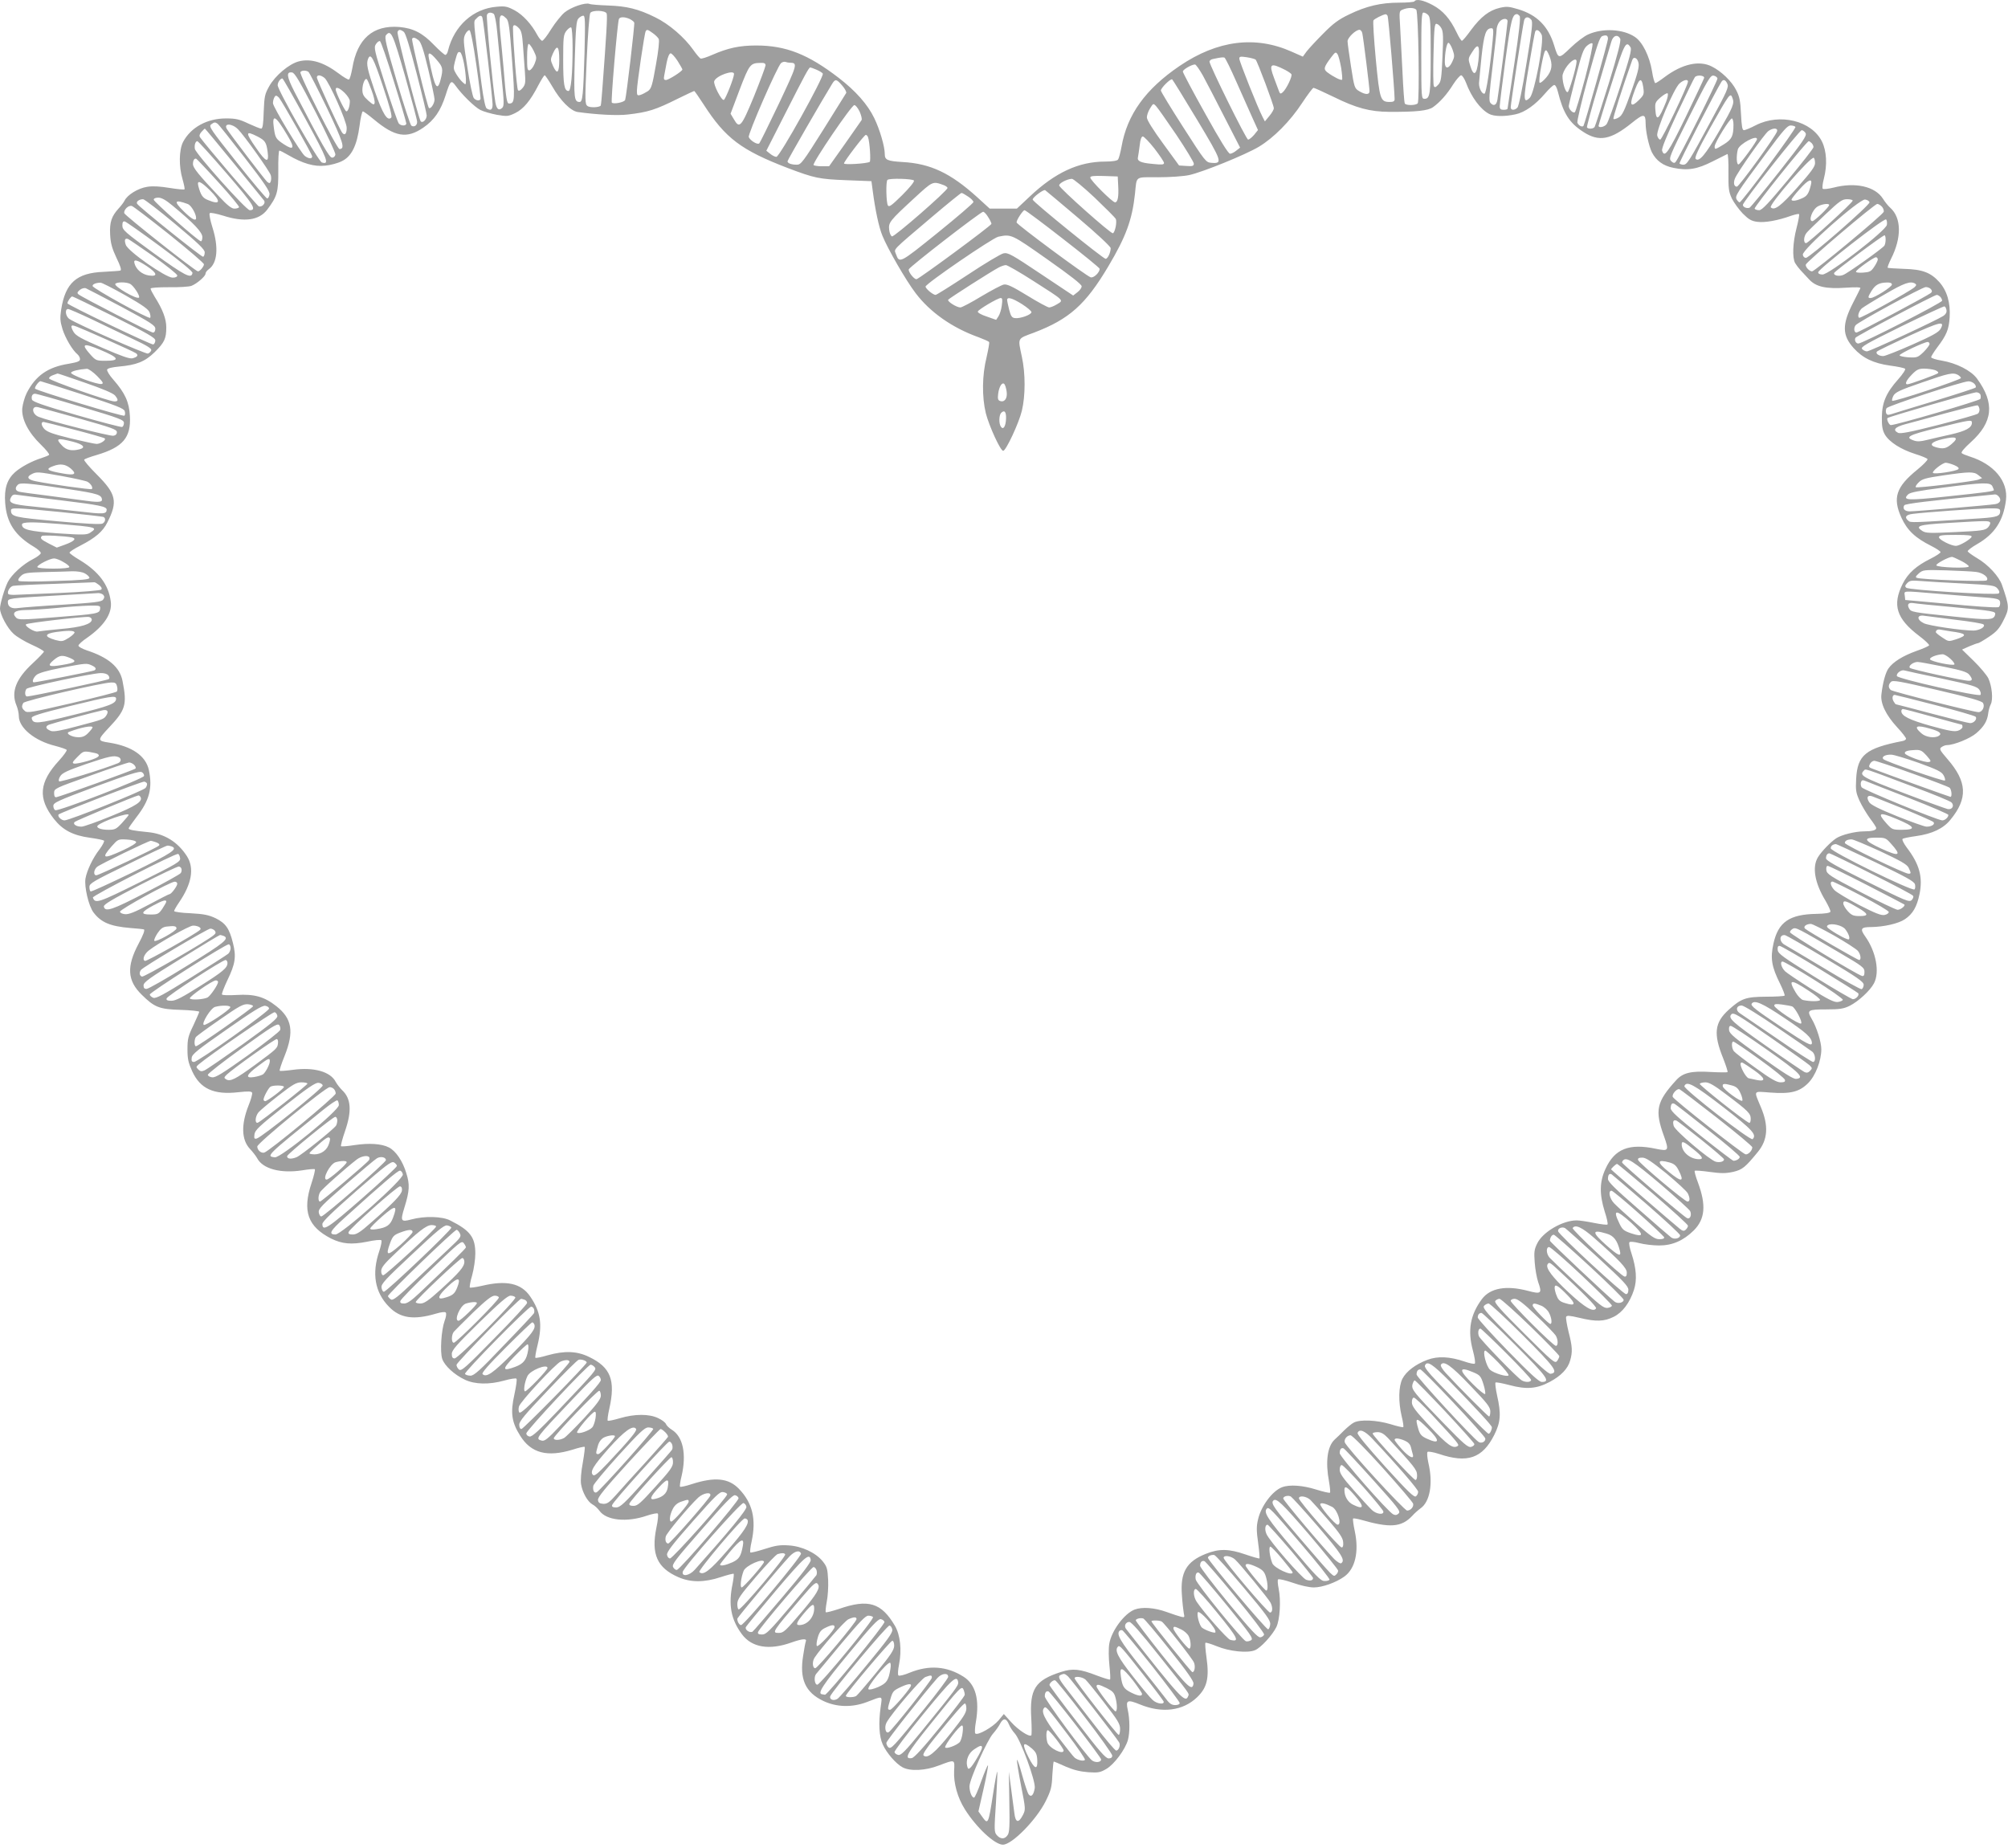
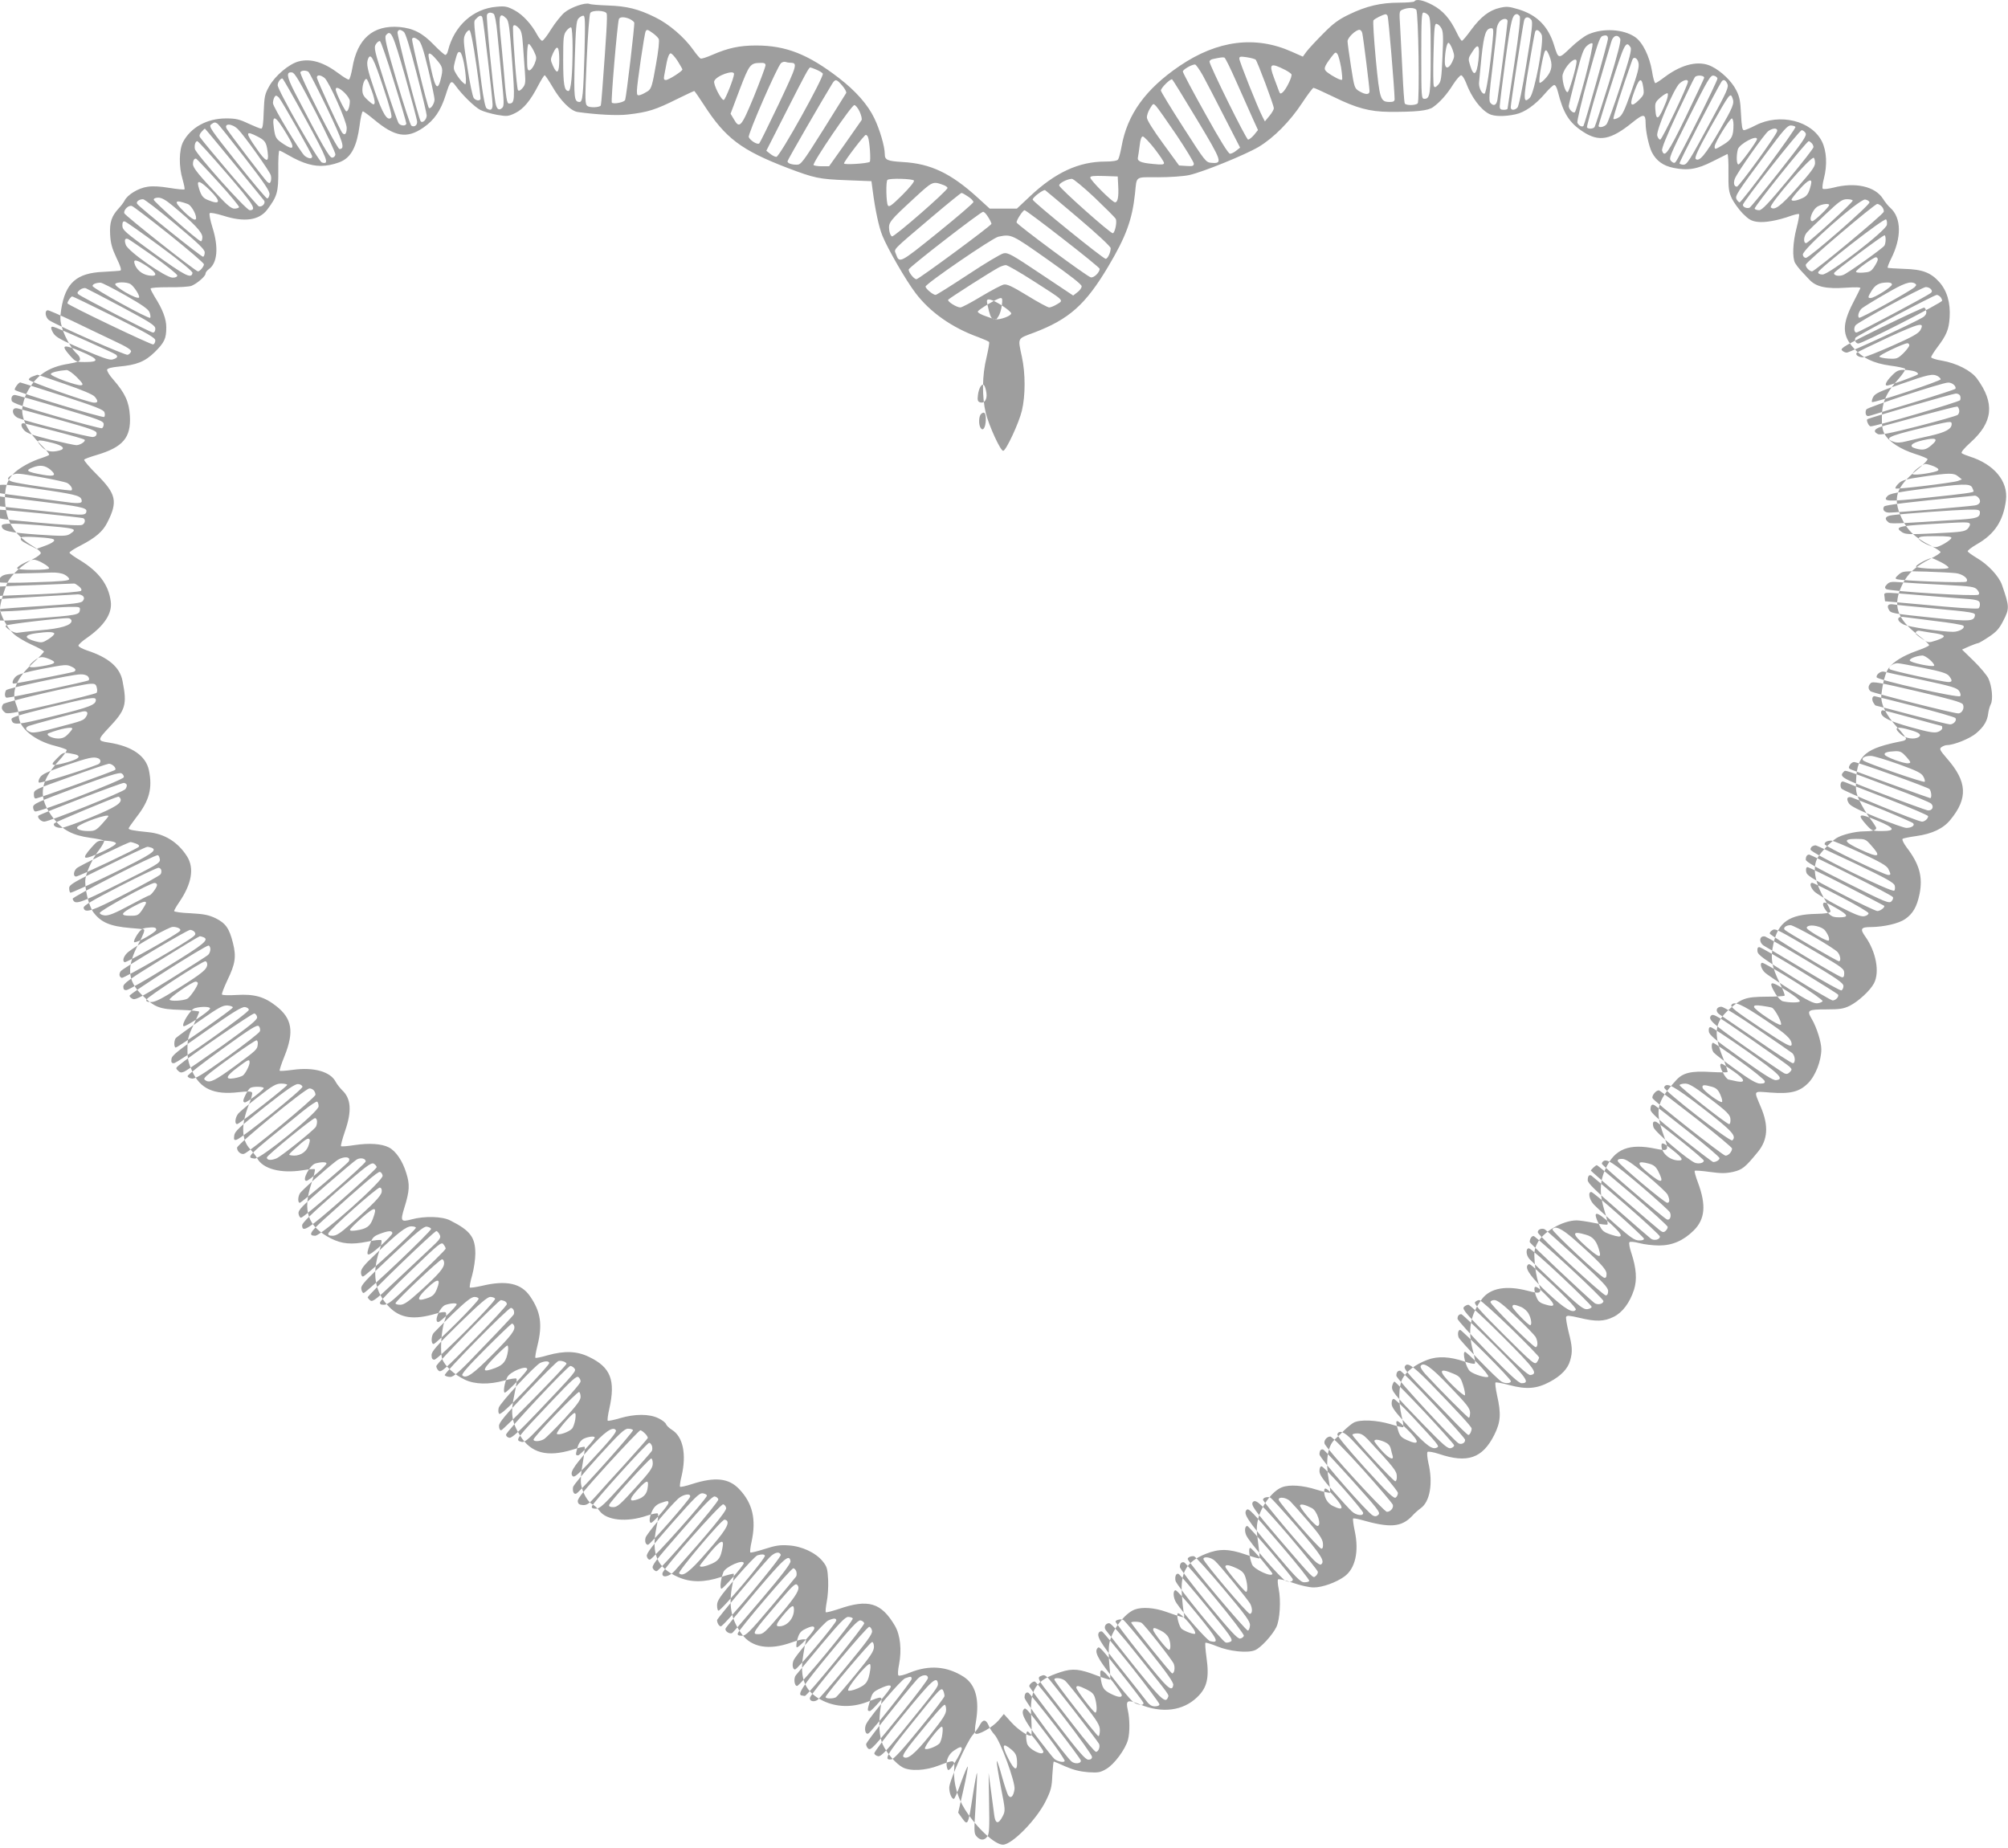
<svg xmlns="http://www.w3.org/2000/svg" version="1.0" width="1280pt" height="1178pt" viewBox="0 0 1280 1178" preserveAspectRatio="xMidYMid meet">
  <g transform="translate(0,1178) scale(0.1,-0.1)" fill="#9e9e9e" stroke="none">
-     <path d="M9016 11771 c-3 -4 -47 -8 -98 -8 -116 0 -209 -22 -318 -75 -67 -32 -101 -57 -165 -122 -45 -45 -92 -96 -106 -114 l-24 -33 -70 31 c-232 104 -473 74 -715 -90 -218 -148 -335 -310 -371 -516 -7 -38 -17 -75 -22 -81 -6 -8 -36 -13 -81 -13 -169 0 -319 -69 -482 -223 l-82 -77 -87 0 -86 0 -80 73 c-169 153 -297 214 -474 224 -99 6 -115 13 -115 51 0 48 -32 157 -67 229 -42 87 -118 173 -227 257 -195 150 -336 206 -526 206 -106 0 -179 -16 -278 -59 -36 -16 -70 -27 -76 -24 -6 2 -27 27 -46 54 -57 81 -155 166 -244 209 -107 53 -181 71 -301 75 -55 2 -108 6 -117 10 -27 11 -119 -21 -160 -55 -20 -17 -58 -64 -84 -105 -25 -41 -51 -75 -58 -75 -6 0 -20 17 -31 37 -37 69 -91 128 -144 157 -47 25 -61 28 -115 23 -150 -12 -271 -122 -310 -279 -3 -16 -11 -28 -17 -28 -6 0 -39 29 -74 65 -72 75 -131 105 -220 113 -168 13 -268 -75 -299 -262 -7 -38 -16 -71 -22 -73 -5 -2 -34 15 -64 38 -96 72 -177 97 -254 78 -62 -15 -152 -91 -190 -159 -28 -50 -31 -64 -35 -162 -2 -79 -7 -108 -16 -108 -7 0 -44 15 -81 32 -59 28 -80 33 -144 33 -120 0 -224 -57 -273 -150 -26 -51 -28 -156 -3 -239 9 -32 15 -61 12 -63 -3 -3 -46 1 -95 9 -62 10 -107 13 -143 7 -58 -9 -126 -51 -144 -88 -6 -12 -23 -34 -37 -49 -46 -50 -59 -89 -55 -166 3 -56 11 -87 40 -149 26 -53 34 -79 25 -82 -7 -2 -55 -5 -107 -8 -172 -7 -243 -70 -270 -240 -8 -55 -7 -74 8 -124 18 -58 64 -136 96 -162 9 -8 16 -21 16 -31 0 -13 -15 -19 -72 -29 -134 -21 -212 -77 -268 -187 -13 -26 -25 -70 -28 -96 -6 -68 38 -155 118 -232 34 -33 57 -62 53 -66 -4 -4 -26 -13 -48 -20 -61 -19 -130 -56 -169 -90 -51 -46 -70 -104 -63 -196 9 -127 63 -209 185 -281 23 -14 42 -31 42 -39 0 -7 -23 -25 -51 -39 -63 -32 -135 -98 -159 -145 -21 -42 -50 -140 -50 -169 0 -38 47 -126 86 -161 21 -20 74 -51 116 -70 43 -19 78 -39 78 -44 0 -4 -32 -38 -72 -75 -106 -98 -139 -182 -103 -268 8 -19 15 -50 15 -68 0 -75 101 -158 232 -190 37 -10 71 -21 73 -26 3 -4 -19 -35 -49 -68 -127 -138 -136 -240 -32 -372 56 -71 121 -105 231 -120 44 -6 83 -14 88 -18 4 -4 -9 -29 -28 -55 -42 -53 -81 -135 -90 -186 -9 -52 20 -176 51 -217 49 -64 106 -88 234 -99 41 -3 80 -7 87 -9 8 -3 -3 -34 -33 -90 -78 -146 -73 -236 19 -326 82 -81 112 -93 249 -97 65 -2 118 -8 118 -12 0 -4 -17 -43 -37 -86 -34 -70 -38 -88 -38 -154 0 -62 6 -86 30 -139 51 -112 138 -152 294 -134 65 7 84 6 88 -3 3 -7 -7 -43 -22 -80 -49 -123 -46 -220 8 -278 18 -19 39 -46 47 -61 36 -67 150 -97 286 -76 41 7 78 10 81 7 3 -3 -6 -43 -21 -88 -60 -179 -24 -278 125 -354 69 -34 129 -40 229 -20 46 10 86 14 91 9 4 -4 -2 -35 -13 -68 -49 -143 -29 -263 61 -355 71 -74 158 -87 302 -44 30 9 55 12 60 7 6 -6 3 -28 -7 -54 -21 -59 -30 -196 -15 -242 15 -44 77 -101 145 -133 64 -30 154 -32 251 -5 39 11 73 16 77 12 5 -4 -2 -49 -13 -101 -26 -116 -18 -176 37 -263 69 -111 172 -138 333 -89 40 13 75 21 78 18 3 -3 -3 -48 -12 -101 -11 -58 -15 -112 -11 -137 9 -54 42 -112 73 -129 14 -7 33 -25 44 -40 44 -62 174 -76 304 -31 33 11 64 17 68 13 5 -5 1 -45 -9 -91 -34 -168 5 -255 139 -314 79 -35 167 -35 272 0 42 14 79 23 82 21 2 -3 -1 -32 -7 -63 -28 -135 -11 -227 59 -322 63 -85 174 -104 316 -53 69 24 99 27 92 8 -3 -7 -11 -48 -17 -90 -25 -151 13 -236 129 -291 85 -40 183 -42 276 -7 107 41 99 43 89 -30 -15 -105 -10 -189 13 -240 25 -55 85 -124 127 -146 48 -26 147 -21 231 12 104 39 101 41 97 -35 -4 -78 22 -171 69 -245 73 -116 190 -225 242 -225 58 0 214 159 273 278 33 67 39 88 42 164 3 49 7 88 9 88 3 0 37 -14 76 -32 51 -22 93 -32 144 -36 64 -4 77 -2 117 22 49 29 119 123 136 184 13 47 12 134 -1 191 -14 63 -3 68 78 35 141 -58 274 -41 364 46 64 61 78 123 60 252 -7 49 -10 92 -7 95 3 3 36 -7 73 -22 80 -33 196 -45 243 -25 37 15 110 95 136 147 23 47 30 171 15 244 -6 29 -8 56 -4 60 5 5 46 -5 93 -21 51 -18 105 -30 135 -30 54 0 141 31 194 69 70 50 95 159 67 290 -9 41 -13 77 -11 80 3 3 25 -1 48 -7 187 -54 260 -49 329 24 14 16 38 37 53 48 61 42 81 161 50 291 -7 33 -10 64 -5 69 4 4 37 -1 73 -13 181 -61 277 -28 352 121 41 82 45 134 18 253 -9 41 -13 78 -10 81 3 4 43 -4 89 -16 108 -29 174 -24 258 21 71 38 115 84 129 136 16 55 14 89 -10 182 -11 45 -18 88 -16 95 4 11 20 10 84 -5 107 -26 159 -24 219 6 57 28 103 90 130 173 20 63 15 136 -16 231 -12 35 -18 67 -13 72 5 5 33 2 63 -6 30 -8 87 -15 126 -15 85 0 155 31 221 96 72 72 80 161 27 304 -15 39 -24 73 -21 76 3 3 46 0 95 -7 74 -10 101 -10 149 0 60 14 78 29 159 128 63 77 69 166 19 284 -46 111 -52 102 58 94 131 -10 187 4 243 60 47 47 84 143 84 216 0 46 -30 141 -61 193 -33 56 -26 61 92 61 87 0 111 4 150 23 54 27 131 97 155 144 37 71 13 201 -56 298 -35 49 -28 60 38 60 80 1 174 22 215 50 50 34 76 78 93 160 22 109 0 191 -83 299 -18 25 -30 48 -25 53 4 4 43 12 87 18 101 14 173 48 218 104 112 136 107 242 -19 387 -50 58 -53 65 -38 76 10 7 25 13 35 13 44 0 148 42 187 76 48 41 70 77 76 127 2 19 10 45 16 57 16 30 8 115 -15 165 -11 22 -53 72 -94 112 l-74 72 47 21 c26 11 51 20 56 20 4 0 35 18 68 40 48 32 66 52 91 101 41 80 41 90 -7 229 -19 56 -90 132 -161 173 -30 18 -56 37 -58 42 -1 6 25 26 58 45 114 65 169 149 186 281 15 121 -76 230 -232 279 -22 7 -44 16 -50 21 -6 6 16 32 57 69 143 129 155 250 40 407 -38 51 -130 98 -224 114 -38 6 -68 16 -68 22 0 5 17 33 38 61 60 79 75 115 80 192 6 94 -17 171 -66 226 -55 61 -108 81 -226 84 -54 2 -100 5 -103 7 -2 3 7 28 21 56 69 136 67 262 -4 326 -13 11 -34 37 -47 58 -50 79 -177 107 -315 71 -34 -8 -64 -12 -69 -7 -4 4 -1 33 7 63 23 88 18 177 -12 238 -66 132 -267 182 -421 104 -34 -18 -69 -32 -76 -32 -11 0 -15 24 -19 103 -4 84 -9 111 -31 153 -28 56 -96 121 -155 150 -80 41 -189 16 -299 -66 -29 -22 -56 -40 -61 -40 -5 0 -15 34 -21 75 -16 97 -61 188 -110 220 -75 50 -203 57 -296 16 -26 -11 -77 -50 -114 -86 -76 -73 -77 -73 -104 15 -37 122 -109 195 -229 231 -60 18 -74 19 -118 9 -68 -16 -121 -58 -182 -140 -28 -39 -54 -70 -59 -70 -5 0 -20 24 -34 54 -41 86 -87 139 -153 174 -58 31 -105 41 -116 23z m12 -53 c14 -18 22 -584 9 -597 -14 -14 -74 -14 -82 -1 -4 6 -10 97 -15 203 -5 105 -12 236 -15 290 -6 95 -6 97 17 106 33 14 74 13 86 -1z m-5161 -24 c6 -15 -2 -143 -27 -477 -4 -59 -9 -109 -11 -111 -14 -12 -69 -13 -84 -2 -16 12 -17 30 -5 297 7 156 17 290 23 297 15 19 96 16 104 -4z m-720 -2 c7 -5 17 -54 23 -122 6 -63 19 -193 28 -289 15 -149 16 -176 4 -188 -22 -21 -36 -10 -44 33 -15 86 -60 545 -54 559 6 16 24 19 43 7z m5957 -8 c14 -13 16 -51 16 -255 0 -248 -4 -279 -40 -279 -19 0 -20 8 -20 275 0 232 2 275 14 275 8 0 22 -7 30 -16z m-259 -5 c6 -8 44 -466 45 -531 0 -13 -8 -18 -29 -18 -62 0 -66 12 -91 272 -12 130 -19 242 -15 248 6 10 60 37 77 39 4 1 10 -4 13 -10z m842 -1 c7 -9 -4 -108 -33 -298 -24 -157 -43 -288 -44 -292 0 -5 -11 -8 -25 -8 -19 0 -25 5 -25 23 0 12 16 144 36 292 36 260 44 295 75 295 3 0 11 -6 16 -12z m-6612 -10 c7 -20 65 -516 65 -554 0 -34 -12 -42 -38 -25 -8 5 -20 62 -32 152 -56 433 -53 399 -34 420 20 22 33 24 39 7z m153 -6 c15 -15 21 -57 36 -265 19 -254 18 -277 -19 -277 -14 0 -19 26 -35 225 -6 72 -16 172 -21 223 -11 115 -3 136 39 94z m498 -219 c-8 -267 -12 -313 -31 -313 -35 0 -38 24 -31 273 6 200 10 245 23 259 9 10 23 18 31 18 12 0 13 -33 8 -237z m288 216 c14 -7 27 -17 29 -23 4 -11 -50 -471 -58 -493 -5 -15 -74 -29 -85 -17 -7 8 35 499 45 532 5 15 36 16 69 1z m5747 -5 c11 -13 6 -58 -31 -281 -26 -163 -49 -270 -57 -279 -19 -19 -43 -18 -43 2 0 22 74 503 85 552 6 26 27 29 46 6z m-151 -10 c0 -17 -56 -450 -65 -501 -6 -35 -25 -42 -45 -18 -10 12 -7 57 14 228 14 116 26 223 26 237 0 14 7 36 16 48 17 25 54 30 54 6z m-422 -44 c12 -21 13 -55 7 -182 -6 -138 -9 -159 -27 -178 -17 -18 -22 -19 -28 -9 -4 8 -5 101 -2 207 4 169 7 193 20 190 9 -2 23 -14 30 -28z m-5879 -1 c15 -16 20 -41 25 -112 4 -51 9 -126 12 -167 5 -66 3 -79 -14 -100 -14 -17 -24 -22 -30 -15 -8 8 -32 314 -32 398 0 23 15 22 39 -4z m341 -117 c0 -173 -10 -282 -26 -282 -27 0 -34 41 -34 198 0 146 2 161 21 186 11 14 25 24 30 21 5 -4 9 -59 9 -123z m5865 41 c-17 -179 -41 -337 -52 -340 -15 -5 -36 34 -35 67 1 14 8 90 16 169 16 146 28 181 64 181 12 0 13 -13 7 -77z m-6941 54 c11 -8 37 -92 81 -262 36 -138 65 -260 65 -271 0 -27 -28 -53 -39 -36 -15 25 -152 554 -147 568 7 17 17 18 40 1z m462 -208 c17 -118 29 -217 27 -221 -7 -13 -30 -9 -43 7 -7 9 -26 97 -41 197 -26 165 -27 183 -13 210 8 16 21 28 27 25 7 -2 24 -85 43 -218z m1125 200 c16 -11 33 -28 38 -37 5 -11 -1 -72 -18 -166 -23 -132 -29 -151 -51 -167 -14 -9 -35 -20 -47 -24 -21 -6 -23 -3 -23 27 0 39 48 367 56 379 8 13 13 11 45 -12z m4523 -1 c7 -32 46 -346 46 -369 0 -24 -26 -24 -66 0 -30 18 -31 23 -52 157 -12 77 -22 149 -22 161 0 23 52 73 76 73 7 0 16 -10 18 -22z m1143 -9 c18 -37 -45 -371 -75 -402 -42 -42 -43 -11 -6 203 19 113 37 211 40 218 6 19 27 10 41 -19z m-7245 -264 c42 -149 77 -280 77 -291 1 -23 -19 -37 -37 -25 -6 4 -48 131 -93 284 -68 231 -79 279 -69 292 32 39 43 15 122 -260z m7668 237 c0 -17 -147 -539 -156 -554 -7 -11 -32 1 -39 20 -3 9 26 135 66 280 61 220 76 265 93 272 26 9 36 4 36 -18z m78 1 c6 -13 -15 -97 -73 -285 -46 -147 -86 -271 -90 -277 -7 -13 -42 -15 -49 -3 -2 4 29 120 70 257 41 138 79 267 85 288 11 41 41 51 57 20z m-7659 -10 c15 -14 31 -60 61 -186 22 -93 40 -179 40 -191 0 -26 -25 -64 -36 -54 -10 10 -113 431 -107 441 7 11 19 8 42 -10z m-158 -263 c44 -140 79 -260 79 -267 0 -17 -34 -17 -48 0 -6 7 -45 118 -86 247 -70 220 -74 236 -60 258 8 13 20 22 26 20 6 -2 46 -118 89 -258z m6749 202 c13 -37 12 -45 -3 -77 -22 -46 -47 -47 -47 -1 0 62 13 127 24 123 6 -2 18 -22 26 -45z m845 -177 c-31 -115 -60 -214 -66 -220 -11 -10 -39 18 -39 39 0 6 20 90 45 186 37 147 49 179 71 198 15 13 30 20 35 15 5 -5 -16 -103 -46 -218z m-6703 171 c20 -41 20 -46 6 -82 -9 -22 -23 -40 -32 -42 -14 -3 -16 9 -16 82 0 51 4 86 10 86 6 0 20 -20 32 -44z m6992 22 c8 -14 -5 -66 -64 -245 -41 -126 -81 -236 -89 -245 -14 -18 -51 -25 -51 -10 0 4 36 123 82 265 83 262 93 281 122 235z m-970 -85 c-11 -92 -30 -104 -52 -32 -14 44 -14 47 13 88 38 61 50 44 39 -56z m-5859 7 c0 -85 -13 -99 -40 -40 -17 39 -17 41 0 80 27 59 40 45 40 -40z m6311 25 c23 -57 18 -95 -20 -140 -19 -22 -38 -37 -42 -32 -4 4 0 50 10 101 23 120 28 128 52 71z m-6919 -46 c7 -35 12 -82 13 -103 0 -39 0 -39 -20 -21 -12 10 -30 34 -41 52 -19 31 -20 38 -9 81 16 59 19 64 33 59 7 -2 17 -33 24 -68z m5592 -30 c6 -40 9 -74 6 -77 -6 -7 -57 19 -94 47 -26 20 -23 33 27 99 23 30 27 32 37 18 7 -9 17 -48 24 -87z m-5765 49 c39 -45 42 -57 25 -124 -21 -84 -39 -52 -75 134 -9 44 7 41 50 -10z m1535 -6 c17 -27 31 -52 31 -55 0 -11 -88 -67 -105 -67 -13 0 -15 6 -11 28 3 15 10 53 16 85 7 35 17 57 25 57 7 0 27 -22 44 -48z m-1878 -162 c45 -134 60 -193 53 -200 -25 -25 -55 25 -105 169 -48 141 -55 174 -43 205 16 42 35 8 95 -174z m5441 27 c37 -84 83 -187 102 -229 l35 -77 -25 -31 c-14 -16 -31 -30 -38 -30 -12 0 -246 474 -246 497 0 7 10 15 23 17 46 10 62 12 72 9 6 -2 40 -72 77 -156z m122 143 c11 -11 116 -290 116 -310 0 -9 -13 -31 -29 -50 l-28 -34 -15 29 c-30 57 -148 354 -148 371 0 14 7 15 48 9 26 -4 51 -11 56 -15z m2441 -23 c5 -24 -7 -69 -47 -182 -44 -124 -58 -152 -80 -164 -15 -9 -30 -13 -33 -9 -5 5 53 187 120 376 9 25 34 12 40 -21z m-395 11 c-1 -34 -47 -192 -57 -195 -13 -5 -33 57 -33 101 0 16 13 44 31 67 30 38 59 51 59 27z m-5012 -8 c48 -1 44 -13 -73 -261 -64 -134 -120 -248 -125 -253 -11 -11 -58 18 -67 40 -7 18 183 453 206 472 8 7 22 10 29 7 8 -3 21 -5 30 -5z m-158 -17 c-1 -10 -34 -99 -74 -198 -81 -196 -92 -208 -128 -145 l-21 35 58 154 c62 162 68 169 133 170 24 1 32 -3 32 -16z m2788 -65 c22 -40 84 -160 138 -266 l99 -193 -24 -19 c-13 -11 -31 -20 -40 -20 -11 0 -63 84 -158 255 -79 141 -143 262 -143 269 0 12 54 44 77 45 6 1 29 -32 51 -71z m525 36 c17 -9 35 -21 39 -27 8 -12 -33 -97 -56 -116 -13 -11 -17 -10 -24 10 -5 13 -19 51 -31 83 -34 91 -23 98 72 50z m-2989 2 c19 -8 37 -19 41 -25 10 -18 -275 -531 -296 -531 -9 0 -27 9 -40 20 l-24 19 120 236 c127 250 151 295 160 295 3 0 21 -6 39 -14z m-3238 -14 c6 -4 59 -108 118 -230 104 -219 118 -262 80 -262 -16 0 -258 476 -249 490 7 12 35 13 51 2z m46 -257 c70 -137 127 -259 126 -270 -2 -12 -11 -20 -21 -20 -18 0 -66 85 -239 418 -51 100 -55 131 -16 125 17 -2 47 -54 150 -253z m2667 243 c-1 -27 -55 -162 -65 -165 -15 -5 -69 100 -61 120 13 35 128 75 126 45z m-2610 -25 c29 -25 141 -276 141 -318 0 -38 -12 -51 -28 -32 -16 19 -162 338 -162 353 0 19 24 17 49 -3z m1452 -55 c52 -91 117 -155 161 -162 122 -17 252 -24 320 -16 129 15 175 29 321 102 53 26 100 48 102 48 3 0 30 -39 61 -87 138 -214 238 -290 535 -404 172 -65 199 -71 379 -78 l155 -6 8 -60 c16 -123 39 -232 62 -288 33 -82 150 -285 211 -365 92 -122 234 -222 402 -282 34 -13 65 -26 67 -31 3 -4 -5 -47 -16 -96 -29 -116 -30 -252 -5 -357 21 -82 94 -242 111 -240 18 1 101 179 119 256 23 96 23 238 0 343 -26 124 -32 114 76 154 226 86 330 179 475 423 113 190 152 297 170 463 12 116 -3 105 148 105 74 0 161 6 198 14 86 19 355 128 443 180 95 57 200 163 276 279 35 53 68 97 73 97 6 0 64 -27 131 -59 142 -70 228 -93 351 -94 172 -1 248 7 280 30 45 32 89 82 129 146 20 31 43 57 50 57 7 0 21 -21 31 -47 34 -92 92 -170 147 -199 32 -17 98 -18 168 -3 59 12 128 61 190 134 24 28 49 51 56 53 8 2 17 -13 24 -40 35 -141 73 -201 163 -259 100 -65 175 -51 310 58 74 60 87 59 87 -3 0 -52 21 -147 40 -185 28 -54 72 -86 137 -99 91 -19 152 -9 250 41 47 24 90 45 94 47 5 2 8 -50 7 -116 -1 -106 2 -125 22 -168 13 -26 44 -69 69 -95 38 -38 55 -48 92 -53 48 -7 132 8 218 39 24 8 47 13 49 10 3 -3 -4 -43 -16 -89 -24 -92 -28 -189 -9 -223 7 -12 22 -32 34 -45 12 -13 37 -39 55 -59 44 -48 108 -62 237 -53 60 4 92 3 90 -3 -2 -5 -23 -48 -47 -94 -70 -137 -70 -206 4 -288 58 -64 126 -97 234 -112 47 -6 89 -15 94 -20 5 -4 -14 -33 -43 -66 -78 -87 -104 -149 -105 -242 -1 -59 4 -84 19 -111 28 -48 102 -95 193 -124 42 -13 78 -28 79 -33 2 -6 -27 -36 -65 -67 -136 -110 -159 -181 -101 -307 37 -80 87 -128 191 -180 32 -16 58 -34 58 -39 0 -5 -28 -24 -62 -41 -93 -46 -145 -93 -179 -160 -68 -136 -41 -223 106 -334 36 -27 64 -54 62 -59 -2 -5 -38 -21 -81 -36 -84 -30 -148 -69 -177 -110 -19 -25 -37 -90 -46 -167 -7 -57 28 -131 101 -210 31 -33 56 -66 56 -72 0 -6 -10 -13 -22 -15 -235 -46 -288 -89 -296 -242 -4 -73 -1 -88 22 -140 15 -32 45 -82 66 -111 22 -29 40 -56 40 -62 0 -14 -27 -21 -78 -21 -56 0 -144 -22 -177 -44 -35 -23 -94 -84 -116 -120 -39 -63 -21 -165 47 -277 19 -33 34 -65 32 -71 -3 -8 -34 -13 -90 -14 -172 -3 -243 -53 -273 -189 -21 -94 -12 -148 42 -256 19 -39 32 -73 29 -76 -4 -4 -57 -7 -119 -7 -129 -1 -157 -11 -237 -83 -91 -82 -99 -153 -36 -309 18 -46 31 -86 28 -89 -3 -2 -50 -2 -106 1 -125 8 -178 -5 -220 -51 -127 -139 -139 -193 -79 -358 33 -93 30 -97 -49 -81 -173 37 -265 1 -324 -128 -38 -82 -39 -161 -5 -271 14 -42 22 -80 18 -83 -3 -4 -42 1 -87 10 -44 9 -93 16 -109 16 -90 0 -217 -74 -252 -147 -19 -38 -21 -56 -16 -121 3 -43 13 -98 22 -125 26 -73 20 -79 -66 -56 -137 36 -239 18 -292 -52 -75 -101 -93 -200 -58 -329 11 -41 17 -78 12 -83 -4 -4 -33 2 -65 13 -94 32 -171 36 -237 11 -77 -29 -134 -73 -159 -120 -25 -49 -27 -147 -5 -240 9 -35 13 -66 10 -69 -2 -3 -40 6 -82 19 -87 26 -193 31 -233 10 -14 -7 -41 -30 -62 -50 -20 -20 -47 -47 -61 -59 -46 -44 -59 -141 -35 -268 6 -35 9 -66 6 -70 -4 -3 -43 6 -88 20 -85 27 -170 33 -217 15 -62 -23 -135 -121 -154 -207 -10 -42 -10 -72 1 -148 7 -52 11 -97 8 -99 -2 -2 -42 9 -88 25 -107 37 -169 38 -254 4 -123 -49 -163 -118 -152 -262 3 -48 9 -100 12 -116 6 -27 5 -28 -17 -23 -13 3 -55 17 -94 31 -75 27 -154 33 -202 15 -66 -25 -149 -137 -162 -219 -5 -29 -4 -90 1 -137 5 -47 7 -87 4 -90 -2 -3 -40 9 -83 25 -111 43 -155 47 -230 23 -165 -53 -201 -109 -189 -297 3 -56 3 -104 0 -107 -13 -12 -83 34 -128 84 l-47 52 -34 -41 c-37 -43 -133 -98 -148 -83 -4 4 -3 38 4 75 24 142 -2 238 -79 287 -106 67 -218 76 -342 26 -35 -15 -68 -23 -73 -18 -5 5 -3 36 4 70 18 93 8 187 -26 246 -87 148 -170 173 -357 108 -43 -14 -80 -24 -84 -21 -3 3 0 33 6 66 7 33 11 96 9 140 -4 72 -7 84 -35 119 -45 55 -133 96 -217 101 -55 4 -85 -1 -153 -23 -47 -15 -87 -25 -91 -22 -3 4 0 35 8 69 31 143 6 247 -81 337 -66 68 -153 77 -299 30 -39 -13 -73 -20 -76 -17 -3 3 1 34 10 69 32 139 9 250 -62 294 -18 11 -35 28 -38 37 -3 9 -25 26 -49 37 -57 28 -149 28 -244 0 -40 -12 -75 -19 -78 -16 -3 3 1 37 10 76 41 182 9 265 -130 331 -76 37 -155 40 -263 10 -40 -12 -76 -19 -78 -16 -3 3 3 38 13 78 33 134 21 215 -47 314 -57 83 -151 104 -306 67 -40 -9 -75 -14 -78 -11 -3 3 3 39 15 79 11 40 20 102 20 137 0 104 -32 147 -159 211 -51 27 -165 30 -249 7 -67 -18 -71 -11 -44 76 33 106 35 147 12 219 -23 77 -67 142 -111 164 -46 24 -126 29 -219 15 -44 -7 -83 -10 -86 -7 -3 3 8 46 25 95 45 129 39 209 -18 262 -14 14 -33 38 -41 53 -33 65 -139 95 -271 77 -45 -6 -83 -9 -86 -6 -3 2 11 45 31 94 62 155 48 239 -53 318 -76 60 -140 78 -253 71 -48 -3 -90 -2 -93 3 -3 4 13 45 34 90 51 105 58 151 36 238 -23 93 -46 126 -110 158 -45 21 -73 27 -160 32 -58 2 -105 9 -105 14 0 5 14 30 32 56 80 117 98 217 50 293 -58 91 -143 144 -248 154 -92 9 -124 15 -124 24 0 4 23 36 50 72 83 106 103 185 79 300 -20 91 -108 152 -255 175 -74 11 -74 16 0 95 107 113 117 146 87 298 -17 88 -90 150 -228 195 -29 10 -53 23 -53 30 0 7 25 30 55 50 109 76 162 156 151 232 -14 107 -76 189 -195 262 -36 21 -66 43 -68 48 -2 5 30 26 70 46 95 49 143 90 171 147 68 133 57 182 -66 305 -49 49 -86 92 -81 96 4 5 40 18 78 29 169 50 221 111 213 250 -5 89 -31 145 -105 230 -25 28 -43 57 -40 65 3 8 31 15 74 19 113 10 166 31 228 91 63 62 75 87 75 159 0 54 -23 115 -74 195 -14 23 -26 46 -26 52 0 6 46 9 118 9 64 -1 129 3 143 9 35 14 89 61 89 77 0 8 9 20 20 28 56 39 65 139 24 268 -14 45 -22 85 -17 90 5 5 43 -3 86 -16 134 -43 228 -30 280 38 64 85 72 112 71 250 -1 70 2 127 7 127 4 0 30 -13 57 -29 91 -53 165 -75 235 -67 34 3 82 16 107 29 61 30 95 98 112 225 6 50 16 92 21 92 5 0 36 -23 70 -51 134 -112 210 -125 315 -53 70 48 111 108 142 205 30 95 36 101 63 64 42 -59 122 -137 159 -156 20 -10 68 -24 106 -31 64 -11 72 -10 116 11 53 26 97 79 147 176 19 36 37 65 41 65 4 0 26 -33 49 -72z m7342 55 c-2 -7 -54 -118 -117 -248 -112 -231 -136 -264 -151 -215 -4 13 28 91 96 237 57 120 107 224 113 231 12 16 62 12 59 -5z m85 -3 c2 -15 -248 -514 -268 -534 -7 -7 -16 -5 -27 7 -17 16 -11 31 115 283 118 236 135 265 155 262 12 -2 23 -10 25 -18z m-8999 -261 c140 -257 153 -290 103 -275 -23 8 -282 461 -282 493 0 18 17 43 30 43 4 0 71 -118 149 -261z m420 184 c13 -34 21 -69 19 -79 -3 -15 -9 -13 -41 15 -29 26 -37 40 -37 68 0 39 18 80 29 67 5 -5 18 -37 30 -71z m5261 -185 c162 -270 166 -282 91 -276 -34 3 -39 9 -178 226 -79 123 -143 228 -143 235 0 16 61 77 72 71 4 -3 75 -118 158 -256z m-2261 216 c17 -19 28 -41 25 -47 -4 -7 -70 -112 -146 -234 -129 -205 -142 -223 -168 -223 -36 0 -60 9 -60 22 0 8 226 399 286 496 19 30 27 28 63 -14z m5106 -10 c6 -44 5 -49 -28 -82 -47 -47 -61 -36 -37 32 37 109 54 121 65 50z m285 36 c0 -24 -165 -370 -177 -370 -7 0 -15 11 -19 25 -8 33 106 300 142 333 26 23 54 29 54 12z m251 -14 c10 -21 -2 -48 -102 -232 -143 -266 -155 -284 -179 -284 -10 0 -21 4 -24 8 -4 6 234 468 267 520 12 19 26 14 38 -12z m-8814 -58 c18 -18 33 -41 33 -52 0 -33 -11 -66 -22 -66 -9 0 -68 120 -68 140 0 19 24 10 57 -22z m8424 -56 c-47 -117 -64 -129 -69 -50 -3 41 0 48 33 77 20 17 40 29 45 26 5 -3 1 -27 -9 -53z m-8843 26 c22 -27 212 -363 212 -375 0 -17 -21 -16 -46 2 -25 17 -204 314 -204 337 0 23 11 48 20 48 4 0 12 -6 18 -12z m9266 -4 c13 -33 3 -57 -83 -206 -89 -154 -130 -203 -152 -181 -8 8 16 61 91 195 127 226 130 230 144 192z m-3545 -234 c61 -91 111 -174 111 -183 0 -15 -8 -18 -47 -15 l-47 3 -102 140 c-63 86 -103 150 -103 165 -1 14 8 40 20 59 20 33 21 33 38 15 10 -10 68 -93 130 -184z m-2019 148 c10 -23 16 -47 12 -54 -4 -6 -52 -75 -107 -153 l-100 -141 -47 0 c-26 0 -49 4 -52 8 -8 14 242 382 260 382 8 0 23 -19 34 -42z m-3648 -151 c49 -81 42 -99 -22 -57 -51 34 -55 40 -64 102 -14 96 10 84 86 -45z m9218 69 c0 -73 -10 -94 -61 -126 -57 -35 -59 -35 -59 -14 0 24 100 185 111 179 5 -4 9 -21 9 -39z m-9664 6 c7 -4 84 -101 173 -216 128 -165 161 -215 159 -235 -2 -14 -8 -26 -15 -26 -6 0 -93 103 -193 229 -168 212 -181 230 -164 243 20 15 25 15 40 5z m131 -36 c37 -36 203 -269 209 -293 4 -13 3 -30 0 -39 -5 -14 -9 -14 -23 -3 -14 12 -237 304 -257 337 -22 37 32 37 71 -2z m9928 15 c6 -11 -342 -481 -356 -481 -4 0 -13 9 -19 19 -11 22 -3 36 191 297 106 143 133 174 153 174 14 0 27 -4 31 -9z m-9954 -233 c100 -123 187 -229 192 -236 13 -17 -13 -45 -34 -37 -11 5 -341 393 -374 440 -6 10 -3 20 9 34 11 12 20 21 22 21 2 0 85 -100 185 -222z m9837 205 c-8 -30 -242 -352 -256 -353 -18 0 -24 23 -13 51 14 38 189 287 214 304 30 21 61 20 55 -2z m182 -12 c8 -17 -16 -52 -168 -245 -97 -123 -183 -227 -189 -230 -17 -7 -43 3 -43 18 0 19 360 476 375 476 8 0 19 -9 25 -19z m-9871 -20 c51 -26 59 -38 67 -99 10 -74 -10 -68 -73 24 -70 100 -69 113 6 75z m3894 -5 c11 -28 19 -153 11 -158 -18 -11 -164 -20 -164 -10 0 13 129 182 139 182 5 0 11 -6 14 -14z m1826 -73 c33 -43 61 -84 61 -92 0 -11 -14 -12 -72 -6 -78 7 -101 18 -94 44 2 9 7 42 11 74 4 38 11 57 20 57 7 0 41 -35 74 -77z m3841 60 c-1 -15 -105 -157 -117 -161 -14 -4 -16 54 -5 96 11 35 123 95 122 65z m-9755 -219 c172 -199 194 -234 147 -234 -23 0 -345 361 -350 391 -4 25 4 49 16 49 5 0 89 -92 187 -206z m10103 194 c7 -7 12 -18 12 -26 0 -8 -73 -101 -162 -208 -123 -148 -166 -194 -184 -194 -13 0 -26 4 -29 10 -6 9 331 430 345 430 3 0 11 -5 18 -12z m22 -128 c0 -22 -25 -56 -111 -153 -106 -120 -148 -152 -171 -129 -15 15 256 327 274 316 4 -3 8 -18 8 -34z m-10176 -124 c75 -82 133 -153 130 -157 -3 -5 -16 -9 -30 -9 -18 0 -45 21 -98 78 -130 138 -166 182 -166 206 0 24 9 38 21 34 4 -2 69 -70 143 -152z m5734 -21 c4 -69 -3 -105 -20 -105 -17 0 -158 141 -158 158 0 10 20 12 88 10 l87 -3 3 -60z m-1302 34 c4 -7 -28 -46 -75 -93 -66 -65 -83 -78 -91 -66 -11 17 -14 153 -3 163 11 12 161 8 169 -4z m1152 -109 c70 -67 130 -127 134 -135 10 -17 -4 -87 -18 -92 -13 -4 -337 284 -342 304 -4 14 50 42 81 43 9 0 75 -54 145 -120z m4566 83 c-14 -58 -25 -74 -59 -88 -38 -17 -65 -19 -65 -7 0 4 23 34 51 65 56 63 84 74 73 30z m-10207 -35 c74 -73 69 -97 -12 -63 -34 13 -46 33 -61 90 -10 40 15 30 73 -27z m4681 31 c12 -5 22 -13 22 -17 0 -18 -340 -314 -354 -309 -8 3 -16 22 -18 43 -5 46 4 57 158 199 122 112 118 111 192 84z m856 -209 c118 -100 206 -182 206 -192 0 -28 -19 -68 -32 -68 -16 0 -460 360 -465 377 -4 12 66 65 79 61 3 -2 99 -82 212 -178z m-703 137 c19 -12 34 -28 34 -35 0 -7 -103 -95 -229 -197 -242 -195 -243 -196 -265 -134 -12 34 -32 14 232 238 98 83 182 151 186 151 5 0 23 -10 42 -23z m-5071 -58 c138 -114 190 -170 190 -201 0 -16 -5 -28 -10 -26 -23 7 -300 252 -300 265 0 8 12 13 29 13 21 0 48 -15 91 -51z m17 -117 c148 -124 188 -162 188 -181 0 -14 -5 -26 -10 -28 -10 -3 -406 315 -421 338 -8 13 13 29 38 29 9 0 101 -71 205 -158z m10693 149 c0 -13 -283 -271 -297 -271 -19 0 -16 45 5 68 9 11 63 63 119 116 89 84 106 96 137 96 20 0 36 -4 36 -9z m107 -11 c2 -18 -381 -352 -405 -354 -10 0 -18 8 -20 20 -5 33 361 356 397 352 14 -2 27 -10 28 -18z m-10719 -11 c20 -8 52 -61 52 -89 0 -22 -27 -8 -77 41 -69 67 -62 80 25 48z m10462 -6 c0 -13 -94 -103 -107 -103 -28 0 0 76 36 95 28 15 71 20 71 8z m335 -9 c9 -9 15 -25 13 -34 -3 -17 -440 -380 -457 -380 -17 0 -43 28 -40 43 4 18 438 387 456 387 6 0 19 -7 28 -16z m-10917 -178 c122 -98 222 -183 222 -191 0 -14 -26 -45 -38 -45 -16 0 -467 357 -470 371 -4 22 27 52 48 46 9 -2 116 -84 238 -181z m5697 -28 c129 -100 235 -186 235 -192 -1 -24 -38 -59 -57 -54 -27 7 -473 338 -473 350 0 17 41 78 51 78 6 0 116 -82 244 -182z m-476 138 c12 -18 21 -38 21 -43 0 -11 -464 -353 -478 -353 -17 0 -54 49 -49 63 7 18 457 366 474 367 6 0 21 -15 32 -34z m5729 -49 c-4 -36 -368 -317 -410 -317 -17 0 -28 5 -28 14 0 20 421 349 433 337 5 -5 7 -20 5 -34z m-11008 -137 c131 -96 209 -161 207 -170 -6 -40 -48 -18 -246 125 -184 134 -201 149 -201 177 0 21 4 29 16 26 8 -2 109 -73 224 -158z m5657 -84 c145 -102 218 -159 218 -171 0 -10 -12 -27 -27 -38 l-27 -21 -207 138 c-185 124 -209 137 -237 131 -18 -4 -120 -65 -227 -136 -108 -71 -200 -129 -206 -129 -17 0 -64 40 -64 53 0 18 428 311 464 318 83 17 83 17 313 -145z m5343 127 c0 -16 -4 -33 -8 -39 -12 -18 -235 -177 -263 -187 -28 -11 -63 -3 -57 13 3 11 309 240 321 240 4 0 7 -12 7 -27z m-11040 -108 c82 -59 150 -113 150 -121 0 -9 -11 -14 -30 -14 -44 0 -284 168 -298 209 -11 31 -6 45 15 37 7 -3 80 -53 163 -111z m10990 -19 c0 -7 -10 -28 -23 -47 -20 -30 -29 -34 -71 -37 -29 -2 -47 1 -45 7 5 14 111 90 127 91 6 0 12 -6 12 -14z m-11035 -42 c69 -46 73 -69 13 -60 -44 7 -81 39 -91 78 -8 28 17 22 78 -18z m5652 -95 c200 -128 195 -122 152 -148 -19 -12 -42 -21 -51 -21 -9 0 -72 34 -140 76 -95 58 -129 74 -149 70 -15 -3 -79 -37 -143 -75 -64 -39 -125 -71 -134 -71 -24 0 -84 38 -78 49 6 9 275 181 323 206 15 8 36 15 45 15 9 0 88 -45 175 -101z m-5787 -92 c112 -64 147 -89 154 -110 5 -14 7 -30 3 -33 -9 -9 -367 188 -367 203 0 11 20 20 50 21 8 1 80 -36 160 -81z m30 73 c22 -12 65 -78 56 -87 -14 -14 -161 72 -151 87 8 13 71 13 95 0z m11230 -4 c0 -15 -112 -86 -136 -86 -19 0 -18 6 7 47 24 38 48 51 97 52 21 1 32 -4 32 -13z m148 6 c10 -7 8 -12 -5 -24 -35 -29 -343 -199 -352 -194 -12 8 -3 41 17 60 10 8 75 49 147 90 123 72 163 86 193 68z m-11430 -150 c186 -100 212 -117 212 -138 0 -15 -6 -24 -15 -24 -15 0 -447 222 -474 243 -11 9 -9 14 8 29 13 10 29 14 39 10 10 -4 113 -58 230 -120z m11531 114 c8 -10 8 -16 -1 -24 -26 -20 -461 -252 -474 -252 -15 0 -19 28 -6 46 12 19 426 244 448 244 12 0 27 -6 33 -14z m59 -48 c7 -7 12 -18 12 -25 0 -13 -508 -273 -534 -273 -16 0 -27 22 -18 37 8 12 502 273 518 273 5 0 15 -5 22 -12z m-11638 -128 c212 -106 260 -134 260 -150 0 -12 -6 -23 -13 -26 -12 -4 -547 252 -547 262 0 13 22 44 30 44 6 0 127 -59 270 -130z m5656 73 c-3 -26 -13 -57 -21 -69 l-15 -23 -60 21 c-34 11 -59 25 -57 32 4 13 127 86 146 86 11 0 12 -10 7 -47z m129 8 c33 -21 60 -44 60 -51 0 -16 -71 -42 -104 -38 -21 2 -27 12 -38 53 -7 28 -13 56 -13 63 0 21 33 12 95 -27z m5893 -39 c2 -13 -5 -26 -20 -36 -45 -29 -469 -226 -487 -226 -10 0 -24 7 -31 15 -11 13 24 33 251 145 145 71 269 128 274 127 6 -2 11 -13 13 -25z m-11822 -58 c76 -37 194 -93 261 -125 92 -43 121 -61 117 -73 -3 -8 -12 -17 -21 -20 -13 -5 -442 183 -500 220 -25 16 -32 64 -9 64 7 0 76 -30 152 -66z m11784 -61 c-12 -21 -53 -44 -180 -100 -90 -40 -174 -73 -185 -73 -29 0 -52 17 -40 29 6 6 98 50 205 100 199 91 230 98 200 44z m-11690 -68 c96 -43 181 -82 187 -87 17 -13 9 -24 -22 -32 -18 -5 -69 13 -191 66 -135 58 -170 77 -185 102 -10 16 -16 33 -13 37 6 10 9 9 224 -86z m11620 -28 c0 -7 -17 -30 -38 -51 -37 -35 -42 -37 -96 -34 -31 2 -57 8 -57 13 -1 10 155 84 179 85 6 0 12 -6 12 -13z m-11659 -38 c119 -50 127 -69 30 -69 -56 0 -61 2 -95 40 -62 69 -46 76 65 29z m-22 -166 c38 -39 43 -48 28 -51 -26 -5 -199 58 -194 72 3 10 47 21 101 25 10 0 39 -20 65 -46z m11717 37 c15 -6 23 -14 18 -19 -10 -9 -180 -71 -195 -71 -19 0 -8 25 28 62 31 32 44 38 79 38 24 0 55 -5 70 -10z m-11794 -80 c111 -38 179 -67 191 -81 23 -28 22 -39 -5 -38 -36 1 -411 133 -415 146 -2 6 9 16 24 21 15 6 29 11 30 11 1 1 80 -26 175 -59z m11939 50 c10 -6 19 -15 19 -20 0 -11 -429 -154 -438 -145 -3 3 0 18 8 33 13 22 43 36 180 83 172 60 199 66 231 49z m-11955 -125 c216 -70 264 -89 269 -106 4 -12 3 -25 -2 -29 -8 -8 -555 158 -569 172 -7 7 23 48 34 48 3 0 123 -38 268 -85z m12059 69 c9 -9 13 -20 8 -25 -4 -4 -120 -42 -258 -84 -137 -41 -263 -80 -278 -85 -22 -7 -29 -6 -34 7 -3 9 -2 22 3 31 10 15 481 170 521 171 12 1 29 -6 38 -15z m-6168 -51 c6 -43 -14 -70 -43 -59 -13 5 -15 15 -11 47 6 45 25 75 39 61 5 -5 12 -27 15 -49z m6207 -18 c3 -8 3 -21 0 -28 -4 -11 -537 -167 -571 -167 -11 0 -29 38 -21 45 7 8 543 163 564 164 12 1 24 -6 28 -14z m-12111 -77 c253 -75 277 -85 277 -104 0 -12 -5 -24 -12 -26 -6 -2 -137 32 -290 76 -212 61 -279 85 -284 98 -6 21 2 38 19 38 7 1 137 -36 290 -82z m12105 -15 c2 -11 -3 -25 -10 -30 -7 -6 -120 -38 -252 -72 -181 -46 -243 -58 -257 -50 -35 18 -21 36 44 54 34 9 150 40 257 70 107 29 200 52 205 51 6 -1 11 -12 13 -23z m-12113 -61 c210 -59 240 -70 240 -87 0 -13 -8 -21 -23 -23 -22 -3 -412 95 -474 120 -46 17 -50 74 -5 62 12 -3 130 -35 262 -72z m5908 -2 c-2 -49 -18 -73 -33 -50 -14 21 -12 74 2 88 21 21 33 6 31 -38z m6157 -25 c0 -32 -39 -53 -136 -75 -55 -12 -123 -28 -152 -35 -39 -10 -62 -11 -83 -3 -60 21 -33 35 154 81 207 51 217 53 217 32z m-12097 -44 c104 -27 192 -52 195 -56 10 -10 -28 -35 -52 -35 -11 0 -85 16 -165 35 -117 29 -150 41 -169 61 -20 23 -22 44 -4 44 4 0 92 -22 195 -49z m11967 -92 c-34 -29 -54 -33 -100 -20 -47 13 -29 35 45 52 86 20 105 10 55 -32z m-11975 15 c66 -17 84 -37 43 -48 -50 -13 -84 -6 -111 22 -46 48 -35 52 68 26z m11992 -149 c25 -11 33 -19 26 -26 -13 -13 -151 -34 -161 -24 -10 9 59 64 81 65 10 0 34 -7 54 -15z m-12007 -21 c42 -36 27 -46 -46 -33 -104 18 -118 28 -66 47 46 18 79 13 112 -14z m-55 -49 c77 -14 150 -30 162 -36 22 -12 38 -38 28 -47 -5 -5 -266 31 -357 50 -52 10 -62 28 -25 46 31 15 36 15 192 -13z m12216 6 l24 -19 -25 -10 c-36 -12 -390 -55 -398 -48 -3 4 5 18 19 31 20 21 44 28 154 44 171 25 198 25 226 2z m-12170 -90 c186 -28 208 -36 209 -68 0 -15 -31 -16 -120 -3 -36 5 -137 18 -225 30 -88 11 -170 22 -182 25 -25 6 -30 24 -10 44 15 16 63 12 328 -28z m12259 20 c5 -11 10 -22 10 -25 0 -8 -51 -15 -299 -41 -253 -27 -286 -25 -248 13 13 13 66 23 220 43 259 34 303 35 317 10z m-12300 -92 c231 -28 280 -38 280 -58 -1 -29 -19 -30 -180 -11 -91 10 -221 24 -290 31 -135 13 -159 23 -140 58 9 17 17 21 43 16 18 -3 147 -19 287 -36z m12338 29 c23 -23 14 -47 -20 -52 -43 -7 -505 -46 -545 -46 -32 0 -47 18 -34 39 7 10 165 29 526 64 22 2 45 4 51 5 5 1 15 -3 22 -10z m-12345 -103 c138 -14 258 -28 265 -30 18 -6 15 -33 -5 -43 -12 -6 -115 -1 -288 15 -277 25 -295 29 -295 70 0 18 31 17 323 -12z m12357 6 c0 -31 -20 -38 -120 -45 -450 -29 -450 -29 -465 -16 -27 22 -17 39 28 44 74 10 399 33 480 35 69 1 77 -1 77 -18z m-64 -72 c3 -6 -3 -20 -14 -32 -19 -18 -39 -21 -207 -29 -165 -8 -189 -7 -211 7 -49 32 -25 40 162 51 250 15 262 15 270 3z m-12311 -9 c241 -20 251 -22 200 -56 -22 -14 -42 -15 -207 -4 -184 13 -228 24 -228 56 0 17 62 18 235 4z m83 -86 c33 -7 15 -25 -46 -47 l-50 -18 -51 26 c-49 25 -58 34 -44 48 6 7 146 0 191 -9z m12110 4 c-6 -16 -77 -58 -100 -58 -30 0 -108 39 -108 55 0 12 17 15 106 15 80 0 105 -3 102 -12z m-68 -153 c28 -14 50 -30 50 -36 0 -14 -202 -7 -207 7 -3 10 77 53 100 54 4 0 30 -11 57 -25z m-12096 -8 c22 -12 39 -26 38 -32 -1 -6 -43 -10 -102 -10 -59 0 -101 4 -102 10 -2 13 80 55 107 55 11 0 38 -10 59 -23z m12192 -63 c45 -5 85 -37 68 -54 -10 -10 -412 5 -444 16 -12 4 -9 10 12 29 26 22 31 23 175 19 81 -3 167 -7 189 -10z m-12056 -9 c17 -9 30 -22 30 -29 0 -10 -47 -15 -221 -20 -128 -5 -225 -4 -230 1 -6 6 0 18 14 31 20 19 36 22 147 25 69 1 149 4 178 5 32 1 65 -4 82 -13z m11975 -65 c185 -10 201 -12 218 -32 12 -14 15 -24 8 -31 -13 -13 -570 21 -589 36 -10 8 -9 14 5 29 16 17 27 19 88 14 38 -3 160 -11 270 -16z m-11884 -9 c16 -13 21 -23 14 -30 -6 -5 -120 -15 -260 -21 -137 -6 -267 -11 -287 -12 -21 -1 -40 1 -44 4 -12 12 8 48 29 53 12 3 132 9 267 13 135 5 248 10 251 10 4 1 17 -7 30 -17z m11709 -55 c91 -8 208 -17 260 -21 138 -9 150 -12 150 -41 0 -13 -6 -25 -12 -25 -30 -3 -138 4 -358 25 l-235 21 -3 28 c-4 32 -19 31 198 13z m-11681 -9 c8 -10 7 -18 -2 -30 -10 -14 -54 -19 -257 -32 -135 -8 -262 -18 -283 -21 -42 -7 -67 7 -67 37 0 25 4 25 300 42 140 8 265 15 276 16 12 0 27 -5 33 -12z m11786 -77 c265 -25 277 -27 273 -47 -7 -36 -31 -38 -260 -14 -271 28 -276 29 -289 53 -14 26 -3 38 29 33 15 -3 126 -14 247 -25z m-11807 -12 c-4 -30 -17 -32 -286 -53 -213 -17 -234 -17 -249 -3 -30 31 -9 48 59 49 35 0 124 6 198 13 74 8 168 14 208 15 70 1 73 0 70 -21z m11827 -69 c94 -11 174 -24 179 -30 15 -14 -24 -38 -64 -39 -71 0 -286 31 -317 47 -48 24 -44 56 6 47 14 -2 103 -13 196 -25z m-11880 1 c0 -28 -66 -49 -200 -60 -71 -7 -137 -14 -145 -16 -20 -5 -85 35 -74 46 9 9 360 50 399 47 11 -1 20 -9 20 -17z m11850 -75 c101 -13 110 -25 36 -50 -50 -16 -50 -16 -90 11 -23 15 -41 30 -41 34 0 13 13 20 29 16 9 -2 39 -7 66 -11z m-11960 -5 c3 -5 -13 -21 -36 -36 -39 -24 -44 -25 -86 -14 -73 21 -71 40 5 51 73 10 110 10 117 -1z m11957 -169 c18 -16 30 -33 26 -37 -11 -10 -151 19 -155 33 -4 12 42 30 79 32 10 1 32 -12 50 -28z m-11985 4 c47 -20 35 -30 -50 -44 -85 -15 -100 -7 -56 30 39 33 56 35 106 14z m11943 -55 c114 -23 149 -34 163 -51 22 -28 22 -39 -3 -39 -36 0 -365 72 -375 82 -13 12 21 38 49 38 12 0 86 -14 166 -30z m-11805 8 c26 -12 32 -23 16 -32 -8 -5 -368 -76 -385 -76 -14 0 -5 28 15 46 14 13 65 28 157 46 163 31 164 31 197 16z m11794 -84 c196 -42 225 -51 239 -72 9 -14 11 -27 6 -32 -13 -13 -527 103 -532 120 -6 17 27 42 47 36 9 -3 117 -26 240 -52z m-11689 21 c8 -9 9 -19 4 -24 -9 -8 -495 -111 -521 -111 -14 0 -17 28 -5 48 9 13 412 99 473 101 22 1 42 -5 49 -14z m11951 -177 c13 -23 -5 -58 -29 -58 -31 0 -545 130 -559 141 -17 15 -17 34 1 52 12 12 53 5 296 -52 210 -49 284 -70 291 -83z m-11895 106 c4 -14 3 -29 -2 -33 -5 -5 -135 -38 -289 -74 -256 -59 -282 -64 -297 -49 -20 17 -22 30 -9 51 9 15 498 128 558 130 27 1 34 -3 39 -25z m11587 -118 c137 -35 254 -69 260 -75 13 -13 -9 -41 -34 -41 -10 0 -119 27 -243 60 -124 33 -228 60 -230 60 -3 0 -10 9 -16 20 -11 20 -6 40 8 40 4 0 119 -29 255 -64z m-11593 40 c0 -31 -37 -46 -265 -102 -242 -60 -265 -62 -273 -22 -2 13 47 28 240 76 262 64 298 70 298 48z m-61 -105 c-17 -26 -16 -26 -187 -71 -104 -28 -150 -36 -167 -30 -34 13 -39 29 -13 40 20 8 286 80 343 92 29 6 39 -6 24 -31z m11642 -11 c99 -27 182 -50 185 -50 2 0 4 -6 4 -14 0 -8 -13 -19 -28 -24 -23 -8 -57 -2 -173 30 -139 39 -189 64 -189 95 0 7 5 13 10 13 6 0 92 -22 191 -50z m-11731 -67 c0 -4 -12 -20 -27 -35 -20 -21 -36 -28 -63 -28 -42 0 -85 25 -60 34 75 29 150 43 150 29z m11716 -9 c58 -16 75 -31 53 -45 -27 -17 -83 -9 -111 16 -53 46 -33 56 58 29z m-25 -171 c30 -35 31 -38 13 -41 -26 -4 -146 40 -151 55 -5 13 17 20 68 22 31 1 42 -5 70 -36z m-11659 11 c20 -13 3 -25 -62 -45 -38 -11 -77 -19 -87 -17 -15 3 -12 10 20 42 35 36 40 38 79 32 23 -4 45 -9 50 -12z m11608 -57 c119 -43 147 -57 159 -79 9 -15 12 -30 9 -34 -8 -7 -377 121 -392 136 -15 15 11 30 49 29 17 0 95 -24 175 -52z m-11476 37 c21 -8 20 -30 -1 -39 -91 -37 -369 -123 -376 -116 -5 5 -2 19 8 34 13 20 48 36 163 76 148 50 177 56 206 45z m11436 -105 c124 -44 231 -85 238 -91 12 -11 17 -58 5 -58 -5 0 -396 141 -501 181 -19 7 -21 12 -12 29 6 11 18 20 28 20 9 0 118 -36 242 -81z m-11335 55 c9 -9 13 -20 8 -24 -8 -8 -476 -177 -503 -182 -11 -2 -15 6 -15 26 0 29 2 30 230 111 127 46 238 83 247 84 9 1 24 -6 33 -15z m11340 -139 c127 -47 236 -92 244 -100 21 -20 6 -48 -23 -43 -13 3 -141 49 -285 104 -260 99 -281 110 -250 141 13 13 -10 20 314 -102z m-11277 68 c-3 -17 -544 -226 -565 -218 -7 2 -13 15 -13 27 0 21 24 32 273 125 206 76 276 98 290 91 10 -5 17 -16 15 -25z m11260 -144 c133 -52 242 -99 242 -104 0 -16 -22 -35 -39 -35 -31 1 -504 195 -514 211 -6 9 -7 24 -4 33 6 15 10 15 39 3 18 -8 142 -56 276 -108z m-11241 96 c2 -6 -2 -19 -9 -28 -14 -18 -485 -207 -517 -207 -21 0 -47 27 -37 38 13 12 530 211 545 209 8 -1 16 -7 18 -12z m-42 -85 c18 -29 -28 -58 -187 -123 -90 -37 -175 -67 -188 -67 -34 0 -58 16 -44 30 9 9 388 167 406 169 4 1 10 -4 13 -9z m11239 -76 c99 -41 185 -79 190 -84 14 -14 -10 -30 -43 -30 -13 0 -97 30 -187 66 -116 47 -168 73 -179 90 -19 30 -11 47 18 38 11 -4 102 -40 201 -80z m-11314 -39 c0 -3 -19 -26 -41 -50 -38 -41 -46 -45 -88 -45 -48 0 -81 13 -68 27 27 27 197 86 197 68z m11270 -26 c120 -50 128 -69 31 -69 -56 0 -61 2 -95 40 -62 69 -48 76 64 29z m-38 -155 c73 -80 57 -88 -62 -33 -108 50 -116 69 -30 69 56 0 62 -2 92 -36z m-11184 8 c2 -7 -30 -27 -83 -52 -128 -59 -142 -54 -74 24 41 46 42 47 97 44 33 -2 57 -8 60 -16z m11118 -59 c130 -61 169 -83 180 -104 17 -35 17 -39 0 -39 -26 0 -406 183 -406 196 0 14 15 22 42 23 10 1 92 -34 184 -76z m-10990 57 c18 -7 24 -14 17 -21 -14 -14 -383 -189 -399 -189 -20 0 -17 34 4 53 17 16 329 167 344 167 4 0 19 -5 34 -10z m10959 -127 c200 -96 247 -122 252 -141 3 -13 2 -27 -3 -32 -14 -14 -534 241 -534 262 0 15 12 25 32 27 4 1 117 -52 253 -116z m-10861 101 c42 -16 6 -40 -246 -164 -145 -70 -266 -126 -270 -123 -5 2 -8 15 -8 29 0 22 23 36 243 143 133 66 247 120 254 120 6 1 18 -2 27 -5z m54 -75 c3 -22 -17 -34 -258 -154 -263 -131 -284 -138 -298 -97 -4 12 525 283 543 278 6 -1 11 -13 13 -27z m10781 -99 c143 -71 263 -134 266 -141 4 -6 0 -18 -9 -27 -15 -15 -36 -7 -281 116 -202 101 -265 136 -265 150 0 20 8 32 22 32 4 0 125 -58 267 -130z m-10772 30 c2 -8 0 -20 -5 -26 -4 -7 -103 -62 -221 -123 -215 -112 -262 -128 -269 -90 -2 13 54 46 230 137 128 66 240 119 248 118 8 -1 16 -8 17 -16z m10742 -101 c130 -67 238 -123 240 -125 9 -8 -23 -34 -43 -34 -11 1 -118 51 -236 113 -194 101 -215 115 -218 140 -2 16 1 27 9 27 7 0 118 -54 248 -121z m-10769 7 c0 -15 -38 -66 -49 -66 -4 0 -63 -30 -130 -66 -91 -49 -130 -64 -154 -62 -19 2 -32 9 -32 16 0 15 319 190 348 191 9 1 17 -5 17 -13z m10736 -77 c96 -50 174 -96 174 -103 0 -8 -12 -16 -27 -19 -22 -4 -60 11 -163 64 -74 39 -145 82 -157 95 -25 27 -30 54 -12 54 6 0 90 -41 185 -91z m-10806 -37 c0 -4 -11 -24 -25 -45 -24 -34 -29 -37 -76 -37 -66 0 -61 15 17 57 59 32 84 40 84 25z m10784 -39 c67 -39 70 -53 11 -53 -40 0 -52 5 -76 31 -16 17 -29 40 -29 50 0 22 19 17 94 -28z m-151 -178 c73 -42 140 -85 150 -97 18 -21 23 -58 8 -58 -10 0 -330 185 -345 200 -13 13 8 30 37 30 10 0 77 -34 150 -75z m69 42 c21 -27 32 -56 24 -65 -6 -6 -69 26 -119 61 -22 15 -26 22 -15 29 22 15 91 -1 110 -25z m-10637 4 c0 -16 -130 -89 -141 -79 -4 4 5 25 19 47 20 30 34 41 59 44 49 6 63 3 63 -12z m145 9 c10 -6 11 -12 5 -18 -29 -27 -340 -202 -351 -198 -19 7 -5 44 25 67 57 45 257 158 281 158 14 1 32 -4 40 -9z m10455 -163 c149 -87 160 -96 160 -123 0 -21 -4 -28 -15 -26 -30 7 -460 267 -460 279 0 7 8 16 18 22 19 11 32 4 297 -152z m-10356 140 c8 -11 7 -18 -7 -29 -44 -38 -445 -269 -457 -264 -16 6 -19 24 -7 42 11 18 425 264 443 264 9 0 22 -6 28 -13z m55 -33 c42 -16 9 -43 -227 -188 -133 -83 -251 -150 -262 -150 -14 -1 -20 5 -20 22 0 20 37 47 240 172 132 82 243 149 247 149 3 1 13 -2 22 -5z m10213 -144 c203 -121 243 -149 243 -168 0 -12 -6 -25 -13 -28 -7 -2 -114 57 -237 132 -124 74 -237 142 -252 150 -39 20 -37 69 2 62 8 -2 124 -68 257 -148z m-10167 66 c0 -13 -7 -29 -15 -36 -8 -7 -114 -75 -236 -151 -180 -112 -224 -136 -242 -130 -12 5 -22 14 -22 21 0 14 481 320 503 320 6 0 12 -11 12 -24z m10127 -132 c131 -80 242 -150 247 -155 12 -11 -12 -39 -33 -39 -9 1 -119 65 -246 144 -198 123 -230 146 -233 169 -2 19 1 27 12 27 8 0 122 -66 253 -146z m-10147 37 c0 -31 -28 -55 -179 -150 -109 -69 -152 -91 -178 -91 -26 0 -34 4 -31 15 3 16 354 244 376 245 6 0 12 -9 12 -19z m10114 -107 c103 -64 185 -122 183 -128 -2 -6 -17 -12 -33 -14 -23 -2 -62 17 -175 88 -79 50 -151 99 -160 108 -25 25 -34 62 -16 62 9 0 99 -52 201 -116z m-10174 -14 c0 -18 -49 -89 -67 -99 -26 -13 -107 -18 -113 -6 -5 11 144 115 166 115 8 0 14 -5 14 -10z m10135 -53 c44 -28 79 -56 77 -62 -3 -10 -66 -10 -109 0 -11 3 -33 25 -47 49 -49 83 -32 86 79 13z m-150 -177 c139 -93 174 -125 175 -159 0 -23 -31 -7 -191 99 -166 111 -201 138 -193 151 16 27 68 4 209 -91z m-9762 75 c-2 -11 -349 -255 -364 -255 -11 0 -12 40 -1 58 5 7 73 57 153 112 123 86 149 100 179 98 19 -2 34 -7 33 -13z m9811 -1 c19 -7 69 -101 57 -109 -14 -8 -170 96 -171 114 0 11 11 12 50 7 28 -4 56 -9 64 -12z m-9956 -6 c-6 -19 -158 -119 -169 -112 -16 10 45 108 72 115 43 12 101 10 97 -3z m247 -8 c0 -18 -452 -339 -478 -340 -14 0 -18 6 -15 27 2 22 39 52 223 180 165 116 225 153 245 151 14 -2 25 -9 25 -18z m9615 -121 c113 -77 213 -146 223 -154 20 -17 23 -65 4 -65 -7 0 -110 66 -228 148 -118 81 -226 154 -239 163 -29 19 -21 49 12 49 13 0 115 -63 228 -141z m-9562 75 c2 -17 -40 -51 -219 -180 -123 -87 -233 -163 -246 -168 -18 -8 -27 -6 -39 6 -15 15 -15 17 2 32 65 56 472 336 484 333 8 -1 16 -12 18 -23z m9527 -144 c121 -84 229 -161 240 -171 18 -18 18 -20 3 -36 -12 -12 -22 -14 -36 -7 -10 5 -121 80 -245 167 -215 151 -244 177 -220 201 14 13 38 -1 258 -154z m-9509 54 c-4 -11 -97 -83 -206 -162 -160 -114 -206 -143 -228 -140 -15 2 -27 9 -27 16 0 8 99 85 220 172 184 133 222 157 234 146 7 -8 10 -22 7 -32z m9475 -124 c214 -151 245 -182 189 -188 -18 -2 -77 35 -225 141 -167 119 -201 147 -203 170 -2 18 1 27 11 27 8 0 111 -68 228 -150z m-9489 40 c-3 -33 -7 -36 -145 -138 -126 -92 -160 -110 -187 -92 -13 8 -12 12 5 29 40 38 310 231 320 227 6 -2 9 -14 7 -26z m9445 -104 c87 -62 159 -121 161 -130 3 -12 -4 -16 -28 -16 -24 0 -63 22 -158 91 -70 50 -133 99 -139 107 -15 18 -17 62 -4 62 5 0 81 -51 168 -114z m-9497 -11 c0 -20 -25 -68 -42 -83 -8 -6 -33 -14 -57 -18 -60 -10 -53 13 24 70 66 50 75 54 75 31z m9463 -59 c68 -48 76 -72 20 -62 -21 4 -46 10 -56 12 -20 6 -59 82 -51 96 6 10 10 7 87 -46z m-9223 -84 c0 -9 -294 -240 -316 -249 -21 -8 -18 40 4 66 9 11 66 59 126 106 94 73 115 85 148 85 21 0 38 -4 38 -8z m97 -12 c3 -16 -387 -329 -420 -338 -16 -4 -18 0 -15 26 3 27 28 51 193 182 144 114 196 149 215 147 14 -1 26 -9 27 -17z m8947 -57 c141 -106 156 -122 156 -156 0 -16 -4 -27 -10 -25 -27 9 -320 241 -315 249 4 5 20 9 37 9 23 0 57 -20 132 -77z m-19 -81 c187 -145 215 -176 187 -204 -13 -13 -442 320 -435 338 14 36 60 11 248 -134z m56 138 c28 -8 40 -19 54 -50 10 -22 15 -43 11 -47 -9 -10 -120 71 -124 91 -4 19 9 20 59 6z m-9231 -9 c0 -11 -105 -91 -120 -91 -5 0 -10 5 -10 10 0 16 31 74 44 82 16 11 86 10 86 -1z m318 -13 c7 -7 12 -20 12 -29 0 -18 -427 -371 -456 -377 -20 -5 -44 16 -44 39 0 21 434 377 461 378 8 1 20 -4 27 -11z m8816 -183 c124 -97 226 -182 226 -189 0 -21 -26 -48 -43 -45 -22 5 -457 348 -464 366 -7 17 26 55 43 49 7 -3 114 -84 238 -181z m-8784 80 c0 -35 -371 -338 -408 -333 -58 7 -55 9 306 301 46 37 87 65 93 62 5 -4 9 -17 9 -30z m8729 -159 c111 -87 201 -164 201 -171 0 -12 -21 -25 -40 -25 -5 0 -97 70 -205 156 -150 119 -195 161 -195 178 0 28 9 38 26 28 7 -4 103 -78 213 -166z m-8739 62 c0 -13 -4 -28 -8 -34 -16 -24 -219 -187 -251 -201 -34 -14 -61 -12 -61 6 0 13 292 251 307 251 7 0 13 -10 13 -22z m8695 -124 c80 -64 145 -120 145 -125 0 -14 -27 -22 -53 -15 -38 10 -260 198 -268 228 -8 30 -2 41 18 34 7 -3 78 -58 158 -122z m-8742 9 c3 -5 -2 -25 -10 -45 -16 -39 -60 -63 -105 -56 -22 3 -21 4 12 35 79 71 94 81 103 66z m8691 -69 c59 -47 68 -64 37 -64 -57 0 -111 46 -111 95 0 24 14 18 74 -31z m-8440 -52 c2 -4 2 -12 -2 -18 -14 -20 -302 -264 -312 -264 -13 0 -13 36 0 59 8 17 164 155 234 209 29 22 70 29 80 14z m106 -18 c0 -15 -394 -359 -412 -359 -7 0 -14 12 -16 26 -3 23 20 46 174 180 98 85 186 159 197 165 24 14 57 7 57 -12z m8164 -86 c68 -57 129 -113 135 -126 15 -31 14 -52 -2 -52 -18 0 -311 247 -315 265 -3 11 5 15 27 15 23 0 57 -23 155 -102z m-43 -64 c101 -86 188 -165 193 -175 11 -24 0 -53 -19 -45 -20 7 -415 345 -415 355 0 4 3 11 7 14 21 22 63 -4 234 -149z m-8371 137 c0 -14 -112 -111 -128 -111 -31 0 22 101 58 111 37 10 70 10 70 0z m320 -24 c0 -7 -99 -99 -220 -205 -218 -191 -255 -216 -255 -165 0 15 62 75 218 212 188 164 221 189 238 181 10 -6 19 -16 19 -23z m8113 22 c28 -8 42 -19 57 -49 39 -76 21 -79 -61 -12 -80 64 -79 84 4 61z m-105 -200 c122 -105 222 -196 222 -203 0 -8 -7 -19 -15 -26 -11 -10 -19 -8 -38 7 -44 35 -437 375 -437 378 0 6 31 35 38 35 4 0 107 -86 230 -191z m-7970 124 c5 -31 -390 -383 -430 -383 -46 0 -33 24 55 103 254 230 344 306 357 304 8 -1 16 -12 18 -24z m7930 -191 c116 -101 212 -190 212 -197 0 -20 -38 -29 -58 -13 -9 7 -104 88 -209 181 -146 127 -193 173 -193 191 0 27 9 38 24 29 6 -4 107 -90 224 -191z m-7936 88 c-3 -26 -55 -80 -200 -207 -64 -57 -89 -73 -113 -73 -22 0 -30 4 -27 15 5 22 311 294 328 292 10 -2 14 -11 12 -27z m7882 -143 c88 -78 161 -148 164 -154 2 -9 -8 -13 -30 -13 -28 0 -52 16 -148 100 -63 55 -127 114 -142 130 -29 31 -38 80 -15 79 6 0 84 -64 171 -142z m-7939 -31 c-18 -47 -40 -62 -105 -72 -26 -4 -40 -3 -40 4 0 6 35 41 77 78 85 74 99 72 68 -10z m7894 -32 c82 -76 82 -94 0 -67 -47 16 -57 23 -76 63 -45 92 -23 93 76 4z m-7619 -23 c0 -14 -322 -311 -337 -311 -8 0 -13 12 -13 27 0 22 19 46 88 111 148 142 200 182 233 182 16 0 29 -4 29 -9z m97 -7 c4 -13 -413 -409 -430 -409 -7 0 -13 12 -15 27 -3 23 23 51 195 212 158 149 203 186 222 184 14 -2 26 -8 28 -14z m7307 -189 c163 -150 196 -185 196 -207 0 -18 -5 -28 -15 -28 -19 0 -429 379 -433 401 -3 18 24 30 44 20 6 -3 100 -87 208 -186z m-23 124 c165 -146 209 -193 209 -222 0 -20 -4 -27 -15 -25 -23 5 -336 298 -330 309 16 25 58 6 136 -62z m-7531 37 c0 -7 -35 -44 -77 -82 -85 -74 -97 -72 -66 12 16 43 24 51 63 66 55 21 80 22 80 4z m301 -8 c11 -21 6 -28 -69 -98 -44 -41 -142 -133 -217 -204 -111 -106 -140 -128 -153 -120 -9 6 -17 15 -19 21 -4 11 423 423 438 423 4 0 14 -10 20 -22z m7309 -2 c46 -13 69 -42 86 -110 10 -41 -10 -32 -87 36 -93 83 -93 102 1 74z m-105 -210 c118 -109 215 -205 215 -212 0 -19 -38 -28 -58 -12 -44 34 -412 381 -412 388 0 21 14 41 26 38 7 -2 110 -92 229 -202z m-7165 122 c0 -7 -99 -104 -296 -291 -52 -49 -78 -67 -98 -67 -20 0 -27 4 -24 16 2 10 90 100 197 202 180 173 194 185 207 167 8 -10 14 -22 14 -27z m7113 -179 c105 -99 192 -186 192 -192 0 -7 -13 -13 -28 -15 -24 -3 -51 18 -190 149 -89 83 -170 161 -179 171 -22 25 -24 68 -3 68 9 0 102 -81 208 -181z m-7123 87 c0 -31 -30 -67 -151 -177 -78 -71 -105 -89 -129 -89 -16 0 -30 4 -30 9 0 14 282 281 297 281 7 0 13 -11 13 -24z m6974 -53 c154 -142 246 -235 240 -244 -16 -27 -70 4 -176 103 -103 96 -147 155 -133 178 10 16 15 13 69 -37z m-7020 -112 c-16 -41 -31 -52 -89 -67 -42 -10 -30 19 31 76 64 61 85 58 58 -9z m7079 -49 c54 -55 50 -70 -14 -50 -32 9 -45 19 -55 45 -8 18 -14 42 -14 53 0 28 21 16 83 -48z m-6813 -14 c0 -17 -271 -288 -287 -288 -17 0 -16 50 0 70 7 8 62 63 123 123 84 80 118 107 138 107 14 0 26 -6 26 -12z m105 1 c9 -14 -364 -389 -387 -389 -13 0 -18 8 -18 29 0 23 29 57 175 200 130 127 181 171 199 171 14 0 28 -5 31 -11z m59 -15 c9 -3 16 -12 16 -20 0 -8 -94 -110 -209 -226 -184 -188 -210 -211 -225 -199 -9 7 -16 21 -16 30 0 15 397 421 412 421 3 0 13 -3 22 -6z m6414 -172 c100 -97 182 -182 182 -188 0 -5 -6 -19 -14 -30 -14 -18 -26 -8 -210 175 -152 151 -193 198 -184 208 6 7 18 13 27 13 9 -1 98 -80 199 -178z m35 71 c62 -58 117 -116 124 -127 16 -27 16 -66 1 -66 -17 0 -288 271 -288 287 0 7 11 13 25 13 19 0 56 -28 138 -107z m-6753 80 c0 -13 -104 -113 -117 -113 -31 0 9 95 45 109 33 11 72 14 72 4z m6669 -207 c204 -204 227 -236 176 -244 -15 -2 -78 55 -229 207 -179 180 -207 212 -196 226 7 8 20 15 29 15 9 0 108 -92 220 -204z m116 190 c19 -8 41 -28 49 -45 17 -31 21 -71 9 -71 -13 0 -113 104 -113 117 0 17 13 16 55 -1z m-6421 -22 c3 -9 3 -21 -1 -27 -4 -7 -90 -99 -192 -204 -152 -160 -189 -193 -212 -193 -15 0 -31 5 -35 11 -7 12 403 429 422 429 7 0 15 -7 18 -16z m6255 -228 c205 -205 227 -236 169 -236 -17 0 -75 53 -215 197 -106 109 -193 205 -193 214 0 18 9 29 24 29 6 0 103 -92 215 -204z m-6253 131 c10 -27 -14 -60 -139 -186 -124 -125 -167 -155 -191 -131 -7 7 35 56 149 170 88 88 163 160 168 160 4 0 10 -6 13 -13z m6196 -184 c87 -87 158 -163 158 -170 0 -15 -34 -17 -58 -4 -29 15 -266 261 -275 283 -8 23 -3 48 10 48 4 0 79 -71 165 -157z m-6235 22 c-10 -64 -29 -88 -81 -108 -86 -32 -88 -18 -7 66 41 42 79 77 84 77 5 0 7 -15 4 -35z m6182 -79 c40 -41 71 -79 67 -84 -7 -12 -92 13 -117 35 -25 21 -51 123 -31 123 4 0 41 -33 81 -74z m-5809 -2 c0 -13 -404 -424 -416 -424 -9 0 -14 11 -14 28 0 21 37 66 181 217 99 105 188 193 197 196 16 6 52 -6 52 -17z m-110 4 c0 -7 -70 -85 -154 -173 -107 -112 -157 -157 -165 -150 -6 6 -7 22 -3 38 8 31 234 274 266 287 31 13 56 12 56 -2z m5612 -125 c175 -180 268 -281 268 -292 0 -17 -12 -41 -21 -41 -5 0 -62 55 -126 123 -65 67 -156 161 -202 209 -56 58 -82 92 -78 102 13 34 47 12 159 -101z m130 -26 c109 -113 127 -137 128 -164 0 -18 -3 -33 -8 -33 -7 0 -187 180 -276 277 -22 24 -35 46 -31 53 18 28 64 -4 187 -133z m-5582 118 c14 -17 14 -18 -233 -278 -122 -128 -165 -167 -181 -165 -12 2 -21 10 -21 20 0 19 392 438 410 438 7 0 18 -7 25 -15z m-300 -6 c0 -14 -130 -149 -143 -149 -12 0 -3 60 15 97 17 37 128 81 128 52z m5775 -221 c110 -116 201 -219 203 -228 3 -20 -23 -34 -42 -23 -37 24 -396 414 -396 430 0 22 8 33 24 33 6 0 101 -95 211 -212z m128 193 c42 -18 47 -25 63 -75 10 -31 14 -59 11 -63 -4 -4 -39 24 -77 62 -94 93 -93 117 3 76z m-5563 -49 c0 -14 -76 -100 -262 -294 -77 -82 -97 -97 -115 -92 -42 12 -43 11 200 267 120 127 152 155 163 146 8 -6 14 -18 14 -27z m5381 -198 c101 -108 185 -202 187 -209 2 -7 -7 -15 -20 -19 -20 -5 -45 16 -176 151 -192 198 -206 215 -198 248 4 14 10 25 14 25 5 0 91 -88 193 -196z m-5381 98 c0 -20 -26 -55 -106 -142 -59 -63 -116 -120 -128 -127 -26 -15 -66 -17 -66 -2 0 16 281 310 291 303 5 -3 9 -17 9 -32z m5296 -119 c171 -184 179 -194 165 -202 -29 -18 -64 6 -175 125 -95 101 -116 130 -116 154 0 18 5 30 13 30 7 0 58 -48 113 -107z m-5330 -25 c-4 -23 -13 -50 -21 -58 -19 -21 -85 -44 -96 -33 -9 9 96 133 113 133 7 0 8 -15 4 -42z m5306 -65 c80 -79 77 -103 -8 -64 -32 15 -42 26 -52 58 -24 81 -16 81 60 6z m-5047 -3 c7 -11 -43 -71 -183 -220 -62 -65 -83 -82 -92 -73 -21 20 1 57 100 169 100 112 157 153 175 124z m109 1 c6 -9 -333 -388 -360 -404 -16 -9 -27 11 -22 41 2 11 75 99 163 196 131 144 165 176 187 176 15 0 29 -4 32 -9z m77 -22 c11 -11 19 -24 17 -29 -2 -5 -64 -75 -138 -157 -74 -81 -160 -175 -190 -210 -46 -52 -60 -61 -85 -60 -23 2 -31 7 -33 24 -3 17 43 73 193 238 108 118 201 215 206 215 5 0 18 -9 30 -21z m4507 -41 c160 -170 292 -323 292 -338 0 -10 -6 -23 -14 -29 -11 -9 -49 27 -196 189 -117 130 -180 206 -176 215 11 28 45 15 94 -37z m99 5 c169 -182 185 -203 186 -235 1 -19 -3 -33 -10 -33 -13 0 -273 282 -273 296 0 5 14 9 31 9 23 0 40 -10 66 -37z m-4927 11 c0 -13 -94 -114 -106 -114 -17 0 -17 4 -3 52 6 24 20 43 37 53 27 14 72 20 72 9z m4896 -204 c104 -116 190 -217 192 -226 5 -20 -16 -44 -38 -44 -19 0 -393 409 -398 436 -5 20 16 44 37 44 10 0 102 -93 207 -210z m138 176 c23 -10 35 -23 40 -42 4 -16 9 -37 12 -46 10 -34 -24 -18 -70 33 -25 28 -46 55 -46 60 0 13 26 11 64 -5z m-4669 -26 c3 -11 3 -25 -1 -32 -4 -7 -80 -93 -167 -190 -138 -154 -164 -178 -189 -178 -21 0 -29 4 -26 15 4 21 351 405 365 405 6 0 14 -9 18 -20z m4468 -225 c159 -177 177 -200 163 -213 -11 -11 -21 -13 -35 -6 -33 16 -341 367 -341 390 0 24 9 36 24 31 6 -2 91 -93 189 -202z m-4463 113 c0 -28 -18 -53 -111 -155 -95 -105 -115 -123 -140 -123 -21 0 -29 4 -27 14 4 19 256 296 268 296 6 0 10 -15 10 -32z m4401 -158 c68 -77 125 -147 127 -155 5 -24 -43 -19 -72 8 -13 12 -65 68 -115 125 -71 80 -91 109 -91 132 0 18 5 30 13 30 8 0 69 -63 138 -140z m-4435 -6 c-7 -36 -32 -58 -78 -69 -42 -11 -35 12 24 75 54 58 65 56 54 -6z m4378 -46 c65 -74 62 -95 -8 -61 -34 16 -56 53 -56 94 0 30 16 22 64 -33z m-3999 5 c0 -19 -346 -408 -364 -408 -9 0 -17 10 -19 23 -3 17 36 68 164 213 145 164 171 190 193 187 14 -2 26 -8 26 -15z m-107 -7 c-4 -19 -256 -306 -268 -306 -15 0 -22 20 -16 45 6 23 145 189 207 248 32 29 83 38 77 13z m180 -17 c3 -18 -370 -452 -393 -457 -7 -2 -18 6 -24 17 -10 17 13 47 182 240 144 166 197 221 212 219 11 -2 21 -10 23 -19z m3693 -180 c152 -177 177 -216 148 -235 -6 -3 -26 9 -44 27 -68 69 -325 374 -325 386 0 14 30 22 48 13 7 -4 85 -89 173 -191z m-48 169 c13 -13 65 -71 115 -129 71 -82 92 -113 94 -140 2 -22 -1 -34 -10 -34 -15 0 -272 295 -272 313 0 20 47 14 73 -10z m-3963 -11 c0 -15 -97 -127 -111 -127 -15 0 -10 42 9 79 11 23 29 39 52 47 46 16 50 16 50 1z m3954 -209 c102 -120 186 -224 186 -231 0 -8 -6 -20 -14 -26 -18 -15 -7 -27 -228 230 -167 194 -189 225 -171 243 19 18 54 -15 227 -216z m-3586 176 c3 -19 -112 -158 -329 -401 -34 -38 -83 -47 -77 -14 5 30 369 442 387 439 9 -2 17 -13 19 -24z m3733 0 c35 -17 65 -114 36 -114 -17 0 -118 121 -111 132 6 10 34 3 75 -18z m-197 -237 c103 -120 184 -222 181 -228 -4 -5 -18 -9 -33 -8 -23 0 -56 34 -199 204 -164 194 -191 234 -167 258 12 12 32 -8 218 -226z m-3530 155 c14 -22 -18 -72 -126 -195 -113 -131 -156 -163 -180 -139 -10 10 269 341 289 342 6 0 14 -4 17 -8z m3465 -197 c77 -91 141 -170 141 -175 0 -16 -18 -20 -44 -11 -28 11 -235 248 -253 292 -12 27 -9 59 7 59 4 0 71 -74 149 -165z m-3494 29 c-12 -66 -24 -84 -67 -104 -43 -19 -78 -26 -78 -14 0 3 28 39 62 80 70 84 94 94 83 38z m3439 -83 c36 -43 66 -82 66 -85 0 -27 -118 27 -130 59 -17 44 -24 105 -12 105 6 0 40 -36 76 -79z m-3068 35 c6 -16 -362 -456 -382 -456 -11 0 -24 21 -24 40 0 9 271 332 333 398 33 34 64 42 73 18z m-101 -5 c8 -13 -277 -351 -296 -351 -5 0 -9 15 -9 34 0 30 17 55 120 175 66 77 128 142 138 144 29 8 41 7 47 -2z m2922 -211 c145 -172 172 -210 170 -234 -1 -16 -7 -31 -13 -33 -12 -4 -384 439 -384 456 0 11 20 20 40 18 8 -1 92 -94 187 -207z m-2759 175 c2 -14 -53 -87 -179 -235 -100 -118 -186 -218 -192 -222 -16 -10 -49 11 -43 28 3 8 90 113 192 234 184 217 215 244 222 195z m2705 3 c34 -31 211 -248 226 -275 15 -30 14 -63 -3 -63 -16 0 -296 331 -296 349 0 19 48 12 73 -11z m-3003 -16 c0 -13 -130 -162 -142 -162 -12 0 -5 61 12 105 13 35 130 86 130 57z m3005 -222 c102 -123 184 -231 183 -240 -2 -8 -12 -16 -24 -18 -16 -2 -60 45 -202 217 -100 122 -182 229 -182 239 0 23 10 34 27 30 7 -2 96 -104 198 -228z m139 189 c35 -17 46 -30 55 -59 13 -43 15 -90 3 -90 -10 0 -132 147 -132 160 0 16 25 12 74 -11z m-2809 -19 c3 -11 3 -25 -1 -32 -5 -7 -77 -95 -162 -195 -136 -161 -158 -183 -184 -183 -21 0 -29 4 -26 15 5 23 339 415 354 415 7 0 15 -9 19 -20z m2619 -228 c148 -181 166 -207 152 -218 -10 -6 -25 -10 -34 -7 -23 7 -316 367 -320 394 -5 29 5 50 20 43 7 -3 89 -98 182 -212z m-2609 137 c14 -22 -9 -62 -101 -171 -110 -129 -119 -138 -151 -138 -44 0 -40 7 145 223 83 97 95 106 107 86z m2543 -179 c135 -165 147 -190 84 -174 -19 6 -165 170 -214 243 -21 31 -24 81 -5 81 7 0 68 -67 135 -150z m-2568 26 c0 -56 -44 -106 -95 -106 -25 0 -17 19 31 76 51 60 64 66 64 30z m2548 -124 c8 -12 12 -25 9 -29 -7 -6 -63 14 -84 30 -17 12 -36 84 -27 99 7 11 67 -47 102 -100z m-2173 69 c8 -14 -336 -431 -355 -431 -18 0 -23 50 -8 68 8 9 81 97 162 195 115 137 153 177 171 177 13 0 26 -4 30 -9z m-105 -13 c0 -18 -248 -313 -263 -313 -18 0 -21 43 -4 68 40 61 192 234 215 244 35 16 52 16 52 1z m1996 -195 c111 -139 154 -201 152 -216 -7 -51 -36 -24 -201 183 -92 116 -167 215 -167 220 0 10 30 18 48 12 7 -2 83 -92 168 -199z m-1818 177 c3 -16 -364 -466 -379 -464 -5 1 -13 2 -19 3 -32 4 6 61 172 262 142 173 186 219 202 217 11 -2 22 -10 24 -18z m1768 2 c20 -13 196 -237 205 -261 10 -24 4 -61 -10 -61 -8 0 -261 314 -261 324 0 8 53 7 66 -2z m-20 -214 c207 -259 195 -243 188 -261 -18 -47 -48 -14 -397 430 -13 18 -1 43 22 43 13 0 73 -68 187 -212z m-2066 180 c0 -20 -106 -133 -113 -121 -4 6 -1 30 6 54 10 34 20 48 47 61 42 21 60 22 60 6z m368 -18 c2 -20 -34 -69 -163 -225 -90 -110 -174 -206 -185 -214 -23 -16 -53 -8 -48 14 6 27 363 454 378 452 8 -1 16 -13 18 -27z m1842 2 c19 -9 40 -28 47 -42 15 -29 17 -80 4 -80 -13 0 -101 112 -101 128 0 16 7 15 50 -6z m-187 -232 c97 -123 177 -230 177 -237 0 -8 -12 -13 -29 -13 -21 0 -36 9 -57 38 -15 20 -90 115 -166 210 -129 162 -153 204 -131 226 4 3 12 5 17 3 6 -2 91 -104 189 -227z m-1643 128 c-1 -27 -22 -59 -115 -172 -63 -77 -120 -143 -127 -148 -18 -11 -70 -10 -66 2 7 22 284 350 296 350 7 0 12 -13 12 -32z m1585 -180 c70 -88 129 -167 132 -174 9 -23 -43 -17 -70 9 -14 12 -71 80 -126 151 -96 122 -118 166 -94 189 10 11 25 -6 158 -175z m-1609 33 c-12 -74 -23 -91 -78 -116 -30 -13 -57 -19 -62 -14 -13 12 115 169 137 169 5 0 7 -17 3 -39z m1547 -75 c31 -41 57 -79 57 -85 0 -17 -26 -13 -70 9 -46 23 -56 38 -65 103 -10 68 8 61 78 -27z m-1179 23 c-1 -9 -70 -102 -154 -205 -196 -242 -210 -257 -227 -243 -7 6 -13 19 -13 28 0 13 235 311 326 414 28 31 70 34 68 6z m764 4 c17 -16 308 -390 326 -421 10 -17 -2 -52 -19 -52 -7 0 -69 73 -138 163 -69 89 -148 191 -176 227 -53 67 -60 85 -38 93 20 9 24 8 45 -10z m-868 -9 c0 -14 -250 -330 -274 -346 -21 -14 -31 32 -14 62 35 62 221 279 247 289 37 13 41 13 41 -5z m979 -11 c11 -10 65 -76 120 -148 86 -111 101 -135 101 -167 0 -21 -4 -38 -9 -38 -10 0 -281 347 -281 361 0 15 47 10 69 -8z m-811 -18 c2 -21 -15 -43 -236 -315 -98 -120 -128 -151 -145 -148 -12 2 -23 10 -25 18 -1 8 81 118 184 243 184 225 215 254 222 202z m806 -220 c97 -126 176 -237 176 -247 0 -12 -8 -18 -23 -18 -19 0 -59 46 -200 230 -98 126 -177 233 -177 238 0 13 24 33 36 30 7 -2 91 -106 188 -233z m-1110 192 c-22 -38 -118 -147 -130 -147 -18 0 -17 5 2 69 14 48 19 54 66 76 51 24 74 24 62 2z m1251 -9 c36 -18 47 -29 55 -58 12 -43 13 -90 1 -90 -11 0 -121 144 -121 159 0 16 14 14 65 -11z m-911 -14 c3 -9 6 -21 6 -28 0 -8 -71 -101 -158 -207 -106 -131 -165 -195 -180 -197 -52 -8 -32 29 114 210 203 253 205 255 218 222z m713 -220 c89 -115 162 -214 162 -220 1 -20 -38 -23 -59 -6 -41 35 -300 386 -300 407 0 25 9 37 24 32 6 -2 84 -98 173 -213z m-697 104 c0 -27 -20 -57 -100 -158 -99 -124 -149 -165 -173 -141 -7 7 17 44 73 113 127 156 181 218 191 218 5 0 9 -15 9 -32z m644 -163 c65 -85 115 -159 112 -164 -7 -11 -44 -3 -65 13 -8 6 -56 67 -108 135 -88 117 -109 162 -86 184 10 11 23 -4 147 -168z m-373 63 c7 -18 24 -44 37 -58 37 -38 135 -306 128 -349 -7 -45 -23 -61 -39 -40 -7 9 -25 65 -42 125 -16 60 -31 102 -32 94 -2 -8 10 -82 26 -165 29 -147 29 -151 12 -185 -28 -55 -48 -51 -55 12 -4 29 -13 100 -21 158 l-14 105 3 -192 c3 -155 1 -196 -11 -212 -18 -27 -45 -27 -68 -1 -18 20 -18 30 -6 212 6 105 10 192 8 194 -2 2 -14 -60 -26 -138 -31 -201 -32 -203 -72 -147 l-22 31 33 145 c18 79 30 146 28 149 -3 2 -22 -43 -43 -101 -20 -58 -41 -105 -46 -105 -14 0 -29 37 -29 72 0 43 113 296 151 337 16 18 36 46 44 62 20 38 39 37 56 -3z m-295 -55 c-3 -26 -12 -53 -19 -60 -21 -21 -85 -44 -92 -33 -7 12 91 140 107 140 7 0 8 -17 4 -47z m598 -42 c25 -33 46 -64 46 -70 0 -32 -94 15 -104 52 -9 34 -7 77 3 77 6 0 30 -27 55 -59z m-156 -58 c26 -23 32 -37 34 -72 4 -68 -17 -61 -56 17 -44 87 -37 105 22 55z m-318 6 c0 -16 -57 -114 -75 -129 -12 -10 -15 -8 -20 12 -9 38 9 82 45 106 37 25 50 28 50 11z" />
+     <path d="M9016 11771 c-3 -4 -47 -8 -98 -8 -116 0 -209 -22 -318 -75 -67 -32 -101 -57 -165 -122 -45 -45 -92 -96 -106 -114 l-24 -33 -70 31 c-232 104 -473 74 -715 -90 -218 -148 -335 -310 -371 -516 -7 -38 -17 -75 -22 -81 -6 -8 -36 -13 -81 -13 -169 0 -319 -69 -482 -223 l-82 -77 -87 0 -86 0 -80 73 c-169 153 -297 214 -474 224 -99 6 -115 13 -115 51 0 48 -32 157 -67 229 -42 87 -118 173 -227 257 -195 150 -336 206 -526 206 -106 0 -179 -16 -278 -59 -36 -16 -70 -27 -76 -24 -6 2 -27 27 -46 54 -57 81 -155 166 -244 209 -107 53 -181 71 -301 75 -55 2 -108 6 -117 10 -27 11 -119 -21 -160 -55 -20 -17 -58 -64 -84 -105 -25 -41 -51 -75 -58 -75 -6 0 -20 17 -31 37 -37 69 -91 128 -144 157 -47 25 -61 28 -115 23 -150 -12 -271 -122 -310 -279 -3 -16 -11 -28 -17 -28 -6 0 -39 29 -74 65 -72 75 -131 105 -220 113 -168 13 -268 -75 -299 -262 -7 -38 -16 -71 -22 -73 -5 -2 -34 15 -64 38 -96 72 -177 97 -254 78 -62 -15 -152 -91 -190 -159 -28 -50 -31 -64 -35 -162 -2 -79 -7 -108 -16 -108 -7 0 -44 15 -81 32 -59 28 -80 33 -144 33 -120 0 -224 -57 -273 -150 -26 -51 -28 -156 -3 -239 9 -32 15 -61 12 -63 -3 -3 -46 1 -95 9 -62 10 -107 13 -143 7 -58 -9 -126 -51 -144 -88 -6 -12 -23 -34 -37 -49 -46 -50 -59 -89 -55 -166 3 -56 11 -87 40 -149 26 -53 34 -79 25 -82 -7 -2 -55 -5 -107 -8 -172 -7 -243 -70 -270 -240 -8 -55 -7 -74 8 -124 18 -58 64 -136 96 -162 9 -8 16 -21 16 -31 0 -13 -15 -19 -72 -29 -134 -21 -212 -77 -268 -187 -13 -26 -25 -70 -28 -96 -6 -68 38 -155 118 -232 34 -33 57 -62 53 -66 -4 -4 -26 -13 -48 -20 -61 -19 -130 -56 -169 -90 -51 -46 -70 -104 -63 -196 9 -127 63 -209 185 -281 23 -14 42 -31 42 -39 0 -7 -23 -25 -51 -39 -63 -32 -135 -98 -159 -145 -21 -42 -50 -140 -50 -169 0 -38 47 -126 86 -161 21 -20 74 -51 116 -70 43 -19 78 -39 78 -44 0 -4 -32 -38 -72 -75 -106 -98 -139 -182 -103 -268 8 -19 15 -50 15 -68 0 -75 101 -158 232 -190 37 -10 71 -21 73 -26 3 -4 -19 -35 -49 -68 -127 -138 -136 -240 -32 -372 56 -71 121 -105 231 -120 44 -6 83 -14 88 -18 4 -4 -9 -29 -28 -55 -42 -53 -81 -135 -90 -186 -9 -52 20 -176 51 -217 49 -64 106 -88 234 -99 41 -3 80 -7 87 -9 8 -3 -3 -34 -33 -90 -78 -146 -73 -236 19 -326 82 -81 112 -93 249 -97 65 -2 118 -8 118 -12 0 -4 -17 -43 -37 -86 -34 -70 -38 -88 -38 -154 0 -62 6 -86 30 -139 51 -112 138 -152 294 -134 65 7 84 6 88 -3 3 -7 -7 -43 -22 -80 -49 -123 -46 -220 8 -278 18 -19 39 -46 47 -61 36 -67 150 -97 286 -76 41 7 78 10 81 7 3 -3 -6 -43 -21 -88 -60 -179 -24 -278 125 -354 69 -34 129 -40 229 -20 46 10 86 14 91 9 4 -4 -2 -35 -13 -68 -49 -143 -29 -263 61 -355 71 -74 158 -87 302 -44 30 9 55 12 60 7 6 -6 3 -28 -7 -54 -21 -59 -30 -196 -15 -242 15 -44 77 -101 145 -133 64 -30 154 -32 251 -5 39 11 73 16 77 12 5 -4 -2 -49 -13 -101 -26 -116 -18 -176 37 -263 69 -111 172 -138 333 -89 40 13 75 21 78 18 3 -3 -3 -48 -12 -101 -11 -58 -15 -112 -11 -137 9 -54 42 -112 73 -129 14 -7 33 -25 44 -40 44 -62 174 -76 304 -31 33 11 64 17 68 13 5 -5 1 -45 -9 -91 -34 -168 5 -255 139 -314 79 -35 167 -35 272 0 42 14 79 23 82 21 2 -3 -1 -32 -7 -63 -28 -135 -11 -227 59 -322 63 -85 174 -104 316 -53 69 24 99 27 92 8 -3 -7 -11 -48 -17 -90 -25 -151 13 -236 129 -291 85 -40 183 -42 276 -7 107 41 99 43 89 -30 -15 -105 -10 -189 13 -240 25 -55 85 -124 127 -146 48 -26 147 -21 231 12 104 39 101 41 97 -35 -4 -78 22 -171 69 -245 73 -116 190 -225 242 -225 58 0 214 159 273 278 33 67 39 88 42 164 3 49 7 88 9 88 3 0 37 -14 76 -32 51 -22 93 -32 144 -36 64 -4 77 -2 117 22 49 29 119 123 136 184 13 47 12 134 -1 191 -14 63 -3 68 78 35 141 -58 274 -41 364 46 64 61 78 123 60 252 -7 49 -10 92 -7 95 3 3 36 -7 73 -22 80 -33 196 -45 243 -25 37 15 110 95 136 147 23 47 30 171 15 244 -6 29 -8 56 -4 60 5 5 46 -5 93 -21 51 -18 105 -30 135 -30 54 0 141 31 194 69 70 50 95 159 67 290 -9 41 -13 77 -11 80 3 3 25 -1 48 -7 187 -54 260 -49 329 24 14 16 38 37 53 48 61 42 81 161 50 291 -7 33 -10 64 -5 69 4 4 37 -1 73 -13 181 -61 277 -28 352 121 41 82 45 134 18 253 -9 41 -13 78 -10 81 3 4 43 -4 89 -16 108 -29 174 -24 258 21 71 38 115 84 129 136 16 55 14 89 -10 182 -11 45 -18 88 -16 95 4 11 20 10 84 -5 107 -26 159 -24 219 6 57 28 103 90 130 173 20 63 15 136 -16 231 -12 35 -18 67 -13 72 5 5 33 2 63 -6 30 -8 87 -15 126 -15 85 0 155 31 221 96 72 72 80 161 27 304 -15 39 -24 73 -21 76 3 3 46 0 95 -7 74 -10 101 -10 149 0 60 14 78 29 159 128 63 77 69 166 19 284 -46 111 -52 102 58 94 131 -10 187 4 243 60 47 47 84 143 84 216 0 46 -30 141 -61 193 -33 56 -26 61 92 61 87 0 111 4 150 23 54 27 131 97 155 144 37 71 13 201 -56 298 -35 49 -28 60 38 60 80 1 174 22 215 50 50 34 76 78 93 160 22 109 0 191 -83 299 -18 25 -30 48 -25 53 4 4 43 12 87 18 101 14 173 48 218 104 112 136 107 242 -19 387 -50 58 -53 65 -38 76 10 7 25 13 35 13 44 0 148 42 187 76 48 41 70 77 76 127 2 19 10 45 16 57 16 30 8 115 -15 165 -11 22 -53 72 -94 112 l-74 72 47 21 c26 11 51 20 56 20 4 0 35 18 68 40 48 32 66 52 91 101 41 80 41 90 -7 229 -19 56 -90 132 -161 173 -30 18 -56 37 -58 42 -1 6 25 26 58 45 114 65 169 149 186 281 15 121 -76 230 -232 279 -22 7 -44 16 -50 21 -6 6 16 32 57 69 143 129 155 250 40 407 -38 51 -130 98 -224 114 -38 6 -68 16 -68 22 0 5 17 33 38 61 60 79 75 115 80 192 6 94 -17 171 -66 226 -55 61 -108 81 -226 84 -54 2 -100 5 -103 7 -2 3 7 28 21 56 69 136 67 262 -4 326 -13 11 -34 37 -47 58 -50 79 -177 107 -315 71 -34 -8 -64 -12 -69 -7 -4 4 -1 33 7 63 23 88 18 177 -12 238 -66 132 -267 182 -421 104 -34 -18 -69 -32 -76 -32 -11 0 -15 24 -19 103 -4 84 -9 111 -31 153 -28 56 -96 121 -155 150 -80 41 -189 16 -299 -66 -29 -22 -56 -40 -61 -40 -5 0 -15 34 -21 75 -16 97 -61 188 -110 220 -75 50 -203 57 -296 16 -26 -11 -77 -50 -114 -86 -76 -73 -77 -73 -104 15 -37 122 -109 195 -229 231 -60 18 -74 19 -118 9 -68 -16 -121 -58 -182 -140 -28 -39 -54 -70 -59 -70 -5 0 -20 24 -34 54 -41 86 -87 139 -153 174 -58 31 -105 41 -116 23z m12 -53 c14 -18 22 -584 9 -597 -14 -14 -74 -14 -82 -1 -4 6 -10 97 -15 203 -5 105 -12 236 -15 290 -6 95 -6 97 17 106 33 14 74 13 86 -1z m-5161 -24 c6 -15 -2 -143 -27 -477 -4 -59 -9 -109 -11 -111 -14 -12 -69 -13 -84 -2 -16 12 -17 30 -5 297 7 156 17 290 23 297 15 19 96 16 104 -4z m-720 -2 c7 -5 17 -54 23 -122 6 -63 19 -193 28 -289 15 -149 16 -176 4 -188 -22 -21 -36 -10 -44 33 -15 86 -60 545 -54 559 6 16 24 19 43 7z m5957 -8 c14 -13 16 -51 16 -255 0 -248 -4 -279 -40 -279 -19 0 -20 8 -20 275 0 232 2 275 14 275 8 0 22 -7 30 -16z m-259 -5 c6 -8 44 -466 45 -531 0 -13 -8 -18 -29 -18 -62 0 -66 12 -91 272 -12 130 -19 242 -15 248 6 10 60 37 77 39 4 1 10 -4 13 -10z m842 -1 c7 -9 -4 -108 -33 -298 -24 -157 -43 -288 -44 -292 0 -5 -11 -8 -25 -8 -19 0 -25 5 -25 23 0 12 16 144 36 292 36 260 44 295 75 295 3 0 11 -6 16 -12z m-6612 -10 c7 -20 65 -516 65 -554 0 -34 -12 -42 -38 -25 -8 5 -20 62 -32 152 -56 433 -53 399 -34 420 20 22 33 24 39 7z m153 -6 c15 -15 21 -57 36 -265 19 -254 18 -277 -19 -277 -14 0 -19 26 -35 225 -6 72 -16 172 -21 223 -11 115 -3 136 39 94z m498 -219 c-8 -267 -12 -313 -31 -313 -35 0 -38 24 -31 273 6 200 10 245 23 259 9 10 23 18 31 18 12 0 13 -33 8 -237z m288 216 c14 -7 27 -17 29 -23 4 -11 -50 -471 -58 -493 -5 -15 -74 -29 -85 -17 -7 8 35 499 45 532 5 15 36 16 69 1z m5747 -5 c11 -13 6 -58 -31 -281 -26 -163 -49 -270 -57 -279 -19 -19 -43 -18 -43 2 0 22 74 503 85 552 6 26 27 29 46 6z m-151 -10 c0 -17 -56 -450 -65 -501 -6 -35 -25 -42 -45 -18 -10 12 -7 57 14 228 14 116 26 223 26 237 0 14 7 36 16 48 17 25 54 30 54 6z m-422 -44 c12 -21 13 -55 7 -182 -6 -138 -9 -159 -27 -178 -17 -18 -22 -19 -28 -9 -4 8 -5 101 -2 207 4 169 7 193 20 190 9 -2 23 -14 30 -28z m-5879 -1 c15 -16 20 -41 25 -112 4 -51 9 -126 12 -167 5 -66 3 -79 -14 -100 -14 -17 -24 -22 -30 -15 -8 8 -32 314 -32 398 0 23 15 22 39 -4z m341 -117 c0 -173 -10 -282 -26 -282 -27 0 -34 41 -34 198 0 146 2 161 21 186 11 14 25 24 30 21 5 -4 9 -59 9 -123z m5865 41 c-17 -179 -41 -337 -52 -340 -15 -5 -36 34 -35 67 1 14 8 90 16 169 16 146 28 181 64 181 12 0 13 -13 7 -77z m-6941 54 c11 -8 37 -92 81 -262 36 -138 65 -260 65 -271 0 -27 -28 -53 -39 -36 -15 25 -152 554 -147 568 7 17 17 18 40 1z m462 -208 c17 -118 29 -217 27 -221 -7 -13 -30 -9 -43 7 -7 9 -26 97 -41 197 -26 165 -27 183 -13 210 8 16 21 28 27 25 7 -2 24 -85 43 -218z m1125 200 c16 -11 33 -28 38 -37 5 -11 -1 -72 -18 -166 -23 -132 -29 -151 -51 -167 -14 -9 -35 -20 -47 -24 -21 -6 -23 -3 -23 27 0 39 48 367 56 379 8 13 13 11 45 -12z m4523 -1 c7 -32 46 -346 46 -369 0 -24 -26 -24 -66 0 -30 18 -31 23 -52 157 -12 77 -22 149 -22 161 0 23 52 73 76 73 7 0 16 -10 18 -22z m1143 -9 c18 -37 -45 -371 -75 -402 -42 -42 -43 -11 -6 203 19 113 37 211 40 218 6 19 27 10 41 -19z m-7245 -264 c42 -149 77 -280 77 -291 1 -23 -19 -37 -37 -25 -6 4 -48 131 -93 284 -68 231 -79 279 -69 292 32 39 43 15 122 -260z m7668 237 c0 -17 -147 -539 -156 -554 -7 -11 -32 1 -39 20 -3 9 26 135 66 280 61 220 76 265 93 272 26 9 36 4 36 -18z m78 1 c6 -13 -15 -97 -73 -285 -46 -147 -86 -271 -90 -277 -7 -13 -42 -15 -49 -3 -2 4 29 120 70 257 41 138 79 267 85 288 11 41 41 51 57 20z m-7659 -10 c15 -14 31 -60 61 -186 22 -93 40 -179 40 -191 0 -26 -25 -64 -36 -54 -10 10 -113 431 -107 441 7 11 19 8 42 -10z m-158 -263 c44 -140 79 -260 79 -267 0 -17 -34 -17 -48 0 -6 7 -45 118 -86 247 -70 220 -74 236 -60 258 8 13 20 22 26 20 6 -2 46 -118 89 -258z m6749 202 c13 -37 12 -45 -3 -77 -22 -46 -47 -47 -47 -1 0 62 13 127 24 123 6 -2 18 -22 26 -45z m845 -177 c-31 -115 -60 -214 -66 -220 -11 -10 -39 18 -39 39 0 6 20 90 45 186 37 147 49 179 71 198 15 13 30 20 35 15 5 -5 -16 -103 -46 -218z m-6703 171 c20 -41 20 -46 6 -82 -9 -22 -23 -40 -32 -42 -14 -3 -16 9 -16 82 0 51 4 86 10 86 6 0 20 -20 32 -44z m6992 22 c8 -14 -5 -66 -64 -245 -41 -126 -81 -236 -89 -245 -14 -18 -51 -25 -51 -10 0 4 36 123 82 265 83 262 93 281 122 235z m-970 -85 c-11 -92 -30 -104 -52 -32 -14 44 -14 47 13 88 38 61 50 44 39 -56z m-5859 7 c0 -85 -13 -99 -40 -40 -17 39 -17 41 0 80 27 59 40 45 40 -40z m6311 25 c23 -57 18 -95 -20 -140 -19 -22 -38 -37 -42 -32 -4 4 0 50 10 101 23 120 28 128 52 71z m-6919 -46 c7 -35 12 -82 13 -103 0 -39 0 -39 -20 -21 -12 10 -30 34 -41 52 -19 31 -20 38 -9 81 16 59 19 64 33 59 7 -2 17 -33 24 -68z m5592 -30 c6 -40 9 -74 6 -77 -6 -7 -57 19 -94 47 -26 20 -23 33 27 99 23 30 27 32 37 18 7 -9 17 -48 24 -87z m-5765 49 c39 -45 42 -57 25 -124 -21 -84 -39 -52 -75 134 -9 44 7 41 50 -10z m1535 -6 c17 -27 31 -52 31 -55 0 -11 -88 -67 -105 -67 -13 0 -15 6 -11 28 3 15 10 53 16 85 7 35 17 57 25 57 7 0 27 -22 44 -48z m-1878 -162 c45 -134 60 -193 53 -200 -25 -25 -55 25 -105 169 -48 141 -55 174 -43 205 16 42 35 8 95 -174z m5441 27 c37 -84 83 -187 102 -229 l35 -77 -25 -31 c-14 -16 -31 -30 -38 -30 -12 0 -246 474 -246 497 0 7 10 15 23 17 46 10 62 12 72 9 6 -2 40 -72 77 -156z m122 143 c11 -11 116 -290 116 -310 0 -9 -13 -31 -29 -50 l-28 -34 -15 29 c-30 57 -148 354 -148 371 0 14 7 15 48 9 26 -4 51 -11 56 -15z m2441 -23 c5 -24 -7 -69 -47 -182 -44 -124 -58 -152 -80 -164 -15 -9 -30 -13 -33 -9 -5 5 53 187 120 376 9 25 34 12 40 -21z m-395 11 c-1 -34 -47 -192 -57 -195 -13 -5 -33 57 -33 101 0 16 13 44 31 67 30 38 59 51 59 27z m-5012 -8 c48 -1 44 -13 -73 -261 -64 -134 -120 -248 -125 -253 -11 -11 -58 18 -67 40 -7 18 183 453 206 472 8 7 22 10 29 7 8 -3 21 -5 30 -5z m-158 -17 c-1 -10 -34 -99 -74 -198 -81 -196 -92 -208 -128 -145 l-21 35 58 154 c62 162 68 169 133 170 24 1 32 -3 32 -16z m2788 -65 c22 -40 84 -160 138 -266 l99 -193 -24 -19 c-13 -11 -31 -20 -40 -20 -11 0 -63 84 -158 255 -79 141 -143 262 -143 269 0 12 54 44 77 45 6 1 29 -32 51 -71z m525 36 c17 -9 35 -21 39 -27 8 -12 -33 -97 -56 -116 -13 -11 -17 -10 -24 10 -5 13 -19 51 -31 83 -34 91 -23 98 72 50z m-2989 2 c19 -8 37 -19 41 -25 10 -18 -275 -531 -296 -531 -9 0 -27 9 -40 20 l-24 19 120 236 c127 250 151 295 160 295 3 0 21 -6 39 -14z m-3238 -14 c6 -4 59 -108 118 -230 104 -219 118 -262 80 -262 -16 0 -258 476 -249 490 7 12 35 13 51 2z m46 -257 c70 -137 127 -259 126 -270 -2 -12 -11 -20 -21 -20 -18 0 -66 85 -239 418 -51 100 -55 131 -16 125 17 -2 47 -54 150 -253z m2667 243 c-1 -27 -55 -162 -65 -165 -15 -5 -69 100 -61 120 13 35 128 75 126 45z m-2610 -25 c29 -25 141 -276 141 -318 0 -38 -12 -51 -28 -32 -16 19 -162 338 -162 353 0 19 24 17 49 -3z m1452 -55 c52 -91 117 -155 161 -162 122 -17 252 -24 320 -16 129 15 175 29 321 102 53 26 100 48 102 48 3 0 30 -39 61 -87 138 -214 238 -290 535 -404 172 -65 199 -71 379 -78 l155 -6 8 -60 c16 -123 39 -232 62 -288 33 -82 150 -285 211 -365 92 -122 234 -222 402 -282 34 -13 65 -26 67 -31 3 -4 -5 -47 -16 -96 -29 -116 -30 -252 -5 -357 21 -82 94 -242 111 -240 18 1 101 179 119 256 23 96 23 238 0 343 -26 124 -32 114 76 154 226 86 330 179 475 423 113 190 152 297 170 463 12 116 -3 105 148 105 74 0 161 6 198 14 86 19 355 128 443 180 95 57 200 163 276 279 35 53 68 97 73 97 6 0 64 -27 131 -59 142 -70 228 -93 351 -94 172 -1 248 7 280 30 45 32 89 82 129 146 20 31 43 57 50 57 7 0 21 -21 31 -47 34 -92 92 -170 147 -199 32 -17 98 -18 168 -3 59 12 128 61 190 134 24 28 49 51 56 53 8 2 17 -13 24 -40 35 -141 73 -201 163 -259 100 -65 175 -51 310 58 74 60 87 59 87 -3 0 -52 21 -147 40 -185 28 -54 72 -86 137 -99 91 -19 152 -9 250 41 47 24 90 45 94 47 5 2 8 -50 7 -116 -1 -106 2 -125 22 -168 13 -26 44 -69 69 -95 38 -38 55 -48 92 -53 48 -7 132 8 218 39 24 8 47 13 49 10 3 -3 -4 -43 -16 -89 -24 -92 -28 -189 -9 -223 7 -12 22 -32 34 -45 12 -13 37 -39 55 -59 44 -48 108 -62 237 -53 60 4 92 3 90 -3 -2 -5 -23 -48 -47 -94 -70 -137 -70 -206 4 -288 58 -64 126 -97 234 -112 47 -6 89 -15 94 -20 5 -4 -14 -33 -43 -66 -78 -87 -104 -149 -105 -242 -1 -59 4 -84 19 -111 28 -48 102 -95 193 -124 42 -13 78 -28 79 -33 2 -6 -27 -36 -65 -67 -136 -110 -159 -181 -101 -307 37 -80 87 -128 191 -180 32 -16 58 -34 58 -39 0 -5 -28 -24 -62 -41 -93 -46 -145 -93 -179 -160 -68 -136 -41 -223 106 -334 36 -27 64 -54 62 -59 -2 -5 -38 -21 -81 -36 -84 -30 -148 -69 -177 -110 -19 -25 -37 -90 -46 -167 -7 -57 28 -131 101 -210 31 -33 56 -66 56 -72 0 -6 -10 -13 -22 -15 -235 -46 -288 -89 -296 -242 -4 -73 -1 -88 22 -140 15 -32 45 -82 66 -111 22 -29 40 -56 40 -62 0 -14 -27 -21 -78 -21 -56 0 -144 -22 -177 -44 -35 -23 -94 -84 -116 -120 -39 -63 -21 -165 47 -277 19 -33 34 -65 32 -71 -3 -8 -34 -13 -90 -14 -172 -3 -243 -53 -273 -189 -21 -94 -12 -148 42 -256 19 -39 32 -73 29 -76 -4 -4 -57 -7 -119 -7 -129 -1 -157 -11 -237 -83 -91 -82 -99 -153 -36 -309 18 -46 31 -86 28 -89 -3 -2 -50 -2 -106 1 -125 8 -178 -5 -220 -51 -127 -139 -139 -193 -79 -358 33 -93 30 -97 -49 -81 -173 37 -265 1 -324 -128 -38 -82 -39 -161 -5 -271 14 -42 22 -80 18 -83 -3 -4 -42 1 -87 10 -44 9 -93 16 -109 16 -90 0 -217 -74 -252 -147 -19 -38 -21 -56 -16 -121 3 -43 13 -98 22 -125 26 -73 20 -79 -66 -56 -137 36 -239 18 -292 -52 -75 -101 -93 -200 -58 -329 11 -41 17 -78 12 -83 -4 -4 -33 2 -65 13 -94 32 -171 36 -237 11 -77 -29 -134 -73 -159 -120 -25 -49 -27 -147 -5 -240 9 -35 13 -66 10 -69 -2 -3 -40 6 -82 19 -87 26 -193 31 -233 10 -14 -7 -41 -30 -62 -50 -20 -20 -47 -47 -61 -59 -46 -44 -59 -141 -35 -268 6 -35 9 -66 6 -70 -4 -3 -43 6 -88 20 -85 27 -170 33 -217 15 -62 -23 -135 -121 -154 -207 -10 -42 -10 -72 1 -148 7 -52 11 -97 8 -99 -2 -2 -42 9 -88 25 -107 37 -169 38 -254 4 -123 -49 -163 -118 -152 -262 3 -48 9 -100 12 -116 6 -27 5 -28 -17 -23 -13 3 -55 17 -94 31 -75 27 -154 33 -202 15 -66 -25 -149 -137 -162 -219 -5 -29 -4 -90 1 -137 5 -47 7 -87 4 -90 -2 -3 -40 9 -83 25 -111 43 -155 47 -230 23 -165 -53 -201 -109 -189 -297 3 -56 3 -104 0 -107 -13 -12 -83 34 -128 84 l-47 52 -34 -41 c-37 -43 -133 -98 -148 -83 -4 4 -3 38 4 75 24 142 -2 238 -79 287 -106 67 -218 76 -342 26 -35 -15 -68 -23 -73 -18 -5 5 -3 36 4 70 18 93 8 187 -26 246 -87 148 -170 173 -357 108 -43 -14 -80 -24 -84 -21 -3 3 0 33 6 66 7 33 11 96 9 140 -4 72 -7 84 -35 119 -45 55 -133 96 -217 101 -55 4 -85 -1 -153 -23 -47 -15 -87 -25 -91 -22 -3 4 0 35 8 69 31 143 6 247 -81 337 -66 68 -153 77 -299 30 -39 -13 -73 -20 -76 -17 -3 3 1 34 10 69 32 139 9 250 -62 294 -18 11 -35 28 -38 37 -3 9 -25 26 -49 37 -57 28 -149 28 -244 0 -40 -12 -75 -19 -78 -16 -3 3 1 37 10 76 41 182 9 265 -130 331 -76 37 -155 40 -263 10 -40 -12 -76 -19 -78 -16 -3 3 3 38 13 78 33 134 21 215 -47 314 -57 83 -151 104 -306 67 -40 -9 -75 -14 -78 -11 -3 3 3 39 15 79 11 40 20 102 20 137 0 104 -32 147 -159 211 -51 27 -165 30 -249 7 -67 -18 -71 -11 -44 76 33 106 35 147 12 219 -23 77 -67 142 -111 164 -46 24 -126 29 -219 15 -44 -7 -83 -10 -86 -7 -3 3 8 46 25 95 45 129 39 209 -18 262 -14 14 -33 38 -41 53 -33 65 -139 95 -271 77 -45 -6 -83 -9 -86 -6 -3 2 11 45 31 94 62 155 48 239 -53 318 -76 60 -140 78 -253 71 -48 -3 -90 -2 -93 3 -3 4 13 45 34 90 51 105 58 151 36 238 -23 93 -46 126 -110 158 -45 21 -73 27 -160 32 -58 2 -105 9 -105 14 0 5 14 30 32 56 80 117 98 217 50 293 -58 91 -143 144 -248 154 -92 9 -124 15 -124 24 0 4 23 36 50 72 83 106 103 185 79 300 -20 91 -108 152 -255 175 -74 11 -74 16 0 95 107 113 117 146 87 298 -17 88 -90 150 -228 195 -29 10 -53 23 -53 30 0 7 25 30 55 50 109 76 162 156 151 232 -14 107 -76 189 -195 262 -36 21 -66 43 -68 48 -2 5 30 26 70 46 95 49 143 90 171 147 68 133 57 182 -66 305 -49 49 -86 92 -81 96 4 5 40 18 78 29 169 50 221 111 213 250 -5 89 -31 145 -105 230 -25 28 -43 57 -40 65 3 8 31 15 74 19 113 10 166 31 228 91 63 62 75 87 75 159 0 54 -23 115 -74 195 -14 23 -26 46 -26 52 0 6 46 9 118 9 64 -1 129 3 143 9 35 14 89 61 89 77 0 8 9 20 20 28 56 39 65 139 24 268 -14 45 -22 85 -17 90 5 5 43 -3 86 -16 134 -43 228 -30 280 38 64 85 72 112 71 250 -1 70 2 127 7 127 4 0 30 -13 57 -29 91 -53 165 -75 235 -67 34 3 82 16 107 29 61 30 95 98 112 225 6 50 16 92 21 92 5 0 36 -23 70 -51 134 -112 210 -125 315 -53 70 48 111 108 142 205 30 95 36 101 63 64 42 -59 122 -137 159 -156 20 -10 68 -24 106 -31 64 -11 72 -10 116 11 53 26 97 79 147 176 19 36 37 65 41 65 4 0 26 -33 49 -72z m7342 55 c-2 -7 -54 -118 -117 -248 -112 -231 -136 -264 -151 -215 -4 13 28 91 96 237 57 120 107 224 113 231 12 16 62 12 59 -5z m85 -3 c2 -15 -248 -514 -268 -534 -7 -7 -16 -5 -27 7 -17 16 -11 31 115 283 118 236 135 265 155 262 12 -2 23 -10 25 -18z m-8999 -261 c140 -257 153 -290 103 -275 -23 8 -282 461 -282 493 0 18 17 43 30 43 4 0 71 -118 149 -261z m420 184 c13 -34 21 -69 19 -79 -3 -15 -9 -13 -41 15 -29 26 -37 40 -37 68 0 39 18 80 29 67 5 -5 18 -37 30 -71z m5261 -185 c162 -270 166 -282 91 -276 -34 3 -39 9 -178 226 -79 123 -143 228 -143 235 0 16 61 77 72 71 4 -3 75 -118 158 -256z m-2261 216 c17 -19 28 -41 25 -47 -4 -7 -70 -112 -146 -234 -129 -205 -142 -223 -168 -223 -36 0 -60 9 -60 22 0 8 226 399 286 496 19 30 27 28 63 -14z m5106 -10 c6 -44 5 -49 -28 -82 -47 -47 -61 -36 -37 32 37 109 54 121 65 50z m285 36 c0 -24 -165 -370 -177 -370 -7 0 -15 11 -19 25 -8 33 106 300 142 333 26 23 54 29 54 12z m251 -14 c10 -21 -2 -48 -102 -232 -143 -266 -155 -284 -179 -284 -10 0 -21 4 -24 8 -4 6 234 468 267 520 12 19 26 14 38 -12z m-8814 -58 c18 -18 33 -41 33 -52 0 -33 -11 -66 -22 -66 -9 0 -68 120 -68 140 0 19 24 10 57 -22z m8424 -56 c-47 -117 -64 -129 -69 -50 -3 41 0 48 33 77 20 17 40 29 45 26 5 -3 1 -27 -9 -53z m-8843 26 c22 -27 212 -363 212 -375 0 -17 -21 -16 -46 2 -25 17 -204 314 -204 337 0 23 11 48 20 48 4 0 12 -6 18 -12z m9266 -4 c13 -33 3 -57 -83 -206 -89 -154 -130 -203 -152 -181 -8 8 16 61 91 195 127 226 130 230 144 192z m-3545 -234 c61 -91 111 -174 111 -183 0 -15 -8 -18 -47 -15 l-47 3 -102 140 c-63 86 -103 150 -103 165 -1 14 8 40 20 59 20 33 21 33 38 15 10 -10 68 -93 130 -184z m-2019 148 c10 -23 16 -47 12 -54 -4 -6 -52 -75 -107 -153 l-100 -141 -47 0 c-26 0 -49 4 -52 8 -8 14 242 382 260 382 8 0 23 -19 34 -42z m-3648 -151 c49 -81 42 -99 -22 -57 -51 34 -55 40 -64 102 -14 96 10 84 86 -45z m9218 69 c0 -73 -10 -94 -61 -126 -57 -35 -59 -35 -59 -14 0 24 100 185 111 179 5 -4 9 -21 9 -39z m-9664 6 c7 -4 84 -101 173 -216 128 -165 161 -215 159 -235 -2 -14 -8 -26 -15 -26 -6 0 -93 103 -193 229 -168 212 -181 230 -164 243 20 15 25 15 40 5z m131 -36 c37 -36 203 -269 209 -293 4 -13 3 -30 0 -39 -5 -14 -9 -14 -23 -3 -14 12 -237 304 -257 337 -22 37 32 37 71 -2z m9928 15 c6 -11 -342 -481 -356 -481 -4 0 -13 9 -19 19 -11 22 -3 36 191 297 106 143 133 174 153 174 14 0 27 -4 31 -9z m-9954 -233 c100 -123 187 -229 192 -236 13 -17 -13 -45 -34 -37 -11 5 -341 393 -374 440 -6 10 -3 20 9 34 11 12 20 21 22 21 2 0 85 -100 185 -222z m9837 205 c-8 -30 -242 -352 -256 -353 -18 0 -24 23 -13 51 14 38 189 287 214 304 30 21 61 20 55 -2z m182 -12 c8 -17 -16 -52 -168 -245 -97 -123 -183 -227 -189 -230 -17 -7 -43 3 -43 18 0 19 360 476 375 476 8 0 19 -9 25 -19z m-9871 -20 c51 -26 59 -38 67 -99 10 -74 -10 -68 -73 24 -70 100 -69 113 6 75z m3894 -5 c11 -28 19 -153 11 -158 -18 -11 -164 -20 -164 -10 0 13 129 182 139 182 5 0 11 -6 14 -14z m1826 -73 c33 -43 61 -84 61 -92 0 -11 -14 -12 -72 -6 -78 7 -101 18 -94 44 2 9 7 42 11 74 4 38 11 57 20 57 7 0 41 -35 74 -77z m3841 60 c-1 -15 -105 -157 -117 -161 -14 -4 -16 54 -5 96 11 35 123 95 122 65z m-9755 -219 c172 -199 194 -234 147 -234 -23 0 -345 361 -350 391 -4 25 4 49 16 49 5 0 89 -92 187 -206z m10103 194 c7 -7 12 -18 12 -26 0 -8 -73 -101 -162 -208 -123 -148 -166 -194 -184 -194 -13 0 -26 4 -29 10 -6 9 331 430 345 430 3 0 11 -5 18 -12z m22 -128 c0 -22 -25 -56 -111 -153 -106 -120 -148 -152 -171 -129 -15 15 256 327 274 316 4 -3 8 -18 8 -34z m-10176 -124 c75 -82 133 -153 130 -157 -3 -5 -16 -9 -30 -9 -18 0 -45 21 -98 78 -130 138 -166 182 -166 206 0 24 9 38 21 34 4 -2 69 -70 143 -152z m5734 -21 c4 -69 -3 -105 -20 -105 -17 0 -158 141 -158 158 0 10 20 12 88 10 l87 -3 3 -60z m-1302 34 c4 -7 -28 -46 -75 -93 -66 -65 -83 -78 -91 -66 -11 17 -14 153 -3 163 11 12 161 8 169 -4z m1152 -109 c70 -67 130 -127 134 -135 10 -17 -4 -87 -18 -92 -13 -4 -337 284 -342 304 -4 14 50 42 81 43 9 0 75 -54 145 -120z m4566 83 c-14 -58 -25 -74 -59 -88 -38 -17 -65 -19 -65 -7 0 4 23 34 51 65 56 63 84 74 73 30z m-10207 -35 c74 -73 69 -97 -12 -63 -34 13 -46 33 -61 90 -10 40 15 30 73 -27z m4681 31 c12 -5 22 -13 22 -17 0 -18 -340 -314 -354 -309 -8 3 -16 22 -18 43 -5 46 4 57 158 199 122 112 118 111 192 84z m856 -209 c118 -100 206 -182 206 -192 0 -28 -19 -68 -32 -68 -16 0 -460 360 -465 377 -4 12 66 65 79 61 3 -2 99 -82 212 -178z m-703 137 c19 -12 34 -28 34 -35 0 -7 -103 -95 -229 -197 -242 -195 -243 -196 -265 -134 -12 34 -32 14 232 238 98 83 182 151 186 151 5 0 23 -10 42 -23z m-5071 -58 c138 -114 190 -170 190 -201 0 -16 -5 -28 -10 -26 -23 7 -300 252 -300 265 0 8 12 13 29 13 21 0 48 -15 91 -51z m17 -117 c148 -124 188 -162 188 -181 0 -14 -5 -26 -10 -28 -10 -3 -406 315 -421 338 -8 13 13 29 38 29 9 0 101 -71 205 -158z m10693 149 c0 -13 -283 -271 -297 -271 -19 0 -16 45 5 68 9 11 63 63 119 116 89 84 106 96 137 96 20 0 36 -4 36 -9z m107 -11 c2 -18 -381 -352 -405 -354 -10 0 -18 8 -20 20 -5 33 361 356 397 352 14 -2 27 -10 28 -18z m-10719 -11 c20 -8 52 -61 52 -89 0 -22 -27 -8 -77 41 -69 67 -62 80 25 48z m10462 -6 c0 -13 -94 -103 -107 -103 -28 0 0 76 36 95 28 15 71 20 71 8z m335 -9 c9 -9 15 -25 13 -34 -3 -17 -440 -380 -457 -380 -17 0 -43 28 -40 43 4 18 438 387 456 387 6 0 19 -7 28 -16z m-10917 -178 c122 -98 222 -183 222 -191 0 -14 -26 -45 -38 -45 -16 0 -467 357 -470 371 -4 22 27 52 48 46 9 -2 116 -84 238 -181z m5697 -28 c129 -100 235 -186 235 -192 -1 -24 -38 -59 -57 -54 -27 7 -473 338 -473 350 0 17 41 78 51 78 6 0 116 -82 244 -182z m-476 138 c12 -18 21 -38 21 -43 0 -11 -464 -353 -478 -353 -17 0 -54 49 -49 63 7 18 457 366 474 367 6 0 21 -15 32 -34z m5729 -49 c-4 -36 -368 -317 -410 -317 -17 0 -28 5 -28 14 0 20 421 349 433 337 5 -5 7 -20 5 -34z m-11008 -137 c131 -96 209 -161 207 -170 -6 -40 -48 -18 -246 125 -184 134 -201 149 -201 177 0 21 4 29 16 26 8 -2 109 -73 224 -158z m5657 -84 c145 -102 218 -159 218 -171 0 -10 -12 -27 -27 -38 l-27 -21 -207 138 c-185 124 -209 137 -237 131 -18 -4 -120 -65 -227 -136 -108 -71 -200 -129 -206 -129 -17 0 -64 40 -64 53 0 18 428 311 464 318 83 17 83 17 313 -145z m5343 127 c0 -16 -4 -33 -8 -39 -12 -18 -235 -177 -263 -187 -28 -11 -63 -3 -57 13 3 11 309 240 321 240 4 0 7 -12 7 -27z m-11040 -108 c82 -59 150 -113 150 -121 0 -9 -11 -14 -30 -14 -44 0 -284 168 -298 209 -11 31 -6 45 15 37 7 -3 80 -53 163 -111z m10990 -19 c0 -7 -10 -28 -23 -47 -20 -30 -29 -34 -71 -37 -29 -2 -47 1 -45 7 5 14 111 90 127 91 6 0 12 -6 12 -14z m-11035 -42 c69 -46 73 -69 13 -60 -44 7 -81 39 -91 78 -8 28 17 22 78 -18z m5652 -95 c200 -128 195 -122 152 -148 -19 -12 -42 -21 -51 -21 -9 0 -72 34 -140 76 -95 58 -129 74 -149 70 -15 -3 -79 -37 -143 -75 -64 -39 -125 -71 -134 -71 -24 0 -84 38 -78 49 6 9 275 181 323 206 15 8 36 15 45 15 9 0 88 -45 175 -101z m-5787 -92 c112 -64 147 -89 154 -110 5 -14 7 -30 3 -33 -9 -9 -367 188 -367 203 0 11 20 20 50 21 8 1 80 -36 160 -81z m30 73 c22 -12 65 -78 56 -87 -14 -14 -161 72 -151 87 8 13 71 13 95 0z m11230 -4 c0 -15 -112 -86 -136 -86 -19 0 -18 6 7 47 24 38 48 51 97 52 21 1 32 -4 32 -13z m148 6 c10 -7 8 -12 -5 -24 -35 -29 -343 -199 -352 -194 -12 8 -3 41 17 60 10 8 75 49 147 90 123 72 163 86 193 68z m-11430 -150 c186 -100 212 -117 212 -138 0 -15 -6 -24 -15 -24 -15 0 -447 222 -474 243 -11 9 -9 14 8 29 13 10 29 14 39 10 10 -4 113 -58 230 -120z m11531 114 c8 -10 8 -16 -1 -24 -26 -20 -461 -252 -474 -252 -15 0 -19 28 -6 46 12 19 426 244 448 244 12 0 27 -6 33 -14z m59 -48 c7 -7 12 -18 12 -25 0 -13 -508 -273 -534 -273 -16 0 -27 22 -18 37 8 12 502 273 518 273 5 0 15 -5 22 -12z m-11638 -128 c212 -106 260 -134 260 -150 0 -12 -6 -23 -13 -26 -12 -4 -547 252 -547 262 0 13 22 44 30 44 6 0 127 -59 270 -130z m5656 73 c-3 -26 -13 -57 -21 -69 l-15 -23 -60 21 c-34 11 -59 25 -57 32 4 13 127 86 146 86 11 0 12 -10 7 -47z c33 -21 60 -44 60 -51 0 -16 -71 -42 -104 -38 -21 2 -27 12 -38 53 -7 28 -13 56 -13 63 0 21 33 12 95 -27z m5893 -39 c2 -13 -5 -26 -20 -36 -45 -29 -469 -226 -487 -226 -10 0 -24 7 -31 15 -11 13 24 33 251 145 145 71 269 128 274 127 6 -2 11 -13 13 -25z m-11822 -58 c76 -37 194 -93 261 -125 92 -43 121 -61 117 -73 -3 -8 -12 -17 -21 -20 -13 -5 -442 183 -500 220 -25 16 -32 64 -9 64 7 0 76 -30 152 -66z m11784 -61 c-12 -21 -53 -44 -180 -100 -90 -40 -174 -73 -185 -73 -29 0 -52 17 -40 29 6 6 98 50 205 100 199 91 230 98 200 44z m-11690 -68 c96 -43 181 -82 187 -87 17 -13 9 -24 -22 -32 -18 -5 -69 13 -191 66 -135 58 -170 77 -185 102 -10 16 -16 33 -13 37 6 10 9 9 224 -86z m11620 -28 c0 -7 -17 -30 -38 -51 -37 -35 -42 -37 -96 -34 -31 2 -57 8 -57 13 -1 10 155 84 179 85 6 0 12 -6 12 -13z m-11659 -38 c119 -50 127 -69 30 -69 -56 0 -61 2 -95 40 -62 69 -46 76 65 29z m-22 -166 c38 -39 43 -48 28 -51 -26 -5 -199 58 -194 72 3 10 47 21 101 25 10 0 39 -20 65 -46z m11717 37 c15 -6 23 -14 18 -19 -10 -9 -180 -71 -195 -71 -19 0 -8 25 28 62 31 32 44 38 79 38 24 0 55 -5 70 -10z m-11794 -80 c111 -38 179 -67 191 -81 23 -28 22 -39 -5 -38 -36 1 -411 133 -415 146 -2 6 9 16 24 21 15 6 29 11 30 11 1 1 80 -26 175 -59z m11939 50 c10 -6 19 -15 19 -20 0 -11 -429 -154 -438 -145 -3 3 0 18 8 33 13 22 43 36 180 83 172 60 199 66 231 49z m-11955 -125 c216 -70 264 -89 269 -106 4 -12 3 -25 -2 -29 -8 -8 -555 158 -569 172 -7 7 23 48 34 48 3 0 123 -38 268 -85z m12059 69 c9 -9 13 -20 8 -25 -4 -4 -120 -42 -258 -84 -137 -41 -263 -80 -278 -85 -22 -7 -29 -6 -34 7 -3 9 -2 22 3 31 10 15 481 170 521 171 12 1 29 -6 38 -15z m-6168 -51 c6 -43 -14 -70 -43 -59 -13 5 -15 15 -11 47 6 45 25 75 39 61 5 -5 12 -27 15 -49z m6207 -18 c3 -8 3 -21 0 -28 -4 -11 -537 -167 -571 -167 -11 0 -29 38 -21 45 7 8 543 163 564 164 12 1 24 -6 28 -14z m-12111 -77 c253 -75 277 -85 277 -104 0 -12 -5 -24 -12 -26 -6 -2 -137 32 -290 76 -212 61 -279 85 -284 98 -6 21 2 38 19 38 7 1 137 -36 290 -82z m12105 -15 c2 -11 -3 -25 -10 -30 -7 -6 -120 -38 -252 -72 -181 -46 -243 -58 -257 -50 -35 18 -21 36 44 54 34 9 150 40 257 70 107 29 200 52 205 51 6 -1 11 -12 13 -23z m-12113 -61 c210 -59 240 -70 240 -87 0 -13 -8 -21 -23 -23 -22 -3 -412 95 -474 120 -46 17 -50 74 -5 62 12 -3 130 -35 262 -72z m5908 -2 c-2 -49 -18 -73 -33 -50 -14 21 -12 74 2 88 21 21 33 6 31 -38z m6157 -25 c0 -32 -39 -53 -136 -75 -55 -12 -123 -28 -152 -35 -39 -10 -62 -11 -83 -3 -60 21 -33 35 154 81 207 51 217 53 217 32z m-12097 -44 c104 -27 192 -52 195 -56 10 -10 -28 -35 -52 -35 -11 0 -85 16 -165 35 -117 29 -150 41 -169 61 -20 23 -22 44 -4 44 4 0 92 -22 195 -49z m11967 -92 c-34 -29 -54 -33 -100 -20 -47 13 -29 35 45 52 86 20 105 10 55 -32z m-11975 15 c66 -17 84 -37 43 -48 -50 -13 -84 -6 -111 22 -46 48 -35 52 68 26z m11992 -149 c25 -11 33 -19 26 -26 -13 -13 -151 -34 -161 -24 -10 9 59 64 81 65 10 0 34 -7 54 -15z m-12007 -21 c42 -36 27 -46 -46 -33 -104 18 -118 28 -66 47 46 18 79 13 112 -14z m-55 -49 c77 -14 150 -30 162 -36 22 -12 38 -38 28 -47 -5 -5 -266 31 -357 50 -52 10 -62 28 -25 46 31 15 36 15 192 -13z m12216 6 l24 -19 -25 -10 c-36 -12 -390 -55 -398 -48 -3 4 5 18 19 31 20 21 44 28 154 44 171 25 198 25 226 2z m-12170 -90 c186 -28 208 -36 209 -68 0 -15 -31 -16 -120 -3 -36 5 -137 18 -225 30 -88 11 -170 22 -182 25 -25 6 -30 24 -10 44 15 16 63 12 328 -28z m12259 20 c5 -11 10 -22 10 -25 0 -8 -51 -15 -299 -41 -253 -27 -286 -25 -248 13 13 13 66 23 220 43 259 34 303 35 317 10z m-12300 -92 c231 -28 280 -38 280 -58 -1 -29 -19 -30 -180 -11 -91 10 -221 24 -290 31 -135 13 -159 23 -140 58 9 17 17 21 43 16 18 -3 147 -19 287 -36z m12338 29 c23 -23 14 -47 -20 -52 -43 -7 -505 -46 -545 -46 -32 0 -47 18 -34 39 7 10 165 29 526 64 22 2 45 4 51 5 5 1 15 -3 22 -10z m-12345 -103 c138 -14 258 -28 265 -30 18 -6 15 -33 -5 -43 -12 -6 -115 -1 -288 15 -277 25 -295 29 -295 70 0 18 31 17 323 -12z m12357 6 c0 -31 -20 -38 -120 -45 -450 -29 -450 -29 -465 -16 -27 22 -17 39 28 44 74 10 399 33 480 35 69 1 77 -1 77 -18z m-64 -72 c3 -6 -3 -20 -14 -32 -19 -18 -39 -21 -207 -29 -165 -8 -189 -7 -211 7 -49 32 -25 40 162 51 250 15 262 15 270 3z m-12311 -9 c241 -20 251 -22 200 -56 -22 -14 -42 -15 -207 -4 -184 13 -228 24 -228 56 0 17 62 18 235 4z m83 -86 c33 -7 15 -25 -46 -47 l-50 -18 -51 26 c-49 25 -58 34 -44 48 6 7 146 0 191 -9z m12110 4 c-6 -16 -77 -58 -100 -58 -30 0 -108 39 -108 55 0 12 17 15 106 15 80 0 105 -3 102 -12z m-68 -153 c28 -14 50 -30 50 -36 0 -14 -202 -7 -207 7 -3 10 77 53 100 54 4 0 30 -11 57 -25z m-12096 -8 c22 -12 39 -26 38 -32 -1 -6 -43 -10 -102 -10 -59 0 -101 4 -102 10 -2 13 80 55 107 55 11 0 38 -10 59 -23z m12192 -63 c45 -5 85 -37 68 -54 -10 -10 -412 5 -444 16 -12 4 -9 10 12 29 26 22 31 23 175 19 81 -3 167 -7 189 -10z m-12056 -9 c17 -9 30 -22 30 -29 0 -10 -47 -15 -221 -20 -128 -5 -225 -4 -230 1 -6 6 0 18 14 31 20 19 36 22 147 25 69 1 149 4 178 5 32 1 65 -4 82 -13z m11975 -65 c185 -10 201 -12 218 -32 12 -14 15 -24 8 -31 -13 -13 -570 21 -589 36 -10 8 -9 14 5 29 16 17 27 19 88 14 38 -3 160 -11 270 -16z m-11884 -9 c16 -13 21 -23 14 -30 -6 -5 -120 -15 -260 -21 -137 -6 -267 -11 -287 -12 -21 -1 -40 1 -44 4 -12 12 8 48 29 53 12 3 132 9 267 13 135 5 248 10 251 10 4 1 17 -7 30 -17z m11709 -55 c91 -8 208 -17 260 -21 138 -9 150 -12 150 -41 0 -13 -6 -25 -12 -25 -30 -3 -138 4 -358 25 l-235 21 -3 28 c-4 32 -19 31 198 13z m-11681 -9 c8 -10 7 -18 -2 -30 -10 -14 -54 -19 -257 -32 -135 -8 -262 -18 -283 -21 -42 -7 -67 7 -67 37 0 25 4 25 300 42 140 8 265 15 276 16 12 0 27 -5 33 -12z m11786 -77 c265 -25 277 -27 273 -47 -7 -36 -31 -38 -260 -14 -271 28 -276 29 -289 53 -14 26 -3 38 29 33 15 -3 126 -14 247 -25z m-11807 -12 c-4 -30 -17 -32 -286 -53 -213 -17 -234 -17 -249 -3 -30 31 -9 48 59 49 35 0 124 6 198 13 74 8 168 14 208 15 70 1 73 0 70 -21z m11827 -69 c94 -11 174 -24 179 -30 15 -14 -24 -38 -64 -39 -71 0 -286 31 -317 47 -48 24 -44 56 6 47 14 -2 103 -13 196 -25z m-11880 1 c0 -28 -66 -49 -200 -60 -71 -7 -137 -14 -145 -16 -20 -5 -85 35 -74 46 9 9 360 50 399 47 11 -1 20 -9 20 -17z m11850 -75 c101 -13 110 -25 36 -50 -50 -16 -50 -16 -90 11 -23 15 -41 30 -41 34 0 13 13 20 29 16 9 -2 39 -7 66 -11z m-11960 -5 c3 -5 -13 -21 -36 -36 -39 -24 -44 -25 -86 -14 -73 21 -71 40 5 51 73 10 110 10 117 -1z m11957 -169 c18 -16 30 -33 26 -37 -11 -10 -151 19 -155 33 -4 12 42 30 79 32 10 1 32 -12 50 -28z m-11985 4 c47 -20 35 -30 -50 -44 -85 -15 -100 -7 -56 30 39 33 56 35 106 14z m11943 -55 c114 -23 149 -34 163 -51 22 -28 22 -39 -3 -39 -36 0 -365 72 -375 82 -13 12 21 38 49 38 12 0 86 -14 166 -30z m-11805 8 c26 -12 32 -23 16 -32 -8 -5 -368 -76 -385 -76 -14 0 -5 28 15 46 14 13 65 28 157 46 163 31 164 31 197 16z m11794 -84 c196 -42 225 -51 239 -72 9 -14 11 -27 6 -32 -13 -13 -527 103 -532 120 -6 17 27 42 47 36 9 -3 117 -26 240 -52z m-11689 21 c8 -9 9 -19 4 -24 -9 -8 -495 -111 -521 -111 -14 0 -17 28 -5 48 9 13 412 99 473 101 22 1 42 -5 49 -14z m11951 -177 c13 -23 -5 -58 -29 -58 -31 0 -545 130 -559 141 -17 15 -17 34 1 52 12 12 53 5 296 -52 210 -49 284 -70 291 -83z m-11895 106 c4 -14 3 -29 -2 -33 -5 -5 -135 -38 -289 -74 -256 -59 -282 -64 -297 -49 -20 17 -22 30 -9 51 9 15 498 128 558 130 27 1 34 -3 39 -25z m11587 -118 c137 -35 254 -69 260 -75 13 -13 -9 -41 -34 -41 -10 0 -119 27 -243 60 -124 33 -228 60 -230 60 -3 0 -10 9 -16 20 -11 20 -6 40 8 40 4 0 119 -29 255 -64z m-11593 40 c0 -31 -37 -46 -265 -102 -242 -60 -265 -62 -273 -22 -2 13 47 28 240 76 262 64 298 70 298 48z m-61 -105 c-17 -26 -16 -26 -187 -71 -104 -28 -150 -36 -167 -30 -34 13 -39 29 -13 40 20 8 286 80 343 92 29 6 39 -6 24 -31z m11642 -11 c99 -27 182 -50 185 -50 2 0 4 -6 4 -14 0 -8 -13 -19 -28 -24 -23 -8 -57 -2 -173 30 -139 39 -189 64 -189 95 0 7 5 13 10 13 6 0 92 -22 191 -50z m-11731 -67 c0 -4 -12 -20 -27 -35 -20 -21 -36 -28 -63 -28 -42 0 -85 25 -60 34 75 29 150 43 150 29z m11716 -9 c58 -16 75 -31 53 -45 -27 -17 -83 -9 -111 16 -53 46 -33 56 58 29z m-25 -171 c30 -35 31 -38 13 -41 -26 -4 -146 40 -151 55 -5 13 17 20 68 22 31 1 42 -5 70 -36z m-11659 11 c20 -13 3 -25 -62 -45 -38 -11 -77 -19 -87 -17 -15 3 -12 10 20 42 35 36 40 38 79 32 23 -4 45 -9 50 -12z m11608 -57 c119 -43 147 -57 159 -79 9 -15 12 -30 9 -34 -8 -7 -377 121 -392 136 -15 15 11 30 49 29 17 0 95 -24 175 -52z m-11476 37 c21 -8 20 -30 -1 -39 -91 -37 -369 -123 -376 -116 -5 5 -2 19 8 34 13 20 48 36 163 76 148 50 177 56 206 45z m11436 -105 c124 -44 231 -85 238 -91 12 -11 17 -58 5 -58 -5 0 -396 141 -501 181 -19 7 -21 12 -12 29 6 11 18 20 28 20 9 0 118 -36 242 -81z m-11335 55 c9 -9 13 -20 8 -24 -8 -8 -476 -177 -503 -182 -11 -2 -15 6 -15 26 0 29 2 30 230 111 127 46 238 83 247 84 9 1 24 -6 33 -15z m11340 -139 c127 -47 236 -92 244 -100 21 -20 6 -48 -23 -43 -13 3 -141 49 -285 104 -260 99 -281 110 -250 141 13 13 -10 20 314 -102z m-11277 68 c-3 -17 -544 -226 -565 -218 -7 2 -13 15 -13 27 0 21 24 32 273 125 206 76 276 98 290 91 10 -5 17 -16 15 -25z m11260 -144 c133 -52 242 -99 242 -104 0 -16 -22 -35 -39 -35 -31 1 -504 195 -514 211 -6 9 -7 24 -4 33 6 15 10 15 39 3 18 -8 142 -56 276 -108z m-11241 96 c2 -6 -2 -19 -9 -28 -14 -18 -485 -207 -517 -207 -21 0 -47 27 -37 38 13 12 530 211 545 209 8 -1 16 -7 18 -12z m-42 -85 c18 -29 -28 -58 -187 -123 -90 -37 -175 -67 -188 -67 -34 0 -58 16 -44 30 9 9 388 167 406 169 4 1 10 -4 13 -9z m11239 -76 c99 -41 185 -79 190 -84 14 -14 -10 -30 -43 -30 -13 0 -97 30 -187 66 -116 47 -168 73 -179 90 -19 30 -11 47 18 38 11 -4 102 -40 201 -80z m-11314 -39 c0 -3 -19 -26 -41 -50 -38 -41 -46 -45 -88 -45 -48 0 -81 13 -68 27 27 27 197 86 197 68z m11270 -26 c120 -50 128 -69 31 -69 -56 0 -61 2 -95 40 -62 69 -48 76 64 29z m-38 -155 c73 -80 57 -88 -62 -33 -108 50 -116 69 -30 69 56 0 62 -2 92 -36z m-11184 8 c2 -7 -30 -27 -83 -52 -128 -59 -142 -54 -74 24 41 46 42 47 97 44 33 -2 57 -8 60 -16z m11118 -59 c130 -61 169 -83 180 -104 17 -35 17 -39 0 -39 -26 0 -406 183 -406 196 0 14 15 22 42 23 10 1 92 -34 184 -76z m-10990 57 c18 -7 24 -14 17 -21 -14 -14 -383 -189 -399 -189 -20 0 -17 34 4 53 17 16 329 167 344 167 4 0 19 -5 34 -10z m10959 -127 c200 -96 247 -122 252 -141 3 -13 2 -27 -3 -32 -14 -14 -534 241 -534 262 0 15 12 25 32 27 4 1 117 -52 253 -116z m-10861 101 c42 -16 6 -40 -246 -164 -145 -70 -266 -126 -270 -123 -5 2 -8 15 -8 29 0 22 23 36 243 143 133 66 247 120 254 120 6 1 18 -2 27 -5z m54 -75 c3 -22 -17 -34 -258 -154 -263 -131 -284 -138 -298 -97 -4 12 525 283 543 278 6 -1 11 -13 13 -27z m10781 -99 c143 -71 263 -134 266 -141 4 -6 0 -18 -9 -27 -15 -15 -36 -7 -281 116 -202 101 -265 136 -265 150 0 20 8 32 22 32 4 0 125 -58 267 -130z m-10772 30 c2 -8 0 -20 -5 -26 -4 -7 -103 -62 -221 -123 -215 -112 -262 -128 -269 -90 -2 13 54 46 230 137 128 66 240 119 248 118 8 -1 16 -8 17 -16z m10742 -101 c130 -67 238 -123 240 -125 9 -8 -23 -34 -43 -34 -11 1 -118 51 -236 113 -194 101 -215 115 -218 140 -2 16 1 27 9 27 7 0 118 -54 248 -121z m-10769 7 c0 -15 -38 -66 -49 -66 -4 0 -63 -30 -130 -66 -91 -49 -130 -64 -154 -62 -19 2 -32 9 -32 16 0 15 319 190 348 191 9 1 17 -5 17 -13z m10736 -77 c96 -50 174 -96 174 -103 0 -8 -12 -16 -27 -19 -22 -4 -60 11 -163 64 -74 39 -145 82 -157 95 -25 27 -30 54 -12 54 6 0 90 -41 185 -91z m-10806 -37 c0 -4 -11 -24 -25 -45 -24 -34 -29 -37 -76 -37 -66 0 -61 15 17 57 59 32 84 40 84 25z m10784 -39 c67 -39 70 -53 11 -53 -40 0 -52 5 -76 31 -16 17 -29 40 -29 50 0 22 19 17 94 -28z m-151 -178 c73 -42 140 -85 150 -97 18 -21 23 -58 8 -58 -10 0 -330 185 -345 200 -13 13 8 30 37 30 10 0 77 -34 150 -75z m69 42 c21 -27 32 -56 24 -65 -6 -6 -69 26 -119 61 -22 15 -26 22 -15 29 22 15 91 -1 110 -25z m-10637 4 c0 -16 -130 -89 -141 -79 -4 4 5 25 19 47 20 30 34 41 59 44 49 6 63 3 63 -12z m145 9 c10 -6 11 -12 5 -18 -29 -27 -340 -202 -351 -198 -19 7 -5 44 25 67 57 45 257 158 281 158 14 1 32 -4 40 -9z m10455 -163 c149 -87 160 -96 160 -123 0 -21 -4 -28 -15 -26 -30 7 -460 267 -460 279 0 7 8 16 18 22 19 11 32 4 297 -152z m-10356 140 c8 -11 7 -18 -7 -29 -44 -38 -445 -269 -457 -264 -16 6 -19 24 -7 42 11 18 425 264 443 264 9 0 22 -6 28 -13z m55 -33 c42 -16 9 -43 -227 -188 -133 -83 -251 -150 -262 -150 -14 -1 -20 5 -20 22 0 20 37 47 240 172 132 82 243 149 247 149 3 1 13 -2 22 -5z m10213 -144 c203 -121 243 -149 243 -168 0 -12 -6 -25 -13 -28 -7 -2 -114 57 -237 132 -124 74 -237 142 -252 150 -39 20 -37 69 2 62 8 -2 124 -68 257 -148z m-10167 66 c0 -13 -7 -29 -15 -36 -8 -7 -114 -75 -236 -151 -180 -112 -224 -136 -242 -130 -12 5 -22 14 -22 21 0 14 481 320 503 320 6 0 12 -11 12 -24z m10127 -132 c131 -80 242 -150 247 -155 12 -11 -12 -39 -33 -39 -9 1 -119 65 -246 144 -198 123 -230 146 -233 169 -2 19 1 27 12 27 8 0 122 -66 253 -146z m-10147 37 c0 -31 -28 -55 -179 -150 -109 -69 -152 -91 -178 -91 -26 0 -34 4 -31 15 3 16 354 244 376 245 6 0 12 -9 12 -19z m10114 -107 c103 -64 185 -122 183 -128 -2 -6 -17 -12 -33 -14 -23 -2 -62 17 -175 88 -79 50 -151 99 -160 108 -25 25 -34 62 -16 62 9 0 99 -52 201 -116z m-10174 -14 c0 -18 -49 -89 -67 -99 -26 -13 -107 -18 -113 -6 -5 11 144 115 166 115 8 0 14 -5 14 -10z m10135 -53 c44 -28 79 -56 77 -62 -3 -10 -66 -10 -109 0 -11 3 -33 25 -47 49 -49 83 -32 86 79 13z m-150 -177 c139 -93 174 -125 175 -159 0 -23 -31 -7 -191 99 -166 111 -201 138 -193 151 16 27 68 4 209 -91z m-9762 75 c-2 -11 -349 -255 -364 -255 -11 0 -12 40 -1 58 5 7 73 57 153 112 123 86 149 100 179 98 19 -2 34 -7 33 -13z m9811 -1 c19 -7 69 -101 57 -109 -14 -8 -170 96 -171 114 0 11 11 12 50 7 28 -4 56 -9 64 -12z m-9956 -6 c-6 -19 -158 -119 -169 -112 -16 10 45 108 72 115 43 12 101 10 97 -3z m247 -8 c0 -18 -452 -339 -478 -340 -14 0 -18 6 -15 27 2 22 39 52 223 180 165 116 225 153 245 151 14 -2 25 -9 25 -18z m9615 -121 c113 -77 213 -146 223 -154 20 -17 23 -65 4 -65 -7 0 -110 66 -228 148 -118 81 -226 154 -239 163 -29 19 -21 49 12 49 13 0 115 -63 228 -141z m-9562 75 c2 -17 -40 -51 -219 -180 -123 -87 -233 -163 -246 -168 -18 -8 -27 -6 -39 6 -15 15 -15 17 2 32 65 56 472 336 484 333 8 -1 16 -12 18 -23z m9527 -144 c121 -84 229 -161 240 -171 18 -18 18 -20 3 -36 -12 -12 -22 -14 -36 -7 -10 5 -121 80 -245 167 -215 151 -244 177 -220 201 14 13 38 -1 258 -154z m-9509 54 c-4 -11 -97 -83 -206 -162 -160 -114 -206 -143 -228 -140 -15 2 -27 9 -27 16 0 8 99 85 220 172 184 133 222 157 234 146 7 -8 10 -22 7 -32z m9475 -124 c214 -151 245 -182 189 -188 -18 -2 -77 35 -225 141 -167 119 -201 147 -203 170 -2 18 1 27 11 27 8 0 111 -68 228 -150z m-9489 40 c-3 -33 -7 -36 -145 -138 -126 -92 -160 -110 -187 -92 -13 8 -12 12 5 29 40 38 310 231 320 227 6 -2 9 -14 7 -26z m9445 -104 c87 -62 159 -121 161 -130 3 -12 -4 -16 -28 -16 -24 0 -63 22 -158 91 -70 50 -133 99 -139 107 -15 18 -17 62 -4 62 5 0 81 -51 168 -114z m-9497 -11 c0 -20 -25 -68 -42 -83 -8 -6 -33 -14 -57 -18 -60 -10 -53 13 24 70 66 50 75 54 75 31z m9463 -59 c68 -48 76 -72 20 -62 -21 4 -46 10 -56 12 -20 6 -59 82 -51 96 6 10 10 7 87 -46z m-9223 -84 c0 -9 -294 -240 -316 -249 -21 -8 -18 40 4 66 9 11 66 59 126 106 94 73 115 85 148 85 21 0 38 -4 38 -8z m97 -12 c3 -16 -387 -329 -420 -338 -16 -4 -18 0 -15 26 3 27 28 51 193 182 144 114 196 149 215 147 14 -1 26 -9 27 -17z m8947 -57 c141 -106 156 -122 156 -156 0 -16 -4 -27 -10 -25 -27 9 -320 241 -315 249 4 5 20 9 37 9 23 0 57 -20 132 -77z m-19 -81 c187 -145 215 -176 187 -204 -13 -13 -442 320 -435 338 14 36 60 11 248 -134z m56 138 c28 -8 40 -19 54 -50 10 -22 15 -43 11 -47 -9 -10 -120 71 -124 91 -4 19 9 20 59 6z m-9231 -9 c0 -11 -105 -91 -120 -91 -5 0 -10 5 -10 10 0 16 31 74 44 82 16 11 86 10 86 -1z m318 -13 c7 -7 12 -20 12 -29 0 -18 -427 -371 -456 -377 -20 -5 -44 16 -44 39 0 21 434 377 461 378 8 1 20 -4 27 -11z m8816 -183 c124 -97 226 -182 226 -189 0 -21 -26 -48 -43 -45 -22 5 -457 348 -464 366 -7 17 26 55 43 49 7 -3 114 -84 238 -181z m-8784 80 c0 -35 -371 -338 -408 -333 -58 7 -55 9 306 301 46 37 87 65 93 62 5 -4 9 -17 9 -30z m8729 -159 c111 -87 201 -164 201 -171 0 -12 -21 -25 -40 -25 -5 0 -97 70 -205 156 -150 119 -195 161 -195 178 0 28 9 38 26 28 7 -4 103 -78 213 -166z m-8739 62 c0 -13 -4 -28 -8 -34 -16 -24 -219 -187 -251 -201 -34 -14 -61 -12 -61 6 0 13 292 251 307 251 7 0 13 -10 13 -22z m8695 -124 c80 -64 145 -120 145 -125 0 -14 -27 -22 -53 -15 -38 10 -260 198 -268 228 -8 30 -2 41 18 34 7 -3 78 -58 158 -122z m-8742 9 c3 -5 -2 -25 -10 -45 -16 -39 -60 -63 -105 -56 -22 3 -21 4 12 35 79 71 94 81 103 66z m8691 -69 c59 -47 68 -64 37 -64 -57 0 -111 46 -111 95 0 24 14 18 74 -31z m-8440 -52 c2 -4 2 -12 -2 -18 -14 -20 -302 -264 -312 -264 -13 0 -13 36 0 59 8 17 164 155 234 209 29 22 70 29 80 14z m106 -18 c0 -15 -394 -359 -412 -359 -7 0 -14 12 -16 26 -3 23 20 46 174 180 98 85 186 159 197 165 24 14 57 7 57 -12z m8164 -86 c68 -57 129 -113 135 -126 15 -31 14 -52 -2 -52 -18 0 -311 247 -315 265 -3 11 5 15 27 15 23 0 57 -23 155 -102z m-43 -64 c101 -86 188 -165 193 -175 11 -24 0 -53 -19 -45 -20 7 -415 345 -415 355 0 4 3 11 7 14 21 22 63 -4 234 -149z m-8371 137 c0 -14 -112 -111 -128 -111 -31 0 22 101 58 111 37 10 70 10 70 0z m320 -24 c0 -7 -99 -99 -220 -205 -218 -191 -255 -216 -255 -165 0 15 62 75 218 212 188 164 221 189 238 181 10 -6 19 -16 19 -23z m8113 22 c28 -8 42 -19 57 -49 39 -76 21 -79 -61 -12 -80 64 -79 84 4 61z m-105 -200 c122 -105 222 -196 222 -203 0 -8 -7 -19 -15 -26 -11 -10 -19 -8 -38 7 -44 35 -437 375 -437 378 0 6 31 35 38 35 4 0 107 -86 230 -191z m-7970 124 c5 -31 -390 -383 -430 -383 -46 0 -33 24 55 103 254 230 344 306 357 304 8 -1 16 -12 18 -24z m7930 -191 c116 -101 212 -190 212 -197 0 -20 -38 -29 -58 -13 -9 7 -104 88 -209 181 -146 127 -193 173 -193 191 0 27 9 38 24 29 6 -4 107 -90 224 -191z m-7936 88 c-3 -26 -55 -80 -200 -207 -64 -57 -89 -73 -113 -73 -22 0 -30 4 -27 15 5 22 311 294 328 292 10 -2 14 -11 12 -27z m7882 -143 c88 -78 161 -148 164 -154 2 -9 -8 -13 -30 -13 -28 0 -52 16 -148 100 -63 55 -127 114 -142 130 -29 31 -38 80 -15 79 6 0 84 -64 171 -142z m-7939 -31 c-18 -47 -40 -62 -105 -72 -26 -4 -40 -3 -40 4 0 6 35 41 77 78 85 74 99 72 68 -10z m7894 -32 c82 -76 82 -94 0 -67 -47 16 -57 23 -76 63 -45 92 -23 93 76 4z m-7619 -23 c0 -14 -322 -311 -337 -311 -8 0 -13 12 -13 27 0 22 19 46 88 111 148 142 200 182 233 182 16 0 29 -4 29 -9z m97 -7 c4 -13 -413 -409 -430 -409 -7 0 -13 12 -15 27 -3 23 23 51 195 212 158 149 203 186 222 184 14 -2 26 -8 28 -14z m7307 -189 c163 -150 196 -185 196 -207 0 -18 -5 -28 -15 -28 -19 0 -429 379 -433 401 -3 18 24 30 44 20 6 -3 100 -87 208 -186z m-23 124 c165 -146 209 -193 209 -222 0 -20 -4 -27 -15 -25 -23 5 -336 298 -330 309 16 25 58 6 136 -62z m-7531 37 c0 -7 -35 -44 -77 -82 -85 -74 -97 -72 -66 12 16 43 24 51 63 66 55 21 80 22 80 4z m301 -8 c11 -21 6 -28 -69 -98 -44 -41 -142 -133 -217 -204 -111 -106 -140 -128 -153 -120 -9 6 -17 15 -19 21 -4 11 423 423 438 423 4 0 14 -10 20 -22z m7309 -2 c46 -13 69 -42 86 -110 10 -41 -10 -32 -87 36 -93 83 -93 102 1 74z m-105 -210 c118 -109 215 -205 215 -212 0 -19 -38 -28 -58 -12 -44 34 -412 381 -412 388 0 21 14 41 26 38 7 -2 110 -92 229 -202z m-7165 122 c0 -7 -99 -104 -296 -291 -52 -49 -78 -67 -98 -67 -20 0 -27 4 -24 16 2 10 90 100 197 202 180 173 194 185 207 167 8 -10 14 -22 14 -27z m7113 -179 c105 -99 192 -186 192 -192 0 -7 -13 -13 -28 -15 -24 -3 -51 18 -190 149 -89 83 -170 161 -179 171 -22 25 -24 68 -3 68 9 0 102 -81 208 -181z m-7123 87 c0 -31 -30 -67 -151 -177 -78 -71 -105 -89 -129 -89 -16 0 -30 4 -30 9 0 14 282 281 297 281 7 0 13 -11 13 -24z m6974 -53 c154 -142 246 -235 240 -244 -16 -27 -70 4 -176 103 -103 96 -147 155 -133 178 10 16 15 13 69 -37z m-7020 -112 c-16 -41 -31 -52 -89 -67 -42 -10 -30 19 31 76 64 61 85 58 58 -9z m7079 -49 c54 -55 50 -70 -14 -50 -32 9 -45 19 -55 45 -8 18 -14 42 -14 53 0 28 21 16 83 -48z m-6813 -14 c0 -17 -271 -288 -287 -288 -17 0 -16 50 0 70 7 8 62 63 123 123 84 80 118 107 138 107 14 0 26 -6 26 -12z m105 1 c9 -14 -364 -389 -387 -389 -13 0 -18 8 -18 29 0 23 29 57 175 200 130 127 181 171 199 171 14 0 28 -5 31 -11z m59 -15 c9 -3 16 -12 16 -20 0 -8 -94 -110 -209 -226 -184 -188 -210 -211 -225 -199 -9 7 -16 21 -16 30 0 15 397 421 412 421 3 0 13 -3 22 -6z m6414 -172 c100 -97 182 -182 182 -188 0 -5 -6 -19 -14 -30 -14 -18 -26 -8 -210 175 -152 151 -193 198 -184 208 6 7 18 13 27 13 9 -1 98 -80 199 -178z m35 71 c62 -58 117 -116 124 -127 16 -27 16 -66 1 -66 -17 0 -288 271 -288 287 0 7 11 13 25 13 19 0 56 -28 138 -107z m-6753 80 c0 -13 -104 -113 -117 -113 -31 0 9 95 45 109 33 11 72 14 72 4z m6669 -207 c204 -204 227 -236 176 -244 -15 -2 -78 55 -229 207 -179 180 -207 212 -196 226 7 8 20 15 29 15 9 0 108 -92 220 -204z m116 190 c19 -8 41 -28 49 -45 17 -31 21 -71 9 -71 -13 0 -113 104 -113 117 0 17 13 16 55 -1z m-6421 -22 c3 -9 3 -21 -1 -27 -4 -7 -90 -99 -192 -204 -152 -160 -189 -193 -212 -193 -15 0 -31 5 -35 11 -7 12 403 429 422 429 7 0 15 -7 18 -16z m6255 -228 c205 -205 227 -236 169 -236 -17 0 -75 53 -215 197 -106 109 -193 205 -193 214 0 18 9 29 24 29 6 0 103 -92 215 -204z m-6253 131 c10 -27 -14 -60 -139 -186 -124 -125 -167 -155 -191 -131 -7 7 35 56 149 170 88 88 163 160 168 160 4 0 10 -6 13 -13z m6196 -184 c87 -87 158 -163 158 -170 0 -15 -34 -17 -58 -4 -29 15 -266 261 -275 283 -8 23 -3 48 10 48 4 0 79 -71 165 -157z m-6235 22 c-10 -64 -29 -88 -81 -108 -86 -32 -88 -18 -7 66 41 42 79 77 84 77 5 0 7 -15 4 -35z m6182 -79 c40 -41 71 -79 67 -84 -7 -12 -92 13 -117 35 -25 21 -51 123 -31 123 4 0 41 -33 81 -74z m-5809 -2 c0 -13 -404 -424 -416 -424 -9 0 -14 11 -14 28 0 21 37 66 181 217 99 105 188 193 197 196 16 6 52 -6 52 -17z m-110 4 c0 -7 -70 -85 -154 -173 -107 -112 -157 -157 -165 -150 -6 6 -7 22 -3 38 8 31 234 274 266 287 31 13 56 12 56 -2z m5612 -125 c175 -180 268 -281 268 -292 0 -17 -12 -41 -21 -41 -5 0 -62 55 -126 123 -65 67 -156 161 -202 209 -56 58 -82 92 -78 102 13 34 47 12 159 -101z m130 -26 c109 -113 127 -137 128 -164 0 -18 -3 -33 -8 -33 -7 0 -187 180 -276 277 -22 24 -35 46 -31 53 18 28 64 -4 187 -133z m-5582 118 c14 -17 14 -18 -233 -278 -122 -128 -165 -167 -181 -165 -12 2 -21 10 -21 20 0 19 392 438 410 438 7 0 18 -7 25 -15z m-300 -6 c0 -14 -130 -149 -143 -149 -12 0 -3 60 15 97 17 37 128 81 128 52z m5775 -221 c110 -116 201 -219 203 -228 3 -20 -23 -34 -42 -23 -37 24 -396 414 -396 430 0 22 8 33 24 33 6 0 101 -95 211 -212z m128 193 c42 -18 47 -25 63 -75 10 -31 14 -59 11 -63 -4 -4 -39 24 -77 62 -94 93 -93 117 3 76z m-5563 -49 c0 -14 -76 -100 -262 -294 -77 -82 -97 -97 -115 -92 -42 12 -43 11 200 267 120 127 152 155 163 146 8 -6 14 -18 14 -27z m5381 -198 c101 -108 185 -202 187 -209 2 -7 -7 -15 -20 -19 -20 -5 -45 16 -176 151 -192 198 -206 215 -198 248 4 14 10 25 14 25 5 0 91 -88 193 -196z m-5381 98 c0 -20 -26 -55 -106 -142 -59 -63 -116 -120 -128 -127 -26 -15 -66 -17 -66 -2 0 16 281 310 291 303 5 -3 9 -17 9 -32z m5296 -119 c171 -184 179 -194 165 -202 -29 -18 -64 6 -175 125 -95 101 -116 130 -116 154 0 18 5 30 13 30 7 0 58 -48 113 -107z m-5330 -25 c-4 -23 -13 -50 -21 -58 -19 -21 -85 -44 -96 -33 -9 9 96 133 113 133 7 0 8 -15 4 -42z m5306 -65 c80 -79 77 -103 -8 -64 -32 15 -42 26 -52 58 -24 81 -16 81 60 6z m-5047 -3 c7 -11 -43 -71 -183 -220 -62 -65 -83 -82 -92 -73 -21 20 1 57 100 169 100 112 157 153 175 124z m109 1 c6 -9 -333 -388 -360 -404 -16 -9 -27 11 -22 41 2 11 75 99 163 196 131 144 165 176 187 176 15 0 29 -4 32 -9z m77 -22 c11 -11 19 -24 17 -29 -2 -5 -64 -75 -138 -157 -74 -81 -160 -175 -190 -210 -46 -52 -60 -61 -85 -60 -23 2 -31 7 -33 24 -3 17 43 73 193 238 108 118 201 215 206 215 5 0 18 -9 30 -21z m4507 -41 c160 -170 292 -323 292 -338 0 -10 -6 -23 -14 -29 -11 -9 -49 27 -196 189 -117 130 -180 206 -176 215 11 28 45 15 94 -37z m99 5 c169 -182 185 -203 186 -235 1 -19 -3 -33 -10 -33 -13 0 -273 282 -273 296 0 5 14 9 31 9 23 0 40 -10 66 -37z m-4927 11 c0 -13 -94 -114 -106 -114 -17 0 -17 4 -3 52 6 24 20 43 37 53 27 14 72 20 72 9z m4896 -204 c104 -116 190 -217 192 -226 5 -20 -16 -44 -38 -44 -19 0 -393 409 -398 436 -5 20 16 44 37 44 10 0 102 -93 207 -210z m138 176 c23 -10 35 -23 40 -42 4 -16 9 -37 12 -46 10 -34 -24 -18 -70 33 -25 28 -46 55 -46 60 0 13 26 11 64 -5z m-4669 -26 c3 -11 3 -25 -1 -32 -4 -7 -80 -93 -167 -190 -138 -154 -164 -178 -189 -178 -21 0 -29 4 -26 15 4 21 351 405 365 405 6 0 14 -9 18 -20z m4468 -225 c159 -177 177 -200 163 -213 -11 -11 -21 -13 -35 -6 -33 16 -341 367 -341 390 0 24 9 36 24 31 6 -2 91 -93 189 -202z m-4463 113 c0 -28 -18 -53 -111 -155 -95 -105 -115 -123 -140 -123 -21 0 -29 4 -27 14 4 19 256 296 268 296 6 0 10 -15 10 -32z m4401 -158 c68 -77 125 -147 127 -155 5 -24 -43 -19 -72 8 -13 12 -65 68 -115 125 -71 80 -91 109 -91 132 0 18 5 30 13 30 8 0 69 -63 138 -140z m-4435 -6 c-7 -36 -32 -58 -78 -69 -42 -11 -35 12 24 75 54 58 65 56 54 -6z m4378 -46 c65 -74 62 -95 -8 -61 -34 16 -56 53 -56 94 0 30 16 22 64 -33z m-3999 5 c0 -19 -346 -408 -364 -408 -9 0 -17 10 -19 23 -3 17 36 68 164 213 145 164 171 190 193 187 14 -2 26 -8 26 -15z m-107 -7 c-4 -19 -256 -306 -268 -306 -15 0 -22 20 -16 45 6 23 145 189 207 248 32 29 83 38 77 13z m180 -17 c3 -18 -370 -452 -393 -457 -7 -2 -18 6 -24 17 -10 17 13 47 182 240 144 166 197 221 212 219 11 -2 21 -10 23 -19z m3693 -180 c152 -177 177 -216 148 -235 -6 -3 -26 9 -44 27 -68 69 -325 374 -325 386 0 14 30 22 48 13 7 -4 85 -89 173 -191z m-48 169 c13 -13 65 -71 115 -129 71 -82 92 -113 94 -140 2 -22 -1 -34 -10 -34 -15 0 -272 295 -272 313 0 20 47 14 73 -10z m-3963 -11 c0 -15 -97 -127 -111 -127 -15 0 -10 42 9 79 11 23 29 39 52 47 46 16 50 16 50 1z m3954 -209 c102 -120 186 -224 186 -231 0 -8 -6 -20 -14 -26 -18 -15 -7 -27 -228 230 -167 194 -189 225 -171 243 19 18 54 -15 227 -216z m-3586 176 c3 -19 -112 -158 -329 -401 -34 -38 -83 -47 -77 -14 5 30 369 442 387 439 9 -2 17 -13 19 -24z m3733 0 c35 -17 65 -114 36 -114 -17 0 -118 121 -111 132 6 10 34 3 75 -18z m-197 -237 c103 -120 184 -222 181 -228 -4 -5 -18 -9 -33 -8 -23 0 -56 34 -199 204 -164 194 -191 234 -167 258 12 12 32 -8 218 -226z m-3530 155 c14 -22 -18 -72 -126 -195 -113 -131 -156 -163 -180 -139 -10 10 269 341 289 342 6 0 14 -4 17 -8z m3465 -197 c77 -91 141 -170 141 -175 0 -16 -18 -20 -44 -11 -28 11 -235 248 -253 292 -12 27 -9 59 7 59 4 0 71 -74 149 -165z m-3494 29 c-12 -66 -24 -84 -67 -104 -43 -19 -78 -26 -78 -14 0 3 28 39 62 80 70 84 94 94 83 38z m3439 -83 c36 -43 66 -82 66 -85 0 -27 -118 27 -130 59 -17 44 -24 105 -12 105 6 0 40 -36 76 -79z m-3068 35 c6 -16 -362 -456 -382 -456 -11 0 -24 21 -24 40 0 9 271 332 333 398 33 34 64 42 73 18z m-101 -5 c8 -13 -277 -351 -296 -351 -5 0 -9 15 -9 34 0 30 17 55 120 175 66 77 128 142 138 144 29 8 41 7 47 -2z m2922 -211 c145 -172 172 -210 170 -234 -1 -16 -7 -31 -13 -33 -12 -4 -384 439 -384 456 0 11 20 20 40 18 8 -1 92 -94 187 -207z m-2759 175 c2 -14 -53 -87 -179 -235 -100 -118 -186 -218 -192 -222 -16 -10 -49 11 -43 28 3 8 90 113 192 234 184 217 215 244 222 195z m2705 3 c34 -31 211 -248 226 -275 15 -30 14 -63 -3 -63 -16 0 -296 331 -296 349 0 19 48 12 73 -11z m-3003 -16 c0 -13 -130 -162 -142 -162 -12 0 -5 61 12 105 13 35 130 86 130 57z m3005 -222 c102 -123 184 -231 183 -240 -2 -8 -12 -16 -24 -18 -16 -2 -60 45 -202 217 -100 122 -182 229 -182 239 0 23 10 34 27 30 7 -2 96 -104 198 -228z m139 189 c35 -17 46 -30 55 -59 13 -43 15 -90 3 -90 -10 0 -132 147 -132 160 0 16 25 12 74 -11z m-2809 -19 c3 -11 3 -25 -1 -32 -5 -7 -77 -95 -162 -195 -136 -161 -158 -183 -184 -183 -21 0 -29 4 -26 15 5 23 339 415 354 415 7 0 15 -9 19 -20z m2619 -228 c148 -181 166 -207 152 -218 -10 -6 -25 -10 -34 -7 -23 7 -316 367 -320 394 -5 29 5 50 20 43 7 -3 89 -98 182 -212z m-2609 137 c14 -22 -9 -62 -101 -171 -110 -129 -119 -138 -151 -138 -44 0 -40 7 145 223 83 97 95 106 107 86z m2543 -179 c135 -165 147 -190 84 -174 -19 6 -165 170 -214 243 -21 31 -24 81 -5 81 7 0 68 -67 135 -150z m-2568 26 c0 -56 -44 -106 -95 -106 -25 0 -17 19 31 76 51 60 64 66 64 30z m2548 -124 c8 -12 12 -25 9 -29 -7 -6 -63 14 -84 30 -17 12 -36 84 -27 99 7 11 67 -47 102 -100z m-2173 69 c8 -14 -336 -431 -355 -431 -18 0 -23 50 -8 68 8 9 81 97 162 195 115 137 153 177 171 177 13 0 26 -4 30 -9z m-105 -13 c0 -18 -248 -313 -263 -313 -18 0 -21 43 -4 68 40 61 192 234 215 244 35 16 52 16 52 1z m1996 -195 c111 -139 154 -201 152 -216 -7 -51 -36 -24 -201 183 -92 116 -167 215 -167 220 0 10 30 18 48 12 7 -2 83 -92 168 -199z m-1818 177 c3 -16 -364 -466 -379 -464 -5 1 -13 2 -19 3 -32 4 6 61 172 262 142 173 186 219 202 217 11 -2 22 -10 24 -18z m1768 2 c20 -13 196 -237 205 -261 10 -24 4 -61 -10 -61 -8 0 -261 314 -261 324 0 8 53 7 66 -2z m-20 -214 c207 -259 195 -243 188 -261 -18 -47 -48 -14 -397 430 -13 18 -1 43 22 43 13 0 73 -68 187 -212z m-2066 180 c0 -20 -106 -133 -113 -121 -4 6 -1 30 6 54 10 34 20 48 47 61 42 21 60 22 60 6z m368 -18 c2 -20 -34 -69 -163 -225 -90 -110 -174 -206 -185 -214 -23 -16 -53 -8 -48 14 6 27 363 454 378 452 8 -1 16 -13 18 -27z m1842 2 c19 -9 40 -28 47 -42 15 -29 17 -80 4 -80 -13 0 -101 112 -101 128 0 16 7 15 50 -6z m-187 -232 c97 -123 177 -230 177 -237 0 -8 -12 -13 -29 -13 -21 0 -36 9 -57 38 -15 20 -90 115 -166 210 -129 162 -153 204 -131 226 4 3 12 5 17 3 6 -2 91 -104 189 -227z m-1643 128 c-1 -27 -22 -59 -115 -172 -63 -77 -120 -143 -127 -148 -18 -11 -70 -10 -66 2 7 22 284 350 296 350 7 0 12 -13 12 -32z m1585 -180 c70 -88 129 -167 132 -174 9 -23 -43 -17 -70 9 -14 12 -71 80 -126 151 -96 122 -118 166 -94 189 10 11 25 -6 158 -175z m-1609 33 c-12 -74 -23 -91 -78 -116 -30 -13 -57 -19 -62 -14 -13 12 115 169 137 169 5 0 7 -17 3 -39z m1547 -75 c31 -41 57 -79 57 -85 0 -17 -26 -13 -70 9 -46 23 -56 38 -65 103 -10 68 8 61 78 -27z m-1179 23 c-1 -9 -70 -102 -154 -205 -196 -242 -210 -257 -227 -243 -7 6 -13 19 -13 28 0 13 235 311 326 414 28 31 70 34 68 6z m764 4 c17 -16 308 -390 326 -421 10 -17 -2 -52 -19 -52 -7 0 -69 73 -138 163 -69 89 -148 191 -176 227 -53 67 -60 85 -38 93 20 9 24 8 45 -10z m-868 -9 c0 -14 -250 -330 -274 -346 -21 -14 -31 32 -14 62 35 62 221 279 247 289 37 13 41 13 41 -5z m979 -11 c11 -10 65 -76 120 -148 86 -111 101 -135 101 -167 0 -21 -4 -38 -9 -38 -10 0 -281 347 -281 361 0 15 47 10 69 -8z m-811 -18 c2 -21 -15 -43 -236 -315 -98 -120 -128 -151 -145 -148 -12 2 -23 10 -25 18 -1 8 81 118 184 243 184 225 215 254 222 202z m806 -220 c97 -126 176 -237 176 -247 0 -12 -8 -18 -23 -18 -19 0 -59 46 -200 230 -98 126 -177 233 -177 238 0 13 24 33 36 30 7 -2 91 -106 188 -233z m-1110 192 c-22 -38 -118 -147 -130 -147 -18 0 -17 5 2 69 14 48 19 54 66 76 51 24 74 24 62 2z m1251 -9 c36 -18 47 -29 55 -58 12 -43 13 -90 1 -90 -11 0 -121 144 -121 159 0 16 14 14 65 -11z m-911 -14 c3 -9 6 -21 6 -28 0 -8 -71 -101 -158 -207 -106 -131 -165 -195 -180 -197 -52 -8 -32 29 114 210 203 253 205 255 218 222z m713 -220 c89 -115 162 -214 162 -220 1 -20 -38 -23 -59 -6 -41 35 -300 386 -300 407 0 25 9 37 24 32 6 -2 84 -98 173 -213z m-697 104 c0 -27 -20 -57 -100 -158 -99 -124 -149 -165 -173 -141 -7 7 17 44 73 113 127 156 181 218 191 218 5 0 9 -15 9 -32z m644 -163 c65 -85 115 -159 112 -164 -7 -11 -44 -3 -65 13 -8 6 -56 67 -108 135 -88 117 -109 162 -86 184 10 11 23 -4 147 -168z m-373 63 c7 -18 24 -44 37 -58 37 -38 135 -306 128 -349 -7 -45 -23 -61 -39 -40 -7 9 -25 65 -42 125 -16 60 -31 102 -32 94 -2 -8 10 -82 26 -165 29 -147 29 -151 12 -185 -28 -55 -48 -51 -55 12 -4 29 -13 100 -21 158 l-14 105 3 -192 c3 -155 1 -196 -11 -212 -18 -27 -45 -27 -68 -1 -18 20 -18 30 -6 212 6 105 10 192 8 194 -2 2 -14 -60 -26 -138 -31 -201 -32 -203 -72 -147 l-22 31 33 145 c18 79 30 146 28 149 -3 2 -22 -43 -43 -101 -20 -58 -41 -105 -46 -105 -14 0 -29 37 -29 72 0 43 113 296 151 337 16 18 36 46 44 62 20 38 39 37 56 -3z m-295 -55 c-3 -26 -12 -53 -19 -60 -21 -21 -85 -44 -92 -33 -7 12 91 140 107 140 7 0 8 -17 4 -47z m598 -42 c25 -33 46 -64 46 -70 0 -32 -94 15 -104 52 -9 34 -7 77 3 77 6 0 30 -27 55 -59z m-156 -58 c26 -23 32 -37 34 -72 4 -68 -17 -61 -56 17 -44 87 -37 105 22 55z m-318 6 c0 -16 -57 -114 -75 -129 -12 -10 -15 -8 -20 12 -9 38 9 82 45 106 37 25 50 28 50 11z" />
  </g>
</svg>